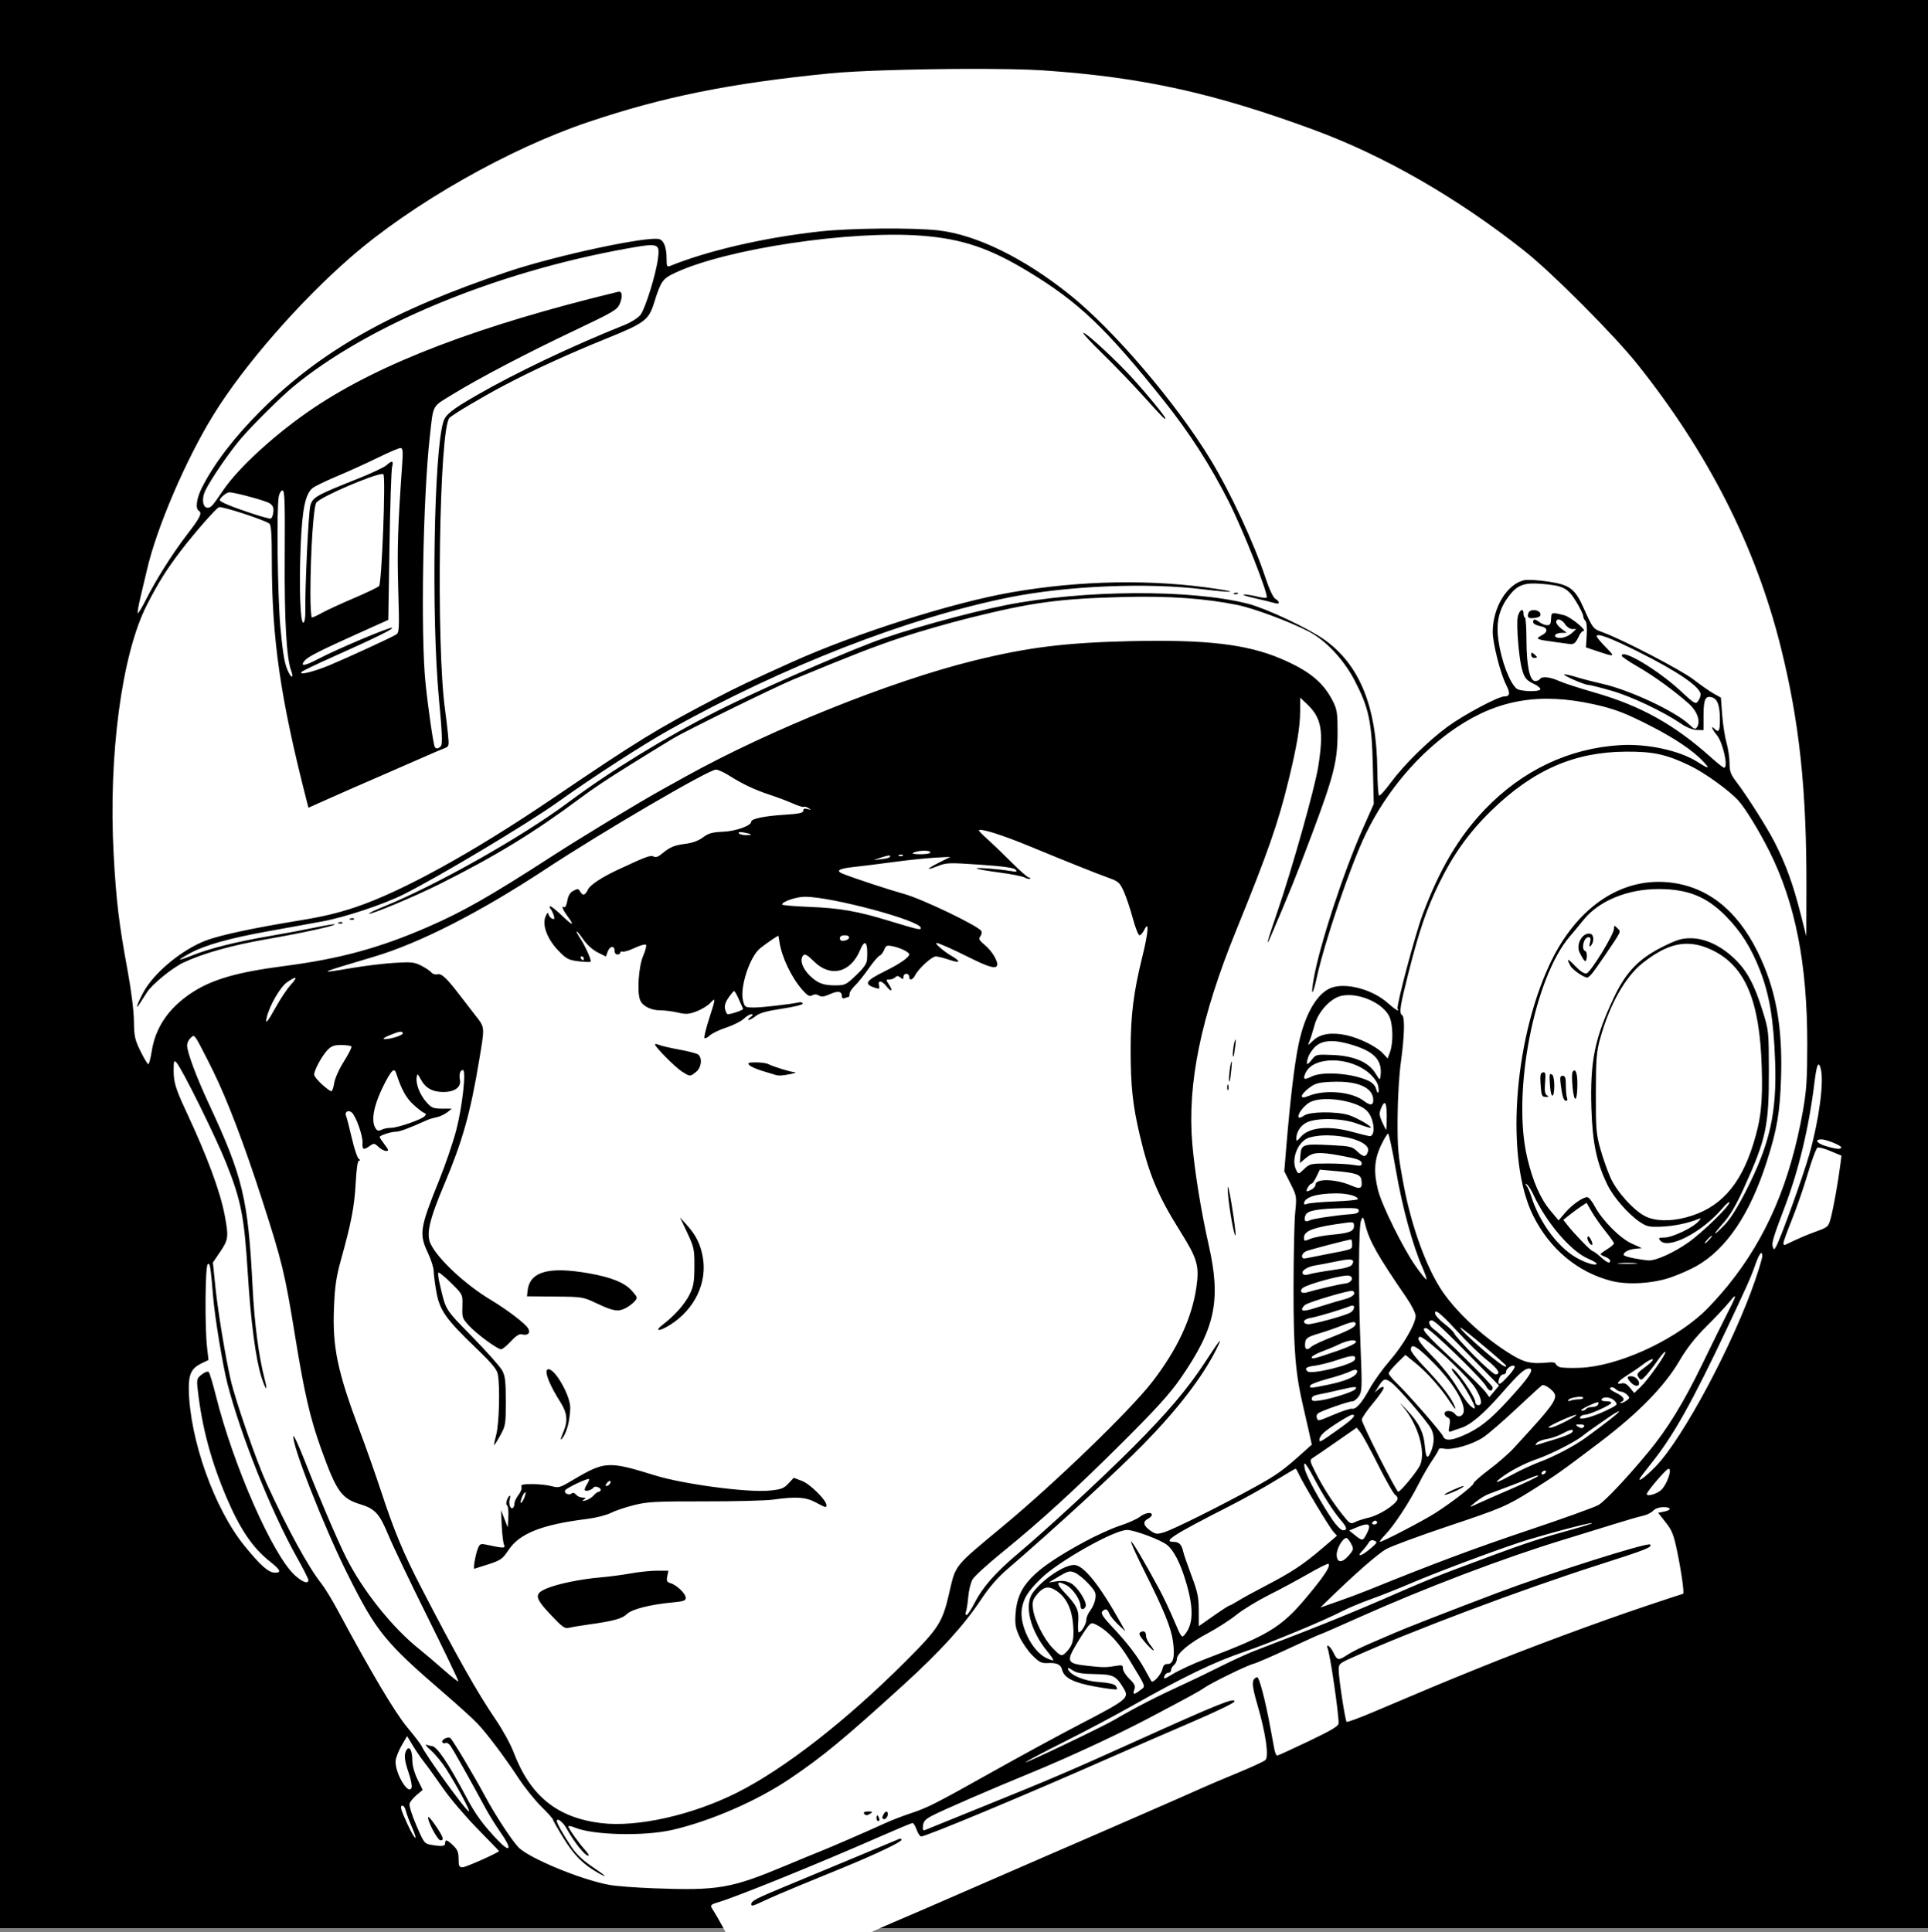
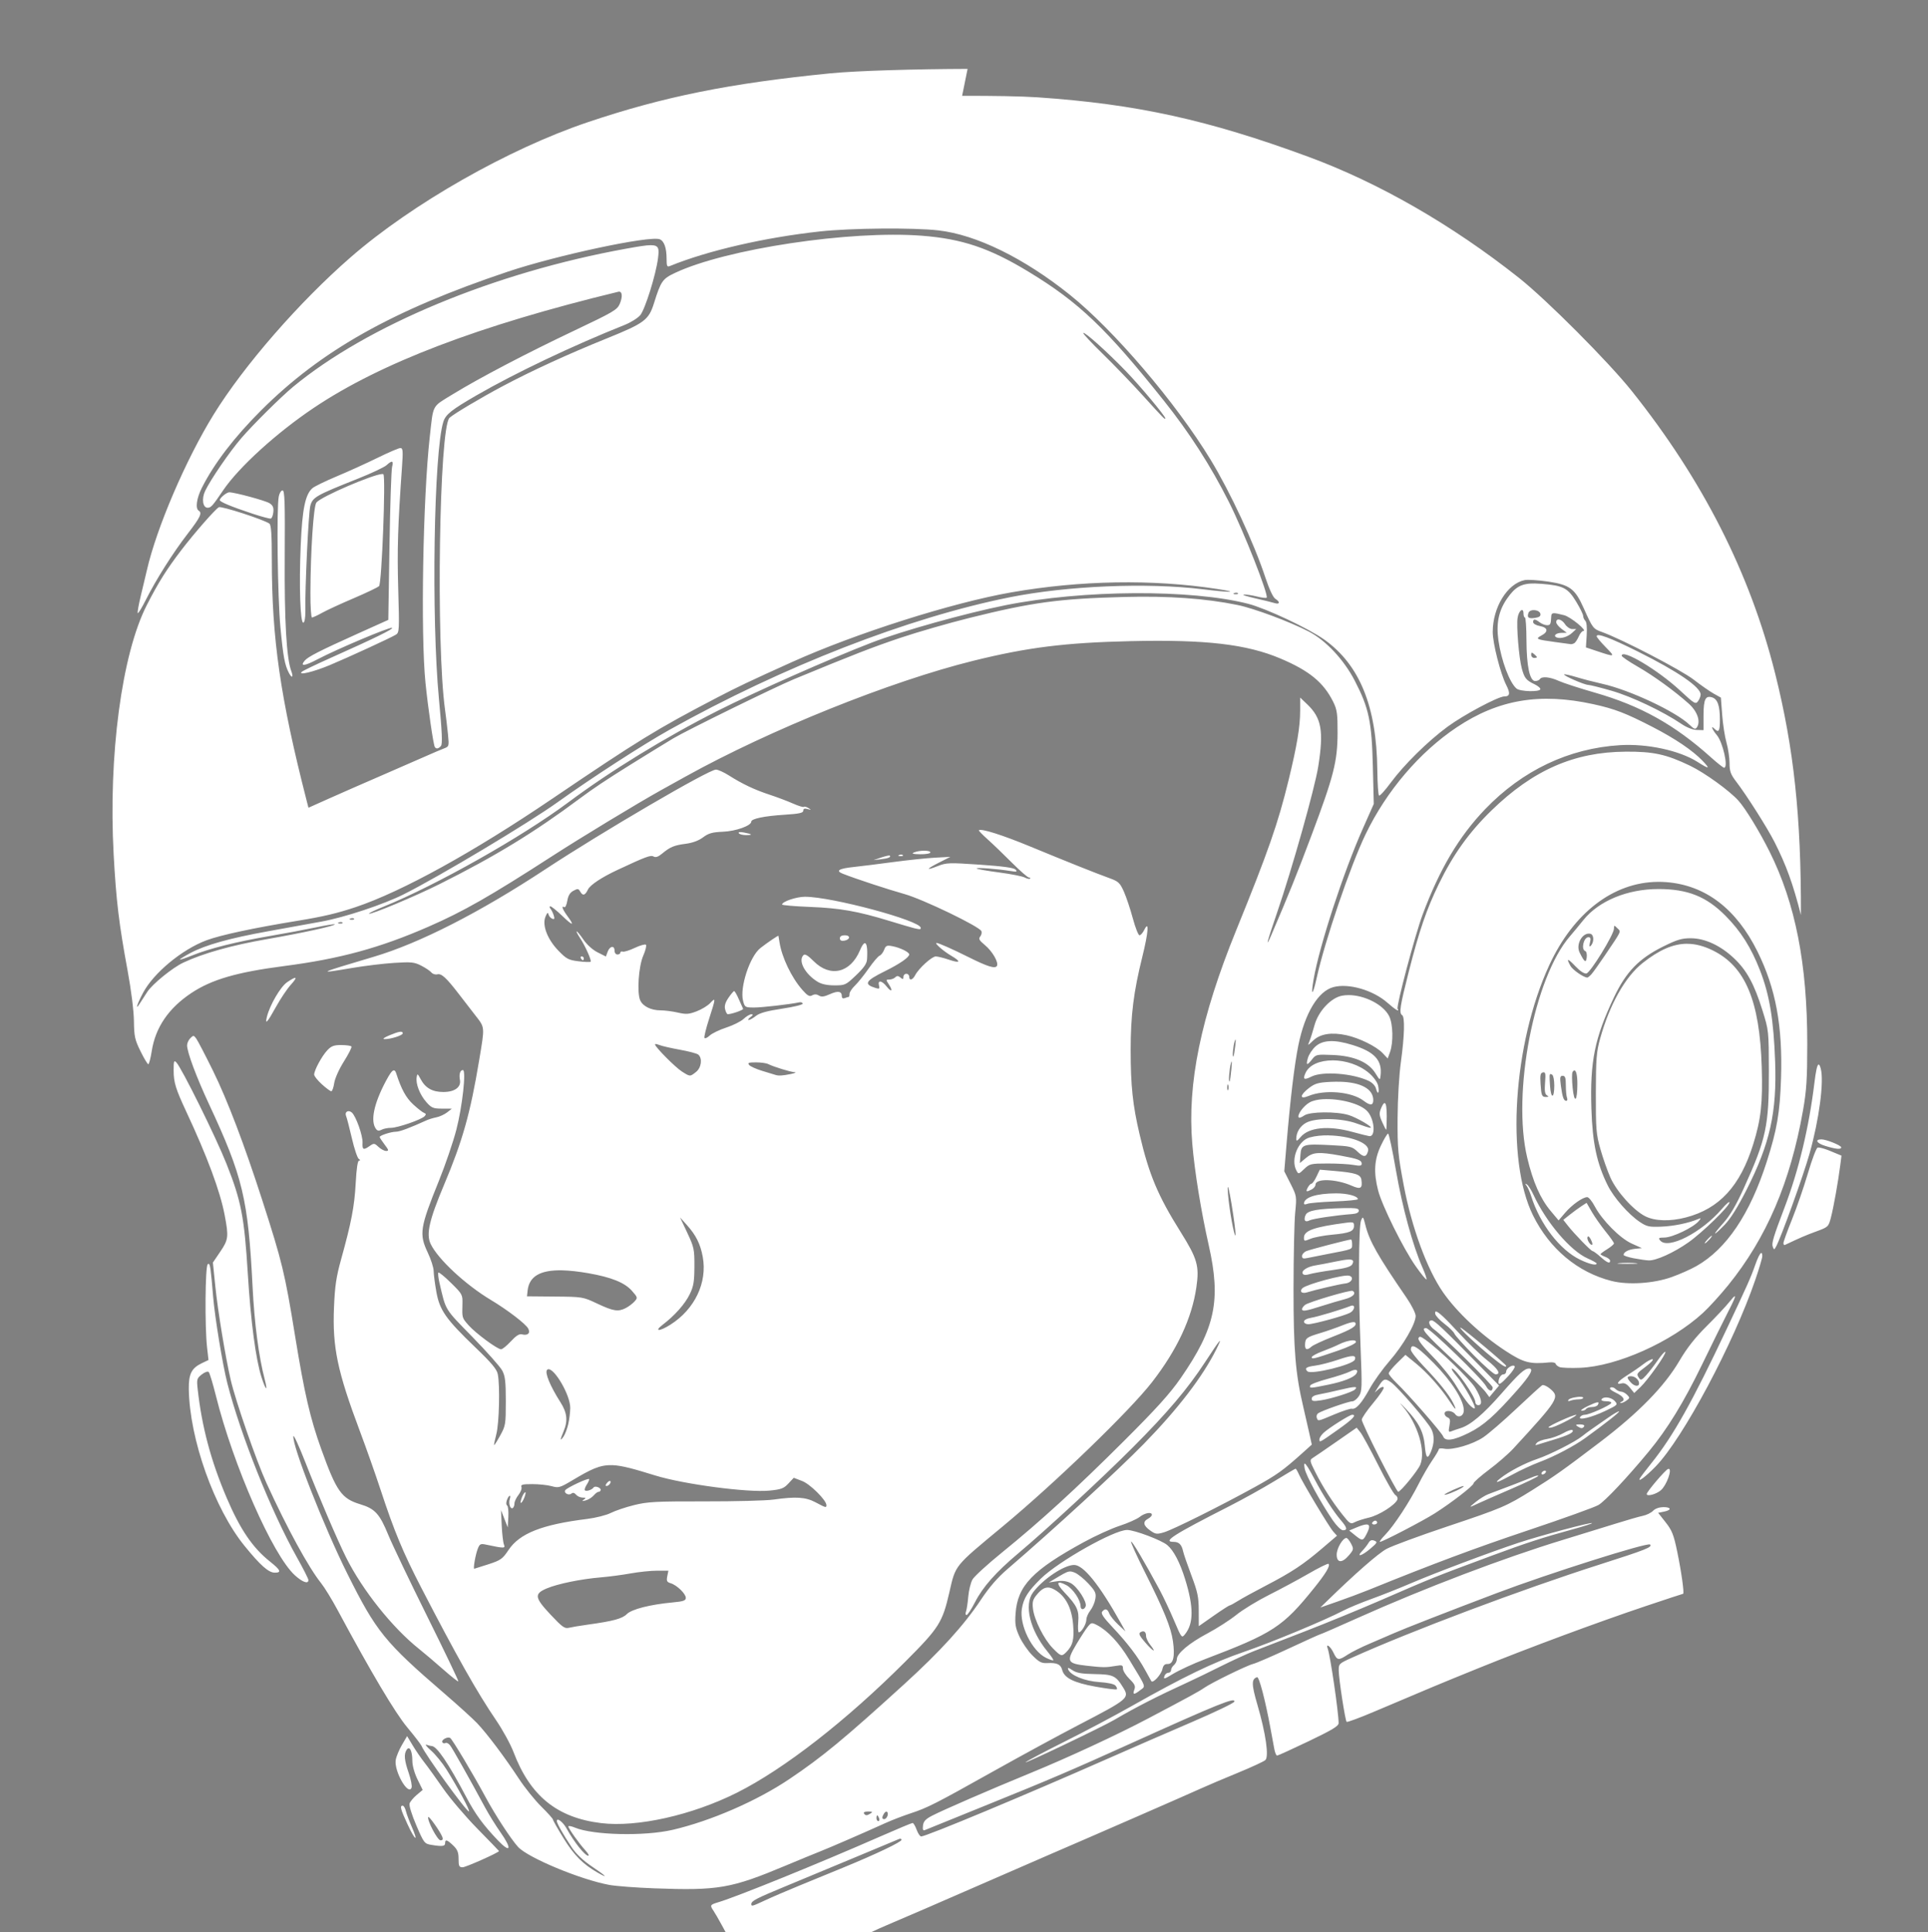
<svg xmlns="http://www.w3.org/2000/svg" xmlns:ns1="http://www.inkscape.org/namespaces/inkscape" xmlns:ns2="http://sodipodi.sourceforge.net/DTD/sodipodi-0.dtd" width="106.537mm" height="106.768mm" viewBox="0 0 106.537 106.768" version="1.1" id="svg7005" xml:space="preserve" ns1:version="1.2 (dc2aedaf03, 2022-05-15)" ns2:docname="Jurij Gagarin.svg">
  <rect x="0" y="0" width="106.537" height="106.768" fill="#808080" stroke="none" />
  <title id="title7136">Jurij Gagarin</title>
  <ns2:namedview id="namedview7007" pagecolor="#ffffff" bordercolor="#666666" borderopacity="1.0" ns1:showpageshadow="2" ns1:pageopacity="0.0" ns1:pagecheckerboard="0" ns1:deskcolor="#d1d1d1" ns1:document-units="mm" showgrid="false" ns1:zoom="0.69041105" ns1:cx="745.93244" ns1:cy="341.10114" ns1:window-width="1920" ns1:window-height="991" ns1:window-x="-9" ns1:window-y="-9" ns1:window-maximized="1" ns1:current-layer="layer1" />
  <defs id="defs7002" />
  <g ns1:label="Lager 1" ns1:groupmode="layer" id="layer1" transform="translate(92.357,-180.883)">
-     <rect style="fill:#000000;fill-opacity:1;stroke:none;stroke-width:0.265" id="rect7078" width="106.537" height="106.537" x="-92.357" y="180.883" />
-     <path id="path7021" style="fill:#ffffff;stroke-width:0.106" d="m -38.89,184.689 c -2.847,0.009 -6.125,0.101 -7.589,0.246 -5.55,0.55 -9.21,1.288 -13.407,2.703 -4.379,1.476 -9.705,4.509 -13.088,7.454 -2.841,2.472 -5.907,5.991 -7.579,8.698 -1.535,2.485 -3.155,6.263 -3.689,8.605 -0.067,0.293 -0.219,0.933 -0.338,1.422 -0.119,0.49 -0.193,0.914 -0.164,0.942 0.028,0.029 0.227,-0.296 0.441,-0.722 0.577,-1.145 1.486,-2.584 2.305,-3.648 0.715,-0.929 0.827,-1.164 0.618,-1.293 -0.191,-0.118 -0.112,-0.687 0.174,-1.254 0.68,-1.348 1.787,-2.795 3.278,-4.284 3.31,-3.306 7.265,-5.53 13.626,-7.663 2.714,-0.91 7.845,-2.004 8.4,-1.791 0.242,0.093 0.379,0.479 0.379,1.07 0,0.418 0.025,0.473 0.186,0.407 2.086,-0.851 5.248,-1.579 8.295,-1.911 1.71,-0.186 5.153,-0.216 6.541,-0.057 2.097,0.24 4.729,1.53 7.26,3.557 2.434,1.95 5.863,5.966 7.772,9.103 1.091,1.793 2.406,4.618 3.035,6.525 0.209,0.632 0.424,1.093 0.547,1.169 0.279,0.174 0.254,0.329 -0.037,0.238 -0.132,-0.041 -0.622,-0.162 -1.091,-0.268 -0.468,-0.106 -0.741,-0.198 -0.606,-0.204 0.135,-0.005 0.46,0.043 0.722,0.109 0.262,0.066 0.502,0.095 0.533,0.064 0.127,-0.127 -1.267,-3.665 -2.083,-5.284 -1.013,-2.011 -2.177,-3.823 -3.606,-5.613 -3.199,-4.008 -4.69,-5.429 -7.468,-7.113 -2.152,-1.305 -3.662,-1.815 -5.887,-1.988 -3.956,-0.308 -10.829,0.726 -13.644,2.052 -0.696,0.328 -0.781,0.45 -1.167,1.68 -0.29,0.924 -0.526,1.1 -2.601,1.939 -2.135,0.863 -4.137,1.78 -5.746,2.635 -1.211,0.643 -2.741,1.553 -2.951,1.755 -0.569,0.549 -0.75,12.523 -0.245,16.138 0.053,0.38 0.126,0.991 0.162,1.357 0.064,0.655 0.06,0.667 -0.233,0.778 -0.164,0.062 -0.657,0.273 -1.096,0.468 -0.439,0.195 -1.54,0.676 -2.447,1.068 -0.907,0.392 -2.164,0.943 -2.792,1.224 l -1.142,0.511 -0.1,-0.389 c -1.455,-5.684 -1.925,-8.935 -1.925,-13.32 0,-1.384 -0.035,-1.914 -0.133,-1.988 -0.274,-0.21 -2.659,-0.985 -2.794,-0.908 -0.203,0.115 -1.36,1.437 -2.071,2.367 -0.819,1.072 -1.268,1.786 -1.91,3.042 -1.382,2.704 -2.129,8.318 -1.832,13.776 0.14,2.566 0.29,3.816 0.773,6.432 0.197,1.069 0.339,2.202 0.347,2.769 0.011,0.858 0.05,1.036 0.365,1.676 0.194,0.394 0.387,0.716 0.429,0.716 0.042,0 0.128,-0.328 0.191,-0.73 0.205,-1.301 0.927,-2.362 2.173,-3.195 1.132,-0.756 2.517,-1.16 5.154,-1.502 3.075,-0.399 5.275,-0.999 7.962,-2.172 1.935,-0.845 3.403,-1.682 6.844,-3.904 1.602,-1.035 4.712,-2.918 6.009,-3.64 0.374,-0.208 0.99,-0.55 1.371,-0.761 4.657,-2.582 11.301,-5.254 15.879,-6.387 3.004,-0.744 5.084,-1.003 8.702,-1.086 4.144,-0.095 6.404,0.167 8.279,0.961 1.596,0.676 2.382,1.323 2.913,2.396 0.212,0.43 0.243,0.651 0.24,1.717 -0.005,1.573 -0.21,2.378 -1.435,5.64 -0.815,2.169 -1.231,3.204 -2.23,5.533 -0.349,0.813 -0.236,0.376 0.325,-1.256 0.826,-2.406 2.083,-6.868 2.272,-8.067 0.311,-1.964 0.182,-2.682 -0.615,-3.44 l -0.385,-0.367 -2.08e-4,0.739 c -1.7e-4,0.872 -0.177,1.929 -0.639,3.825 -0.584,2.394 -1.125,3.943 -2.897,8.3 -1.955,4.807 -2.707,8.462 -2.424,11.796 0.131,1.542 0.485,3.72 0.909,5.602 0.687,3.043 0.364,4.576 -1.55,7.342 -0.587,0.849 -1.338,1.68 -3.125,3.463 -2.66,2.653 -4.615,4.44 -6.738,6.162 -0.802,0.65 -1.539,1.324 -1.64,1.498 -0.1,0.174 -0.206,0.604 -0.236,0.955 -0.03,0.351 -0.086,0.722 -0.126,0.825 -0.04,0.102 -0.026,0.186 0.032,0.186 0.057,0 0.266,-0.316 0.464,-0.702 0.436,-0.852 1.156,-1.665 2.401,-2.712 1.586,-1.333 4.578,-4.1 6.313,-5.838 1.923,-1.927 3.038,-3.242 4.012,-4.734 0.849,-1.3 0.994,-1.466 0.613,-0.698 -0.747,1.505 -2.124,3.301 -4.003,5.223 -1.454,1.488 -4.939,4.687 -7.541,6.925 -0.546,0.469 -1.009,1.004 -1.464,1.691 -0.932,1.405 -2.242,2.848 -4.235,4.663 -3.336,3.037 -4.536,4.028 -6.36,5.253 -1.796,1.206 -4.338,2.311 -6.44,2.799 -1.558,0.362 -4.395,0.297 -5.403,-0.124 -0.197,-0.082 -0.359,-0.111 -0.359,-0.063 0,0.11 0.59,0.941 0.943,1.326 0.147,0.161 0.218,0.293 0.158,0.293 -0.185,0 -0.785,-0.754 -1.198,-1.503 -0.201,-0.365 -0.541,-0.625 -0.541,-0.415 0,0.126 0.361,0.762 0.829,1.461 0.241,0.361 0.626,0.725 1.101,1.044 0.797,0.535 0.962,0.708 0.331,0.348 -0.811,-0.463 -1.306,-0.961 -1.885,-1.896 -0.324,-0.524 -0.589,-0.991 -0.589,-1.037 0,-0.046 -0.29,-0.37 -0.644,-0.719 -0.354,-0.349 -0.912,-1.042 -1.239,-1.54 -0.785,-1.194 -1.765,-2.497 -2.308,-3.067 -0.241,-0.253 -1.059,-0.995 -1.818,-1.649 -3.286,-2.83 -3.762,-3.418 -5.356,-6.616 -1.295,-2.597 -3.068,-7.121 -2.977,-7.595 0.017,-0.089 0.311,0.554 0.654,1.429 0.749,1.914 1.775,4.309 2.257,5.273 0.906,1.81 2.557,3.88 4.028,5.051 0.288,0.23 0.886,0.737 1.329,1.128 0.442,0.391 0.823,0.692 0.846,0.669 0.023,-0.023 -0.749,-1.635 -1.716,-3.583 -0.967,-1.948 -1.935,-3.973 -2.151,-4.5 -0.483,-1.178 -0.738,-1.458 -1.555,-1.705 -1.032,-0.313 -1.313,-0.709 -2.148,-3.03 -0.62,-1.723 -0.934,-3.082 -1.454,-6.278 -0.566,-3.483 -0.707,-4.065 -1.815,-7.502 -0.985,-3.056 -1.932,-5.544 -2.713,-7.129 -0.432,-0.878 -0.852,-1.685 -0.933,-1.794 -0.138,-0.186 -0.159,-0.187 -0.326,-0.019 -0.098,0.099 -0.179,0.275 -0.179,0.392 0,0.378 0.511,1.749 1.212,3.253 1.867,4.005 2.162,5.24 2.405,10.054 0.104,2.075 0.341,3.885 0.678,5.174 0.18,0.691 0.053,0.593 -0.183,-0.141 -0.317,-0.985 -0.593,-3.069 -0.757,-5.728 -0.195,-3.144 -0.364,-4.013 -1.18,-6.07 -0.585,-1.474 -2.472,-5.288 -2.768,-5.595 -0.13,-0.135 -0.15,-0.076 -0.15,0.439 0,0.66 0.111,1.022 0.694,2.271 1.167,2.499 1.875,4.406 2.125,5.722 0.228,1.203 0.209,1.359 -0.245,2.028 l -0.405,0.597 0.137,1.339 c 0.138,1.344 0.554,3.875 0.848,5.147 0.267,1.158 1.416,4.473 1.978,5.703 1.131,2.479 2.32,4.656 3.022,5.533 0.187,0.234 0.598,0.904 0.912,1.49 1.838,3.421 3.17,5.665 3.844,6.472 0.399,0.478 0.755,0.942 0.791,1.03 0.187,0.463 2.46,3.605 2.614,3.613 0.097,0.004 -0.592,-1.287 -1.233,-2.31 -0.229,-0.366 -0.616,-0.84 -0.859,-1.053 -0.244,-0.214 -0.355,-0.357 -0.248,-0.319 0.107,0.038 0.232,0.069 0.278,0.069 0.286,0 0.912,0.921 1.916,2.82 0.503,0.952 0.927,1.533 1.74,2.385 0.719,0.753 0.807,0.493 0.15,-0.44 -0.259,-0.367 -0.639,-0.979 -0.844,-1.359 -0.885,-1.639 -1.797,-3.26 -1.938,-3.442 -0.084,-0.108 -0.2,-0.167 -0.258,-0.131 -0.058,0.036 -0.135,0.019 -0.17,-0.037 -0.081,-0.131 0.291,-0.335 0.434,-0.239 0.123,0.082 1.265,1.993 1.952,3.265 0.542,1.003 1.402,2.321 1.798,2.755 0.545,0.596 3.455,1.807 5.041,2.097 0.367,0.067 1.481,0.152 2.476,0.189 3.553,0.131 4.248,0.011 7.289,-1.264 0.732,-0.307 1.57,-0.651 1.862,-0.766 0.546,-0.214 2.482,-1.054 3.618,-1.571 0.351,-0.16 0.974,-0.4 1.383,-0.535 0.956,-0.314 1.357,-0.517 4.629,-2.35 1.492,-0.836 3.606,-1.984 4.698,-2.552 2.741,-1.426 2.799,-1.475 2.436,-2.062 -0.403,-0.652 -0.548,-0.72 -1.568,-0.738 -0.72,-0.012 -1.005,-0.062 -1.232,-0.215 -0.223,-0.15 -0.28,-0.161 -0.234,-0.043 0.125,0.327 0.913,0.648 1.716,0.7 0.482,0.031 0.825,0.106 0.901,0.198 0.068,0.082 0.099,0.173 0.069,0.202 -0.03,0.03 -0.558,-0.036 -1.174,-0.147 -1.203,-0.216 -1.733,-0.481 -1.844,-0.923 -0.077,-0.307 -0.293,-0.408 -0.808,-0.38 -0.332,0.018 -0.459,-0.046 -0.836,-0.422 -0.244,-0.244 -0.565,-0.708 -0.713,-1.031 -0.227,-0.496 -0.261,-0.696 -0.218,-1.293 0.11,-1.528 0.934,-2.388 3.771,-3.937 0.639,-0.349 1.531,-0.755 1.982,-0.902 0.451,-0.147 0.946,-0.367 1.101,-0.488 0.291,-0.229 0.677,-0.296 0.677,-0.118 0,0.057 -0.096,0.154 -0.213,0.217 -0.302,0.162 -0.264,0.375 0.116,0.645 0.3,0.213 0.368,0.222 0.771,0.102 0.499,-0.148 3.128,-1.459 5.015,-2.499 1.211,-0.668 1.558,-0.916 2.64,-1.888 l 0.508,-0.457 -0.153,-0.692 c -0.084,-0.38 -0.226,-1.003 -0.316,-1.383 -0.434,-1.834 -0.544,-3.159 -0.541,-6.544 0.002,-1.814 0.043,-3.707 0.092,-4.205 0.088,-0.892 0.083,-0.918 -0.257,-1.592 l -0.346,-0.685 0.124,-1.494 c 0.206,-2.48 0.439,-4.417 0.657,-5.484 0.363,-1.771 1.089,-2.973 1.933,-3.2 0.839,-0.226 2.19,0.164 2.983,0.862 0.446,0.393 0.691,0.538 0.566,0.336 -0.085,-0.138 0.965,-4.091 1.386,-5.217 0.936,-2.503 2.009,-4.311 3.451,-5.812 2.057,-2.142 4.625,-3.362 7.443,-3.536 1.514,-0.093 3.291,0.291 4.296,0.928 0.653,0.414 0.718,0.398 0.272,-0.067 -0.547,-0.571 -1.51,-1.223 -2.761,-1.868 -1.48,-0.764 -2.095,-1 -3.267,-1.257 -2.958,-0.648 -5.251,-0.26 -7.55,1.275 -2.059,1.375 -3.881,3.512 -5.036,5.904 -0.843,1.747 -2.264,5.919 -2.71,7.963 -0.216,0.986 -0.335,1.026 -0.166,0.056 0.325,-1.869 1.642,-5.897 2.727,-8.341 l 0.598,-1.347 -0.052,-2.092 c -0.061,-2.459 -0.218,-3.206 -0.994,-4.707 -0.603,-1.167 -1.6,-2.235 -2.544,-2.725 -1.043,-0.541 -3.025,-1.28 -3.936,-1.467 -1.774,-0.364 -3.815,-0.508 -6.279,-0.443 -3.586,0.093 -5.067,0.294 -8.513,1.151 -1.17,0.291 -2.894,0.787 -3.831,1.102 -1.548,0.521 -2.56,0.914 -5.897,2.292 -1.022,0.422 -5.925,2.826 -6.659,3.265 -0.395,0.236 -1.627,0.994 -2.35,1.444 -1.374,0.857 -2.071,1.322 -2.809,1.872 -2.527,1.884 -4.675,3.195 -7.769,4.743 -1.352,0.676 -3.812,1.705 -3.89,1.627 -0.024,-0.024 0.351,-0.203 0.833,-0.398 2.885,-1.17 7.631,-3.849 10.17,-5.742 2.358,-1.758 5.353,-3.594 8.263,-5.067 2.097,-1.061 6.218,-2.885 8.513,-3.768 1.657,-0.638 5.196,-1.627 7.395,-2.067 4.273,-0.856 10.261,-0.89 13.411,-0.077 0.999,0.258 3.33,1.355 4.205,1.979 1.959,1.398 2.891,3.693 2.929,7.21 0.008,0.747 0.051,1.38 0.096,1.408 0.045,0.028 0.338,-0.296 0.65,-0.719 0.731,-0.99 2.049,-2.288 3.129,-3.083 0.891,-0.656 2.805,-1.677 3.142,-1.677 0.312,0 0.341,-0.173 0.105,-0.634 -0.317,-0.62 -0.747,-2.311 -0.745,-2.93 0.002,-1.357 0.799,-2.658 1.754,-2.862 0.176,-0.038 0.765,-0.001 1.311,0.08 1.19,0.178 1.481,0.394 1.954,1.451 0.511,1.141 0.524,1.158 1.035,1.342 1.09,0.393 4.357,2.091 5.044,2.621 0.398,0.308 0.901,0.658 1.117,0.779 l 0.393,0.219 0.071,0.951 c 0.039,0.523 0.146,1.214 0.238,1.536 0.092,0.322 0.167,0.83 0.168,1.129 0.001,0.454 0.061,0.622 0.367,1.023 0.592,0.775 1.719,2.552 2.12,3.342 0.643,1.267 1.022,2.314 1.458,4.031 l 0.297,1.171 0.007,-2.66 c 0.014,-5.44 -0.389,-9.21 -1.427,-13.354 -1.386,-5.536 -4,-10.685 -7.912,-15.589 -1.291,-1.619 -4.712,-5.051 -6.241,-6.262 -3.704,-2.934 -7.753,-5.261 -11.652,-6.696 -5.545,-2.041 -9.493,-2.908 -14.947,-3.28 -0.912,-0.062 -2.464,-0.087 -4.172,-0.082 z m -17.496,9.74 c -0.272,8e-4 -0.707,0.075 -1.389,0.198 -7.253,1.312 -14.296,4.238 -18.401,7.642 -0.663,0.55 -2.21,2.084 -2.841,2.817 -0.65,0.755 -1.701,2.288 -2.004,2.924 -0.204,0.428 -0.132,0.927 0.134,0.927 0.189,0 0.271,-0.092 0.855,-0.954 0.871,-1.287 2.957,-3.185 5.024,-4.571 3.693,-2.477 9.126,-4.547 16.816,-6.408 0.219,-0.053 0.256,0.256 0.08,0.671 -0.138,0.325 -0.357,0.453 -2.48,1.46 -2.675,1.268 -5.277,2.631 -6.763,3.542 -1.154,0.708 -1.049,0.514 -1.252,2.324 -0.381,3.393 -0.512,10.934 -0.238,13.62 0.145,1.415 0.434,3.405 0.515,3.538 0.074,0.121 0.209,0.096 0.341,-0.063 0.088,-0.106 0.059,-0.775 -0.112,-2.58 -0.43,-4.533 -0.285,-13.673 0.243,-15.331 0.129,-0.405 0.453,-0.662 1.846,-1.466 2.147,-1.239 5.307,-2.74 8.174,-3.884 0.337,-0.135 0.724,-0.377 0.86,-0.538 0.266,-0.316 0.87,-2.251 0.981,-3.143 0.065,-0.521 0.063,-0.724 -0.391,-0.723 z m 23.89,4.852 c 0.075,-0.075 1.309,1.033 2.359,2.117 0.762,0.787 2.173,2.474 2.173,2.598 0,0.102 -0.103,-0.001 -1.198,-1.212 -0.626,-0.692 -1.645,-1.751 -2.264,-2.353 -0.619,-0.602 -1.101,-1.12 -1.07,-1.15 z m -37.735,6.357 c -0.089,0 -0.65,0.24 -1.246,0.533 -0.597,0.293 -1.61,0.754 -2.252,1.023 -0.642,0.269 -1.256,0.568 -1.365,0.664 -0.396,0.348 -0.559,1.146 -0.646,3.154 -0.097,2.259 -0.025,4.336 0.148,4.277 0.067,-0.023 0.113,-0.283 0.107,-0.615 -0.022,-1.316 0.174,-5.464 0.276,-5.844 0.127,-0.473 0.305,-0.574 2.622,-1.496 0.752,-0.299 1.467,-0.636 1.588,-0.747 0.305,-0.281 0.402,-0.253 0.309,0.09 -0.044,0.161 -0.109,2.13 -0.145,4.375 l -0.065,4.082 -1.703,0.766 c -2.101,0.946 -2.739,1.272 -2.921,1.491 -0.273,0.329 -0.004,0.298 0.719,-0.082 1.062,-0.558 3.973,-1.788 4.108,-1.736 0.123,0.047 -0.947,0.571 -3.395,1.664 -0.819,0.366 -1.538,0.713 -1.596,0.772 -0.204,0.206 0.669,-0.005 1.565,-0.38 1.001,-0.418 3.333,-1.492 3.638,-1.675 0.193,-0.116 0.199,-0.237 0.133,-2.531 -0.063,-2.172 -0.022,-3.489 0.209,-6.746 0.063,-0.889 0.05,-1.037 -0.088,-1.037 z m -1.004,1.436 c -0.485,0.011 -3.362,1.238 -3.638,1.575 -0.159,0.194 -0.323,2.672 -0.331,4.996 -0.003,0.746 0.037,1.357 0.088,1.357 0.051,0 0.303,-0.117 0.559,-0.259 0.256,-0.143 1.04,-0.505 1.743,-0.804 0.702,-0.3 1.334,-0.602 1.404,-0.672 0.148,-0.148 0.376,-6.027 0.239,-6.178 -0.01,-0.011 -0.031,-0.015 -0.064,-0.015 z m -5.507,0.905 c -0.079,0 -0.173,0.15 -0.21,0.333 -0.127,0.635 -0.066,5.573 0.09,7.222 0.155,1.647 0.241,2.102 0.479,2.548 0.163,0.305 0.252,0.221 0.123,-0.117 -0.265,-0.698 -0.386,-2.8 -0.363,-6.341 0.019,-2.995 -0.002,-3.644 -0.12,-3.644 z m -2.947,0.106 c -0.148,0 -0.522,0.309 -0.522,0.431 0,0.098 0.635,0.361 1.809,0.75 0.497,0.165 0.952,0.286 1.011,0.27 0.059,-0.017 0.121,-0.18 0.139,-0.362 0.025,-0.251 -0.026,-0.369 -0.213,-0.487 -0.227,-0.144 -1.921,-0.602 -2.225,-0.602 z m 49.001,4.978 c 1.918,-0.032 3.799,0.087 5.573,0.36 1.295,0.199 0.786,0.212 -0.785,0.019 -3.086,-0.377 -7.481,-0.194 -10.669,0.445 -5.609,1.125 -12.513,3.814 -18.795,7.321 -1.465,0.818 -4.288,2.645 -6.172,3.994 -1.637,1.172 -6.514,4.092 -8.513,5.096 -1.113,0.559 -3.256,1.27 -4.522,1.502 -0.673,0.123 -2.015,0.366 -2.982,0.541 -2.113,0.381 -3.449,0.755 -4.279,1.198 -0.339,0.181 -0.601,0.344 -0.583,0.362 0.018,0.018 0.325,-0.084 0.681,-0.228 0.944,-0.381 2.423,-0.752 4.237,-1.063 0.878,-0.15 2.045,-0.369 2.595,-0.485 0.549,-0.116 1.017,-0.193 1.04,-0.17 0.073,0.073 -1.804,0.483 -3.741,0.819 -1.939,0.336 -3.534,0.783 -4.629,1.3 -0.598,0.282 -1.708,1.185 -1.989,1.618 -0.165,0.254 -0.356,0.551 -0.426,0.66 -0.259,0.405 -0.128,-0.006 0.197,-0.615 0.584,-1.096 2.147,-2.391 3.495,-2.896 0.781,-0.293 2.603,-0.683 5.054,-1.083 1.403,-0.229 2.182,-0.413 3.202,-0.755 2.552,-0.857 6.488,-3.026 10.838,-5.974 4.793,-3.247 5.796,-3.863 9.104,-5.588 1.16,-0.605 1.841,-0.928 4.15,-1.97 3.524,-1.59 8.857,-3.285 12.131,-3.857 1.917,-0.335 3.871,-0.519 5.789,-0.551 z m 23.168,0.06 c -0.772,-0.015 -1.117,0.192 -1.571,0.851 -0.455,0.66 -0.598,1.365 -0.465,2.299 0.159,1.118 0.62,2.341 1.003,2.659 0.197,0.164 1.259,0.195 1.311,0.038 0.02,-0.06 -0.126,-0.186 -0.325,-0.281 -0.458,-0.217 -0.556,-0.34 -0.699,-0.872 -0.159,-0.593 -0.304,-2.353 -0.231,-2.801 0.066,-0.406 0.325,-0.594 0.325,-0.235 0,0.122 0.036,0.222 0.08,0.222 0.044,3.3e-4 0.082,0.563 0.084,1.25 0.005,1.432 0.182,2.261 0.482,2.261 0.106,0 0.222,-0.048 0.259,-0.106 0.104,-0.168 0.556,-0.125 1.047,0.099 0.248,0.113 1.143,0.404 1.989,0.646 2.529,0.725 4.41,1.774 6.425,3.584 0.346,0.311 0.67,0.566 0.718,0.566 0.248,0 -0.064,-1.401 -0.4,-1.801 -0.261,-0.31 -0.361,-0.581 -0.129,-0.349 0.236,0.236 0.298,0.131 0.298,-0.504 0,-0.771 -0.127,-1.136 -0.43,-1.232 -0.368,-0.117 -0.474,0.105 -0.475,0.991 l -8.036e-4,0.819 -0.372,-0.011 c -0.225,-0.006 -0.561,-0.139 -0.85,-0.335 -1.017,-0.689 -2.742,-1.508 -3.846,-1.827 -0.623,-0.18 -1.209,-0.327 -1.301,-0.327 -0.205,0 -1.394,-0.517 -1.332,-0.579 0.024,-0.025 0.331,0.043 0.681,0.149 0.35,0.107 0.996,0.274 1.435,0.372 1.509,0.338 4.047,1.529 4.805,2.255 0.264,0.253 0.33,0.275 0.418,0.142 0.215,-0.323 0.019,-0.884 -0.458,-1.307 -0.818,-0.726 -1.928,-1.53 -2.823,-2.045 -0.483,-0.278 -0.878,-0.547 -0.878,-0.598 0,-0.409 1.995,0.779 3.225,1.92 0.793,0.735 0.859,0.775 0.993,0.591 0.079,-0.108 0.144,-0.274 0.144,-0.369 0,-0.409 -1.261,-1.273 -3.458,-2.369 -1.548,-0.772 -2.288,-1.047 -2.288,-0.851 0,0.052 0.227,0.326 0.505,0.609 0.539,0.548 0.529,0.552 -0.509,0.205 l -0.589,-0.197 0.043,-0.675 c 0.026,-0.414 -0.003,-0.722 -0.076,-0.795 -0.066,-0.066 -0.119,-0.187 -0.119,-0.27 0,-0.083 -0.174,-0.438 -0.387,-0.788 -0.459,-0.756 -0.711,-0.887 -1.901,-0.984 -0.129,-0.011 -0.248,-0.017 -0.358,-0.019 z m -16.516,0.509 c 0.037,0.001 0.069,0.011 0.086,0.029 0.035,0.035 -0.028,0.06 -0.14,0.056 -0.124,-0.004 -0.149,-0.03 -0.064,-0.064 0.038,-0.015 0.08,-0.022 0.117,-0.021 z m 16.487,0.965 c 0.148,0.014 0.29,0.087 0.312,0.206 0.023,0.123 -0.064,0.188 -0.296,0.222 -0.365,0.054 -0.46,-0.022 -0.36,-0.285 0.043,-0.113 0.196,-0.157 0.344,-0.143 z m 1.034,0.171 c 0.098,-0.011 0.273,0.028 0.586,0.107 0.361,0.092 1.312,0.872 1.062,0.872 -0.065,0 -0.176,0.132 -0.246,0.293 -0.071,0.161 -0.177,0.328 -0.237,0.371 -0.06,0.043 -0.156,0.072 -0.215,0.064 -0.059,-0.009 -0.442,-0.06 -0.851,-0.115 -1.053,-0.142 -1.12,-0.173 -0.771,-0.358 0.405,-0.214 0.371,-0.443 -0.08,-0.527 -0.213,-0.04 -0.372,-0.133 -0.372,-0.218 0,-0.187 0.105,-0.183 0.366,0.015 0.114,0.086 0.293,0.156 0.399,0.156 0.189,0 0.213,-0.049 0.235,-0.479 0.006,-0.113 0.027,-0.171 0.125,-0.181 z m 0.256,0.345 c -0.063,0.009 -0.105,0.055 -0.105,0.147 0,0.083 0.132,0.249 0.293,0.369 l 0.293,0.218 -0.286,0.003 c -0.313,0.003 -0.486,0.165 -0.273,0.254 v 2.1e-4 c 0.214,0.09 0.612,-0.029 0.854,-0.255 l 0.224,-0.208 h -0.221 c -0.121,0 -0.299,-0.12 -0.395,-0.266 -0.118,-0.18 -0.279,-0.275 -0.384,-0.262 z m -1.457,1.837 c 0.024,-0.005 0.063,0.019 0.129,0.074 0.088,0.073 0.16,0.15 0.16,0.172 0,0.022 -0.072,0.04 -0.16,0.04 -0.088,0 -0.16,-0.078 -0.16,-0.173 0,-0.071 0.007,-0.108 0.031,-0.114 z m 5.183,5.466 c -2.84,0.019 -5.113,1.016 -7.413,3.254 -1.237,1.204 -2.115,2.431 -2.91,4.069 -0.675,1.391 -1.078,2.569 -1.655,4.834 -0.489,1.924 -0.545,2.29 -0.366,2.401 0.157,0.097 0.129,1.152 -0.068,2.575 -0.101,0.729 -0.178,2.037 -0.184,3.118 -0.009,1.685 0.023,2.038 0.341,3.715 0.442,2.334 1.288,4.636 2.173,5.909 0.76,1.093 2.088,2.339 3.432,3.221 1.015,0.666 1.36,0.757 2.446,0.648 0.176,-0.018 0.328,0.014 0.338,0.07 0.01,0.056 0.106,0.14 0.213,0.186 0.107,0.046 0.625,0.065 1.152,0.043 2.036,-0.086 5.019,-1.42 6.777,-3.031 0.333,-0.305 0.962,-0.996 1.398,-1.534 2.118,-2.616 3.432,-5.686 4.132,-9.652 0.194,-1.101 0.235,-1.734 0.236,-3.671 0.002,-4.426 -0.655,-7.773 -2.087,-10.641 -0.556,-1.113 -1.328,-2.376 -1.716,-2.808 -0.497,-0.553 -1.869,-1.543 -2.675,-1.93 -1.318,-0.633 -2.024,-0.787 -3.565,-0.777 z m -50.265,0.992 c -0.399,0 -6.281,3.437 -9.426,5.508 -3.626,2.387 -6.941,4.078 -9.474,4.831 -3.154,0.938 -3.192,0.957 -1.204,0.62 0.692,-0.117 1.737,-0.244 2.324,-0.281 0.947,-0.06 1.114,-0.043 1.497,0.153 0.237,0.121 0.489,0.29 0.561,0.376 0.071,0.086 0.222,0.133 0.334,0.103 0.222,-0.058 0.497,0.194 1.182,1.086 0.225,0.293 0.63,0.817 0.9,1.165 0.552,0.71 0.541,0.595 0.223,2.506 -0.488,2.929 -0.915,4.447 -1.934,6.863 -0.825,1.958 -1.002,2.735 -0.746,3.275 0.396,0.835 1.922,2.255 3.328,3.097 0.919,0.551 1.924,1.32 2.063,1.579 0.137,0.256 -0.025,0.406 -0.348,0.322 -0.144,-0.038 -0.326,0.078 -0.61,0.386 -0.223,0.241 -0.466,0.439 -0.541,0.439 -0.206,0 -1.415,-0.894 -1.795,-1.327 -0.366,-0.417 -0.361,-0.4 -0.34,-1.173 0.014,-0.516 -0.004,-0.551 -0.627,-1.164 -0.353,-0.348 -0.668,-0.606 -0.701,-0.573 -0.033,0.033 -0.005,0.293 0.062,0.579 0.361,1.547 0.261,1.383 1.808,2.967 0.8,0.819 1.545,1.657 1.655,1.862 0.165,0.308 0.2,0.604 0.2,1.703 0,1.27 -0.014,1.355 -0.31,1.889 -0.17,0.308 -0.322,0.547 -0.337,0.532 -0.015,-0.015 0.041,-0.289 0.124,-0.609 0.157,-0.605 0.207,-2.677 0.079,-3.313 -0.054,-0.272 -0.349,-0.624 -1.238,-1.476 -1.632,-1.566 -1.975,-2.054 -2.156,-3.071 -0.08,-0.448 -0.147,-0.966 -0.149,-1.151 -0.002,-0.185 -0.147,-0.64 -0.323,-1.011 -0.49,-1.035 -0.436,-1.382 0.614,-3.975 0.356,-0.879 0.789,-2.148 0.963,-2.82 0.333,-1.287 0.554,-3.297 0.362,-3.297 -0.152,0 -0.224,0.234 -0.165,0.542 0.077,0.403 -0.288,0.67 -0.915,0.67 -0.605,0 -0.99,-0.217 -1.253,-0.707 -0.173,-0.321 -0.188,-0.328 -0.223,-0.103 -0.056,0.364 0.175,0.957 0.532,1.364 0.285,0.324 0.378,0.364 0.867,0.366 l 0.548,0.002 -0.266,0.206 c -0.146,0.114 -0.41,0.235 -0.585,0.27 -0.176,0.035 -0.415,0.107 -0.532,0.16 -0.943,0.428 -1.498,0.636 -1.7,0.636 -0.273,0 -0.907,0.205 -0.907,0.293 0,0.033 0.122,0.219 0.271,0.415 0.232,0.305 0.245,0.356 0.087,0.356 -0.102,0 -0.292,-0.101 -0.423,-0.224 -0.223,-0.21 -0.254,-0.213 -0.483,-0.053 -0.35,0.245 -0.419,0.215 -0.398,-0.175 0.02,-0.393 -0.369,-1.487 -0.596,-1.675 -0.196,-0.163 -0.409,-0.029 -0.313,0.197 0.041,0.097 0.185,0.649 0.319,1.229 0.134,0.579 0.307,1.093 0.384,1.142 0.09,0.057 0.096,0.089 0.017,0.09 -0.081,0.001 -0.145,0.42 -0.19,1.252 -0.069,1.28 -0.24,2.171 -0.813,4.23 -0.261,0.939 -0.338,1.457 -0.386,2.623 -0.092,2.206 0.186,3.535 1.435,6.859 0.349,0.93 0.863,2.385 1.142,3.234 0.747,2.274 1.239,3.458 2.255,5.421 1.946,3.762 3.083,5.775 4.118,7.292 0.369,0.541 0.806,1.338 0.97,1.77 0.921,2.426 2.403,3.628 4.839,3.926 1.986,0.243 5.023,-0.436 7.502,-1.678 2.615,-1.31 6.047,-3.982 9.318,-7.254 1.854,-1.855 2.042,-2.151 2.424,-3.815 0.353,-1.537 0.244,-1.403 2.943,-3.641 2.916,-2.419 7.031,-6.395 8.261,-7.981 1.386,-1.788 2.2,-3.532 2.447,-5.241 0.17,-1.176 0.056,-1.572 -0.879,-3.065 -1.249,-1.993 -1.732,-3.143 -2.256,-5.367 -0.383,-1.627 -0.497,-2.701 -0.497,-4.679 8.04e-4,-1.916 0.163,-3.21 0.644,-5.144 0.339,-1.364 0.388,-2.062 0.104,-1.483 -0.079,0.161 -0.196,0.292 -0.26,0.292 -0.064,-3e-4 -0.229,-0.419 -0.367,-0.931 -0.138,-0.512 -0.36,-1.176 -0.493,-1.476 -0.215,-0.483 -0.302,-0.567 -0.76,-0.734 -0.824,-0.3 -2.395,-0.928 -4.373,-1.746 -1.591,-0.658 -2.766,-1.03 -2.883,-0.913 -0.019,0.019 0.196,0.241 0.479,0.494 0.282,0.252 0.885,0.831 1.338,1.286 0.454,0.455 0.88,0.828 0.949,0.828 0.068,0 0.096,0.028 0.062,0.062 -0.034,0.034 -0.166,0.005 -0.294,-0.062 -0.128,-0.068 -0.764,-0.194 -1.414,-0.279 -0.65,-0.085 -1.209,-0.183 -1.24,-0.218 -0.062,-0.068 1.159,0.021 1.858,0.136 0.358,0.059 0.404,0.047 0.288,-0.076 -0.096,-0.102 -0.691,-0.184 -1.961,-0.271 -1.71,-0.117 -1.855,-0.113 -2.337,0.077 -0.695,0.274 -0.648,0.17 0.092,-0.204 l 0.606,-0.306 -0.845,0.045 c -0.465,0.025 -1.515,0.135 -2.335,0.245 -0.819,0.11 -1.78,0.23 -2.135,0.267 -0.846,0.088 -1.05,0.21 -0.628,0.376 0.702,0.277 2.501,0.869 3.402,1.121 1.021,0.285 4.159,1.798 4.257,2.053 0.031,0.081 -2.09e-4,0.215 -0.069,0.298 -0.102,0.123 -0.051,0.213 0.262,0.471 0.415,0.342 0.775,0.97 0.661,1.154 -0.101,0.163 -0.52,0.033 -1.546,-0.48 -0.887,-0.444 -1.673,-0.792 -1.785,-0.792 -0.141,0 0.372,0.45 0.798,0.7 0.587,0.344 0.521,0.443 -0.143,0.216 -0.277,-0.094 -0.593,-0.171 -0.702,-0.171 -0.218,0 -0.943,0.661 -1.138,1.037 -0.141,0.272 -0.329,0.318 -0.329,0.08 0,-0.088 -0.072,-0.16 -0.16,-0.16 -0.088,0 -0.16,0.078 -0.16,0.172 0,0.144 -0.028,0.15 -0.164,0.037 -0.124,-0.103 -0.194,-0.106 -0.287,-0.013 -0.068,0.068 -0.215,0.123 -0.327,0.123 -0.195,0 -0.196,0.012 -0.023,0.275 0.24,0.367 0.138,0.447 -0.132,0.103 -0.259,-0.329 -0.497,-0.361 -0.417,-0.054 0.048,0.182 0.02,0.206 -0.174,0.147 -0.689,-0.211 -0.592,-0.392 0.495,-0.929 0.823,-0.407 1.349,-0.769 1.349,-0.929 0,-0.129 -0.503,-0.375 -0.934,-0.457 -0.304,-0.058 -0.362,-0.032 -0.451,0.2 -0.056,0.147 -0.169,0.293 -0.252,0.325 -0.083,0.032 -0.357,0.354 -0.609,0.716 -0.252,0.362 -0.592,0.784 -0.755,0.94 -0.163,0.155 -0.297,0.359 -0.297,0.452 0,0.093 -0.02,0.17 -0.044,0.17 -0.024,0 -0.12,0.029 -0.213,0.065 -0.109,0.042 -0.168,0.006 -0.168,-0.1 0,-0.279 -0.212,-0.316 -0.657,-0.116 -0.321,0.145 -0.47,0.164 -0.61,0.076 -0.123,-0.077 -0.246,-0.081 -0.371,-0.011 -0.15,0.084 -0.257,0.024 -0.546,-0.304 -0.6,-0.681 -1.135,-1.801 -1.263,-2.643 -0.027,-0.176 -0.052,-0.33 -0.057,-0.343 -0.012,-0.031 -0.634,0.393 -0.999,0.68 -0.582,0.458 -1.145,2.174 -0.955,2.91 0.093,0.359 0.113,0.371 0.61,0.373 0.434,0.001 1.964,-0.174 2.505,-0.288 0.088,-0.018 0.169,0.015 0.181,0.073 0.012,0.059 -0.5,0.184 -1.137,0.279 -0.831,0.124 -1.24,0.237 -1.446,0.399 -0.158,0.124 -0.338,0.226 -0.4,0.226 -0.062,0 -0.019,-0.07 0.094,-0.156 0.15,-0.113 0.164,-0.157 0.053,-0.16 -0.085,-0.002 -0.276,0.112 -0.426,0.253 -0.15,0.141 -0.581,0.357 -0.958,0.48 -0.377,0.123 -0.791,0.322 -0.92,0.443 -0.129,0.121 -0.259,0.18 -0.289,0.13 -0.03,-0.049 0.084,-0.52 0.254,-1.046 0.374,-1.157 0.378,-1.219 0.066,-0.882 -0.135,0.146 -0.473,0.352 -0.751,0.458 -0.434,0.166 -0.582,0.176 -1.04,0.07 -0.294,-0.068 -0.724,-0.123 -0.957,-0.123 -0.52,0 -0.973,-0.222 -1.121,-0.551 -0.19,-0.42 -0.091,-1.883 0.168,-2.473 0.126,-0.288 0.192,-0.558 0.146,-0.601 -0.046,-0.043 -0.323,0.035 -0.616,0.174 -0.293,0.139 -0.592,0.231 -0.665,0.206 -0.073,-0.025 -0.133,4e-5 -0.133,0.057 0,0.057 -0.072,0.103 -0.16,0.103 -0.089,0 -0.16,-0.095 -0.16,-0.213 0,-0.302 -0.259,-0.264 -0.378,0.055 l -0.1,0.268 -0.456,-0.228 c -0.267,-0.133 -0.589,-0.421 -0.777,-0.694 -0.176,-0.256 -0.347,-0.466 -0.379,-0.466 -0.032,0 0.045,0.156 0.171,0.346 0.295,0.445 0.663,1.265 0.597,1.331 -0.028,0.028 -0.328,0.017 -0.668,-0.025 -0.554,-0.068 -0.667,-0.128 -1.109,-0.584 -0.612,-0.632 -0.91,-1.41 -0.718,-1.877 0.093,-0.226 0.138,-0.261 0.169,-0.131 0.023,0.098 0.115,0.205 0.203,0.239 0.125,0.048 0.144,0.01 0.087,-0.177 -0.04,-0.131 -0.121,-0.299 -0.18,-0.372 -0.067,-0.083 -0.068,-0.133 -0.004,-0.133 0.057,0 0.35,0.237 0.652,0.526 0.596,0.571 0.702,0.574 0.283,0.005 -0.268,-0.363 -0.349,-0.596 -0.169,-0.485 0.053,0.033 0.128,-0.125 0.166,-0.352 0.049,-0.29 0.149,-0.454 0.338,-0.556 0.236,-0.126 0.281,-0.121 0.371,0.039 0.145,0.259 0.272,0.227 0.432,-0.107 0.121,-0.252 0.752,-0.671 1.628,-1.081 1.565,-0.732 1.836,-0.833 1.994,-0.745 0.121,0.068 0.257,0.023 0.472,-0.155 0.446,-0.371 0.665,-0.463 1.312,-0.547 0.376,-0.049 0.717,-0.176 0.956,-0.356 0.301,-0.226 0.506,-0.284 1.097,-0.309 0.713,-0.029 1.566,-0.334 1.566,-0.558 0,-0.16 0.719,-0.31 1.836,-0.381 0.813,-0.052 1.037,-0.1 1.037,-0.223 0,-0.111 0.07,-0.138 0.239,-0.091 0.214,0.059 0.219,0.053 0.045,-0.056 -0.107,-0.067 -0.22,-0.096 -0.251,-0.065 -0.031,0.031 -0.303,-0.052 -0.605,-0.186 -0.301,-0.133 -0.883,-0.353 -1.292,-0.487 -0.831,-0.273 -1.5,-0.591 -2.25,-1.066 -0.277,-0.176 -0.599,-0.32 -0.716,-0.32 z m 1.311,3.454 c -0.049,0.006 -0.066,0.026 -0.046,0.059 0.036,0.058 0.213,0.105 0.395,0.105 0.402,0 0.362,-0.053 -0.109,-0.143 -0.11,-0.021 -0.191,-0.028 -0.241,-0.021 z m 10.2,1.026 c -0.189,0 -0.415,0.032 -0.564,0.096 -0.156,0.067 -0.064,0.093 0.346,0.099 0.307,0.004 0.559,-0.04 0.559,-0.099 0,-0.064 -0.152,-0.096 -0.34,-0.096 z m -1.265,0.216 c -0.037,-0.001 -0.079,0.005 -0.117,0.021 -0.085,0.034 -0.06,0.059 0.064,0.064 0.112,0.004 0.175,-0.021 0.14,-0.056 -0.018,-0.018 -0.049,-0.027 -0.086,-0.029 z m -0.638,0.054 c -0.024,-0.021 -0.236,0.025 -0.47,0.104 l -0.426,0.144 0.412,-0.047 c 0.397,-0.045 0.576,-0.119 0.483,-0.201 z m 42.43,1.45 c 0.163,-0.001 0.327,0.004 0.492,0.017 2.157,0.174 3.856,1.471 5.029,3.839 1.007,2.034 1.393,4.117 1.298,7.008 -0.062,1.895 -0.222,2.829 -0.786,4.591 -0.929,2.906 -2.232,4.84 -3.896,5.78 -0.307,0.174 -0.918,0.445 -1.357,0.602 -0.996,0.357 -2.41,0.449 -3.327,0.216 -1.867,-0.474 -3.421,-1.771 -4.336,-3.618 -1.519,-3.067 -1.101,-9.51 0.897,-13.834 1.338,-2.895 3.542,-4.576 5.985,-4.6 z m 0.036,0.398 c -1.704,0 -3.285,0.653 -4.135,1.709 -0.256,0.318 -0.59,0.721 -0.742,0.896 -1.98,2.274 -3.215,8.663 -2.365,12.239 0.317,1.333 0.724,2.26 1.292,2.938 l 0.442,0.527 0.361,-0.422 c 0.38,-0.444 0.973,-0.863 1.221,-0.863 0.081,0 0.267,0.226 0.413,0.503 0.408,0.772 1.401,1.773 2.048,2.063 l 0.559,0.251 -0.372,0.037 c -0.364,0.036 -0.639,0.181 -0.639,0.337 0,0.043 0.251,0.127 0.559,0.186 0.307,0.059 0.678,0.112 0.825,0.119 0.408,0.018 1.395,-0.429 2.2,-0.997 0.779,-0.549 2.27,-2.003 2.269,-2.212 -3.776e-4,-0.07 -0.188,0.092 -0.418,0.36 -1.128,1.316 -2.983,2.266 -3.413,1.748 -0.113,-0.136 -0.08,-0.16 0.226,-0.162 0.457,-0.002 1.625,-0.565 1.915,-0.921 0.131,-0.161 0.124,-0.171 -0.066,-0.092 -0.531,0.22 -1.338,0.384 -2.022,0.411 -0.662,0.026 -0.793,-0.002 -1.181,-0.262 -0.621,-0.416 -1.431,-1.338 -1.768,-2.013 -0.606,-1.216 -0.845,-2.338 -0.905,-4.249 -0.081,-2.61 0.181,-3.9 1.251,-6.154 0.669,-1.407 1.376,-2.136 2.718,-2.802 0.762,-0.378 1.03,-0.458 1.522,-0.456 0.786,0.002 1.644,0.401 2.393,1.109 0.701,0.663 1.114,1.419 1.569,2.876 0.347,1.111 0.349,1.13 0.354,3.352 0.007,3.027 -0.145,3.74 -1.376,6.456 -0.434,0.957 -0.764,1.521 -1.14,1.942 -0.642,0.72 -0.594,0.784 0.073,0.098 0.319,-0.328 0.729,-0.984 1.214,-1.942 1.293,-2.555 1.674,-4.266 1.575,-7.076 -0.082,-2.315 -0.31,-3.693 -0.835,-5.038 C 4.409,233.243 3.841,232.343 3.005,231.497 1.938,230.418 0.907,230.005 -0.724,230.005 Z m -47.143,0.426 c -0.483,0 -1.273,0.267 -1.273,0.43 0,0.039 0.682,0.098 1.516,0.131 1.68,0.066 2.646,0.235 4.389,0.767 0.644,0.197 1.266,0.38 1.383,0.407 0.344,0.08 0.372,0.079 0.372,-0.017 0,-0.397 -4.91,-1.717 -6.389,-1.717 z m -25.011,1.184 c 0.037,0.001 0.069,0.011 0.086,0.029 0.035,0.035 -0.028,0.06 -0.14,0.056 -0.124,-0.004 -0.149,-0.03 -0.064,-0.064 0.038,-0.015 0.08,-0.022 0.117,-0.021 z m -0.638,0.213 c 0.037,10e-4 0.069,0.011 0.086,0.029 0.035,0.035 -0.028,0.06 -0.14,0.056 -0.124,-0.004 -0.149,-0.03 -0.064,-0.064 0.038,-0.015 0.08,-0.022 0.117,-0.021 z m 70.371,0.211 c 0.024,-0.003 0.071,0.041 0.159,0.129 0.211,0.211 0.267,0.088 -0.699,1.52 -0.312,0.462 -0.642,0.924 -0.735,1.027 -0.092,0.102 -0.196,0.184 -0.231,0.182 -0.212,-0.015 -0.805,-0.428 -0.925,-0.644 -0.246,-0.444 -0.163,-0.439 0.269,0.015 0.258,0.272 0.492,0.425 0.612,0.402 0.223,-0.043 1.522,-2.156 1.523,-2.478 3.903e-4,-0.099 0.003,-0.149 0.027,-0.152 z m -1.335,0.437 c 0.208,0.043 0.222,0.47 0.021,0.667 -0.077,0.075 -0.089,0.018 -0.039,-0.184 0.055,-0.221 0.033,-0.293 -0.087,-0.293 -0.263,0 -0.418,0.684 -0.173,0.766 0.064,0.021 0.1,0.177 0.08,0.346 -0.039,0.332 -0.123,0.276 -0.392,-0.265 -0.225,-0.452 0.159,-1.128 0.59,-1.038 z m -41.192,0.084 c -0.179,0 -0.275,0.058 -0.275,0.167 0,0.111 0.078,0.156 0.231,0.133 0.341,-0.05 0.377,-0.3 0.044,-0.3 z m 1.1,0.436 c -0.067,0.01 -0.157,0.136 -0.262,0.387 -0.526,1.26 -1.644,1.525 -2.56,0.609 -0.324,-0.324 -0.482,-0.418 -0.566,-0.334 -0.308,0.308 0.084,1.044 0.784,1.471 0.215,0.131 0.527,0.198 0.931,0.198 0.587,3.9e-4 0.626,-0.018 1.193,-0.558 0.431,-0.411 0.592,-0.643 0.606,-0.878 0.037,-0.599 -0.014,-0.909 -0.127,-0.894 z m 45.44,0.032 c -0.774,3.3e-4 -1.547,0.345 -2.45,1.059 -0.972,0.768 -1.833,2.299 -2.358,4.192 -0.199,0.718 -0.23,1.112 -0.234,3.007 -0.004,1.989 0.018,2.261 0.251,3.086 0.14,0.497 0.39,1.206 0.555,1.576 0.351,0.786 1.286,1.821 1.937,2.143 0.533,0.264 1.362,0.286 2.23,0.06 1.853,-0.483 3,-1.729 3.723,-4.044 0.431,-1.381 0.531,-2.291 0.471,-4.27 -0.111,-3.661 -0.907,-5.557 -2.702,-6.44 -0.494,-0.243 -0.959,-0.367 -1.423,-0.367 z M -60.212,233.729 c -0.062,0 -0.083,0.048 -0.047,0.106 0.036,0.059 0.087,0.106 0.113,0.106 0.026,0 0.047,-0.048 0.047,-0.106 0,-0.059 -0.051,-0.106 -0.113,-0.106 z m -15.821,1.188 c -0.034,-0.026 -0.188,0.052 -0.459,0.237 -0.364,0.247 -0.952,1.254 -1.117,1.913 -0.118,0.471 0.024,0.316 0.496,-0.539 0.248,-0.45 0.617,-1.001 0.818,-1.224 0.209,-0.232 0.296,-0.362 0.262,-0.388 z m 24.244,0.728 c -0.035,3.9e-4 -0.177,0.167 -0.315,0.37 -0.177,0.259 -0.232,0.449 -0.184,0.638 0.037,0.148 0.102,0.268 0.145,0.268 0.219,-0.001 0.883,-0.236 0.848,-0.299 -0.022,-0.04 -0.128,-0.276 -0.235,-0.525 -0.107,-0.249 -0.224,-0.452 -0.259,-0.452 z m 33.955,0.221 c -0.125,-3.3e-4 -0.247,0.011 -0.363,0.032 -0.615,0.115 -1.31,0.858 -1.521,1.626 -0.094,0.342 -0.22,0.741 -0.281,0.887 -0.109,0.264 -0.107,0.263 0.211,-0.039 0.385,-0.366 1.006,-0.466 1.818,-0.292 0.719,0.154 1.663,0.619 2.016,0.993 l 0.278,0.295 0.126,-0.346 c 0.194,-0.534 0.17,-1.564 -0.045,-1.992 -0.326,-0.647 -1.364,-1.162 -2.239,-1.164 z m -52.437,2.03 c -0.118,0.018 -0.305,0.082 -0.576,0.196 -0.284,0.119 -0.392,0.203 -0.266,0.206 0.332,0.009 1.011,-0.205 1.011,-0.318 0,-0.073 -0.05,-0.102 -0.169,-0.085 z m 46.189,0.426 c 0.014,0.013 0.008,0.131 -0.018,0.355 -0.034,0.293 -0.079,0.552 -0.101,0.576 -0.075,0.084 -0.018,-0.576 0.072,-0.842 0.023,-0.067 0.039,-0.097 0.047,-0.089 z m 5.215,0.089 c -0.336,0.013 -0.597,0.111 -0.799,0.293 -0.178,0.161 -0.366,0.448 -0.42,0.638 -0.117,0.418 -0.054,0.437 0.234,0.07 0.209,-0.265 0.253,-0.275 1.133,-0.238 1.175,0.049 1.98,0.392 2.361,1.005 0.253,0.407 0.257,0.408 0.289,0.131 0.098,-0.843 -0.333,-1.312 -1.551,-1.688 -0.501,-0.155 -0.912,-0.226 -1.248,-0.213 z m -37.277,0.161 c 0.036,-0.01 0.122,0.01 0.221,0.051 0.132,0.055 0.64,0.172 1.129,0.26 0.489,0.088 0.949,0.209 1.021,0.27 0.241,0.2 0.174,0.726 -0.123,0.96 -0.337,0.265 -0.322,0.266 -0.781,-0.025 -0.365,-0.231 -1.485,-1.361 -1.485,-1.497 0,-0.01 0.007,-0.015 0.019,-0.018 z m -17.35,0.053 c -0.414,0 -0.556,0.053 -0.78,0.293 -0.302,0.323 -0.723,1.103 -0.723,1.34 0,0.083 0.192,0.325 0.426,0.536 0.234,0.212 0.468,0.385 0.52,0.385 0.052,0 0.125,-0.204 0.162,-0.452 0.039,-0.258 0.268,-0.77 0.536,-1.194 0.257,-0.408 0.445,-0.779 0.417,-0.825 -0.028,-0.045 -0.279,-0.082 -0.557,-0.082 z m 54.784,0.848 c -0.689,-0.002 -1.294,0.229 -1.507,0.695 -0.163,0.359 -0.082,0.407 0.335,0.198 0.612,-0.305 2.271,-0.179 3.154,0.24 0.205,0.097 0.368,0.27 0.409,0.433 0.096,0.382 0.2,0.225 0.113,-0.171 -0.042,-0.19 -0.248,-0.477 -0.497,-0.69 -0.547,-0.468 -1.32,-0.704 -2.008,-0.706 z m -5.587,0.061 c 0.013,0.018 0.007,0.159 -0.017,0.421 -0.033,0.351 -0.077,0.658 -0.099,0.683 -0.071,0.079 -0.017,-0.674 0.072,-1.002 0.021,-0.079 0.036,-0.113 0.044,-0.102 z m -26.291,0.049 c 0.271,0 0.577,0.042 0.678,0.093 0.297,0.15 1.23,0.438 1.462,0.451 0.117,0.006 0.021,0.051 -0.213,0.1 -0.451,0.093 -0.678,0.106 -0.851,0.048 -0.059,-0.02 -0.381,-0.118 -0.717,-0.219 -0.336,-0.101 -0.665,-0.248 -0.731,-0.328 -0.099,-0.119 -0.032,-0.145 0.373,-0.145 z m 58.709,0.124 c -0.071,0.045 -0.141,0.377 -0.219,1.02 -0.302,2.472 -0.868,4.829 -1.654,6.89 -0.605,1.587 -0.718,1.964 -0.647,2.15 0.071,0.184 0.078,0.184 0.182,-0.002 0.265,-0.471 1.51,-3.926 1.85,-5.133 0.531,-1.885 0.81,-3.996 0.621,-4.702 -0.046,-0.173 -0.09,-0.249 -0.132,-0.222 z m -78.719,0.316 c -0.094,0.01 -0.226,0.198 -0.438,0.597 -0.675,1.27 -0.868,2.237 -0.532,2.658 0.073,0.091 0.164,0.099 0.299,0.027 0.107,-0.057 0.339,-0.104 0.516,-0.104 0.371,0 1.682,-0.453 1.86,-0.643 0.09,-0.096 0.082,-0.142 -0.031,-0.183 -0.084,-0.03 -0.354,-0.241 -0.601,-0.469 -0.396,-0.365 -0.656,-0.839 -0.936,-1.71 -0.038,-0.117 -0.08,-0.177 -0.137,-0.171 z m 65.243,0.006 c 0.097,0.005 0.162,0.285 0.16,0.755 -0.002,0.978 -0.171,1.106 -0.262,0.2 -0.042,-0.414 -0.044,-0.803 -0.005,-0.866 0.038,-0.062 0.074,-0.091 0.107,-0.089 z m -1.744,0.108 c 0.143,-0.028 0.161,0.06 0.119,0.568 -0.036,0.439 -0.01,0.626 0.097,0.695 0.118,0.075 0.111,0.093 -0.033,0.095 -0.243,0.002 -0.271,-0.064 -0.314,-0.741 -0.03,-0.468 -0.004,-0.59 0.131,-0.616 z m 0.422,0.09 c 0.023,1.8e-4 0.053,0.017 0.094,0.042 0.062,0.038 0.113,0.304 0.113,0.59 0,0.738 -0.185,0.76 -0.235,0.027 -0.035,-0.512 -0.04,-0.659 0.028,-0.658 z m 0.672,0.099 c 0.137,0 0.173,0.111 0.173,0.523 0,0.288 0.029,0.599 0.065,0.692 0.036,0.093 0.017,0.168 -0.042,0.168 -0.141,0 -0.213,-0.206 -0.299,-0.85 -0.06,-0.451 -0.044,-0.533 0.103,-0.533 z m -12.301,0.328 c -0.165,-0.004 -0.34,-0.002 -0.525,0.006 -0.677,0.034 -0.861,0.086 -1.19,0.337 -0.517,0.395 -0.538,0.656 -0.035,0.446 0.893,-0.373 2.392,-0.244 3.051,0.262 0.361,0.277 0.532,0.266 0.532,-0.035 0,-0.618 -0.676,-0.985 -1.833,-1.017 z m -6.204,0.147 c 0.006,0.002 0.013,0.013 0.021,0.031 0.03,0.073 0.03,0.193 0,0.266 -0.03,0.073 -0.054,0.013 -0.054,-0.133 0,-0.11 0.014,-0.171 0.033,-0.164 z m 5.263,0.817 c -0.295,0.018 -0.554,0.073 -0.737,0.174 -0.35,0.193 -0.726,0.717 -0.602,0.841 0.031,0.031 0.166,-0.021 0.299,-0.115 0.309,-0.217 1.766,-0.232 2.449,-0.026 0.458,0.138 1.424,0.707 1.199,0.707 -0.06,0 -0.394,-0.106 -0.743,-0.236 -0.822,-0.306 -2.264,-0.33 -2.794,-0.047 -0.339,0.181 -0.555,0.532 -0.553,0.902 4.02e-4,0.137 0.057,0.111 0.239,-0.106 0.452,-0.54 1.528,-0.65 2.846,-0.291 0.439,0.12 0.867,0.226 0.95,0.238 0.359,0.048 0.298,-0.898 -0.087,-1.352 -0.383,-0.451 -1.582,-0.74 -2.467,-0.688 z m 3.395,0.215 c -0.05,0.006 -0.114,0.106 -0.193,0.296 -0.109,0.263 -0.099,0.383 0.061,0.745 0.105,0.237 0.205,0.432 0.223,0.432 0.018,0 0.033,-0.335 0.033,-0.745 0,-0.497 -0.042,-0.739 -0.124,-0.728 z m 0.199,1.686 c -0.046,-1.3e-4 -0.226,0.299 -0.399,0.665 -0.366,0.773 -0.409,1.478 -0.152,2.478 0.218,0.844 1.389,3.208 2.073,4.181 0.302,0.429 0.57,0.758 0.597,0.732 0.027,-0.027 -0.072,-0.323 -0.22,-0.657 -0.534,-1.207 -1.113,-3.327 -1.462,-5.35 -0.194,-1.126 -0.391,-2.048 -0.437,-2.048 z m -3.278,0.096 c -0.374,-0.005 -0.744,0.029 -1.06,0.117 -0.643,0.179 -1.056,1.215 -0.729,1.827 0.113,0.212 0.123,0.21 0.431,-0.085 0.299,-0.287 0.365,-0.302 1.294,-0.303 0.538,-8.2e-4 1.182,0.035 1.431,0.08 0.356,0.064 0.452,0.049 0.452,-0.068 0,-0.194 -0.203,-0.272 -1.17,-0.448 -1.194,-0.218 -1.526,-0.195 -1.914,0.132 l -0.334,0.281 0.033,-0.46 c 0.042,-0.576 0.152,-0.61 1.704,-0.53 1.068,0.055 1.158,0.077 1.455,0.362 0.335,0.321 0.485,0.311 0.577,-0.038 0.119,-0.455 -1.046,-0.845 -2.169,-0.863 z m 27.227,0.223 c -0.393,0 -0.271,0.214 0.207,0.361 0.593,0.182 0.881,0.208 0.881,0.079 0,-0.106 -0.826,-0.44 -1.088,-0.44 z m -0.119,0.455 c -0.046,-0.006 -0.08,-0.006 -0.098,4e-4 -0.072,0.028 -0.313,0.667 -0.535,1.421 -0.222,0.753 -0.617,1.898 -0.878,2.544 -0.261,0.646 -0.474,1.236 -0.474,1.312 0,0.076 0.036,0.121 0.08,0.101 0.848,-0.403 1.145,-0.531 1.723,-0.743 0.676,-0.248 0.687,-0.258 0.823,-0.781 0.147,-0.564 0.401,-1.988 0.513,-2.875 l 0.068,-0.536 -0.594,-0.246 C 8.56,244.386 8.315,244.311 8.178,244.292 Z m -27.606,1.219 -0.184,0.387 c -0.101,0.213 -0.224,0.387 -0.274,0.387 -0.05,0 -0.142,0.096 -0.205,0.213 -0.128,0.24 -0.079,0.263 0.22,0.103 0.113,-0.061 0.206,-0.178 0.206,-0.261 0,-0.357 1.131,-0.324 2,0.057 0.499,0.219 0.607,0.151 0.536,-0.335 -0.042,-0.288 -0.338,-0.383 -1.486,-0.481 z m 11.363,0.782 c -0.003,0.011 0.019,0.045 0.065,0.104 0.066,0.085 0.18,0.345 0.254,0.579 0.491,1.547 1.582,2.965 2.697,3.505 0.518,0.251 0.92,0.344 0.92,0.213 0,-0.033 -0.225,-0.159 -0.501,-0.281 -0.946,-0.418 -2.282,-1.989 -2.986,-3.509 -0.127,-0.273 -0.292,-0.534 -0.367,-0.579 -0.052,-0.032 -0.08,-0.043 -0.082,-0.032 z m -16.441,0.171 c 0.037,-0.002 0.158,0.605 0.302,1.576 0.086,0.585 0.14,1.082 0.119,1.103 -0.072,0.074 -0.336,-1.379 -0.413,-2.274 -0.024,-0.277 -0.024,-0.404 -0.007,-0.405 z m 5.98,0.355 c -1.093,0.004 -1.769,0.221 -1.776,0.568 -8.04e-4,0.05 0.082,0.055 0.185,0.011 0.102,-0.044 0.773,-0.103 1.49,-0.131 0.717,-0.028 1.304,-0.085 1.304,-0.127 0,-0.169 -0.579,-0.323 -1.202,-0.321 z m 13.841,0.524 -0.29,0.189 c -0.159,0.104 -0.449,0.316 -0.643,0.471 l -0.353,0.281 0.238,0.304 c 0.367,0.468 1.292,1.421 1.381,1.421 0.043,0 0.24,0.144 0.436,0.319 0.372,0.332 0.532,0.395 0.532,0.21 0,-0.06 -0.12,-0.154 -0.266,-0.21 -0.146,-0.056 -0.266,-0.122 -0.266,-0.148 0,-0.026 0.168,-0.151 0.372,-0.277 0.205,-0.127 0.372,-0.27 0.372,-0.318 0,-0.048 -0.207,-0.344 -0.461,-0.656 -0.253,-0.313 -0.594,-0.797 -0.757,-1.077 z m -13.011,0.289 c -0.112,-0.002 -0.252,-8.1e-4 -0.426,0.003 -1.4,0.032 -1.955,0.129 -2.08,0.363 -0.061,0.114 -0.082,0.254 -0.047,0.312 0.041,0.067 0.133,0.068 0.252,0.004 0.172,-0.092 1.464,-0.285 2.354,-0.351 0.248,-0.018 0.372,-0.081 0.372,-0.187 0,-0.098 -0.088,-0.137 -0.425,-0.143 z m -37.082,0.516 0.382,0.426 c 0.502,0.56 0.745,1.049 0.874,1.759 0.258,1.418 -0.441,2.884 -1.783,3.739 -0.607,0.387 -0.936,0.392 -0.431,0.006 0.664,-0.507 1.229,-1.143 1.491,-1.681 0.215,-0.44 0.257,-0.69 0.261,-1.537 0.004,-0.95 -0.02,-1.063 -0.394,-1.862 z m 37.719,0.014 c -0.024,0.009 -0.049,0.063 -0.087,0.154 -0.138,0.33 -0.152,3.917 -0.027,7.02 0.089,2.212 0.081,2.422 -0.092,2.687 -0.104,0.158 -0.267,0.287 -0.362,0.287 -0.208,-7.9e-4 -1.717,0.528 -1.897,0.665 -0.07,0.053 -0.1,0.164 -0.068,0.248 0.075,0.197 0.028,0.206 0.974,-0.191 0.449,-0.189 0.882,-0.329 0.961,-0.312 0.229,0.049 0.541,-0.3 0.983,-1.101 0.226,-0.41 0.724,-1.104 1.106,-1.543 0.752,-0.864 1.439,-2.05 1.439,-2.483 0,-0.149 -0.224,-0.597 -0.497,-0.995 -1.615,-2.355 -2.057,-3.135 -2.282,-4.03 -0.075,-0.3 -0.109,-0.418 -0.149,-0.405 z m -0.687,0.259 c -0.061,0.002 -0.141,0.012 -0.242,0.025 -1.758,0.232 -2.314,0.43 -2.314,0.823 0,0.199 0.021,0.203 0.361,0.061 0.199,-0.083 0.737,-0.185 1.197,-0.227 0.97,-0.089 1.208,-0.186 1.208,-0.494 0,-0.15 -0.025,-0.197 -0.21,-0.189 z m 19.982,0.738 c -0.029,0 -0.14,0.096 -0.246,0.213 -0.106,0.117 -0.169,0.213 -0.139,0.213 0.029,0 0.14,-0.096 0.246,-0.213 0.106,-0.117 0.169,-0.213 0.139,-0.213 z m -6.843,0.043 c 0.035,-0.017 0.087,0.035 0.15,0.153 0.073,0.137 0.112,0.269 0.086,0.295 -0.084,0.084 -0.311,-0.267 -0.264,-0.407 0.007,-0.022 0.017,-0.035 0.028,-0.041 z M -17.703,249.37 c -0.133,0 -2.243,0.549 -2.467,0.641 -0.132,0.055 -0.239,0.178 -0.239,0.273 0,0.135 0.066,0.16 0.293,0.11 0.161,-0.035 0.676,-0.138 1.144,-0.227 1.383,-0.265 1.33,-0.244 1.33,-0.533 0,-0.145 -0.027,-0.264 -0.06,-0.264 z m 22.66,0.747 c -0.07,0.031 -0.19,0.271 -0.334,0.685 -0.227,0.651 -0.421,1.086 -1.543,3.463 -1.925,4.081 -2.976,5.956 -4.173,7.449 -0.305,0.38 -0.592,0.756 -0.638,0.835 -0.164,0.284 0.304,-0.063 0.865,-0.641 1.508,-1.556 4.298,-6.784 5.506,-10.318 0.211,-0.616 0.383,-1.2 0.383,-1.297 0,-0.138 -0.024,-0.194 -0.066,-0.175 z m -22.789,0.36 c -0.151,0.003 -0.376,0.039 -0.689,0.104 -0.424,0.088 -0.941,0.188 -1.151,0.221 -0.454,0.072 -0.797,0.3 -0.697,0.461 0.047,0.075 0.173,0.084 0.362,0.025 0.16,-0.05 0.737,-0.153 1.283,-0.228 0.736,-0.102 1.018,-0.185 1.091,-0.322 0.098,-0.184 0.053,-0.267 -0.198,-0.262 z m 15.406,0.182 c -0.164,0 -0.328,0.005 -0.452,0.017 -0.249,0.022 -0.045,0.041 0.452,0.041 0.497,0 0.701,-0.018 0.452,-0.041 -0.124,-0.011 -0.288,-0.017 -0.452,-0.017 z m -78.412,0.055 c -0.013,0.002 -0.028,0.014 -0.043,0.029 -0.138,0.138 -0.163,3.451 -0.034,4.59 l 0.079,0.696 -0.373,0.178 c -0.564,0.269 -0.728,0.597 -0.715,1.433 0.041,2.757 1.409,6.603 3.077,8.656 0.885,1.089 1.331,1.483 1.678,1.483 0.384,0 0.317,-0.147 -0.28,-0.623 -0.951,-0.757 -1.642,-1.776 -2.383,-3.513 -0.867,-2.032 -1.37,-3.915 -1.6,-5.987 -0.062,-0.563 -0.049,-0.613 0.224,-0.828 0.167,-0.131 0.33,-0.189 0.384,-0.135 0.052,0.051 0.23,0.64 0.396,1.307 0.964,3.864 3.146,8.822 4.37,9.928 0.423,0.382 0.743,0.494 0.743,0.259 0,-0.068 -0.285,-0.631 -0.633,-1.25 -1.423,-2.533 -3.114,-6.763 -3.848,-9.629 -0.257,-1.003 -0.691,-3.644 -0.783,-4.766 -0.124,-1.502 -0.166,-1.848 -0.259,-1.828 z m 19.554,0.36 c 0.408,0.01 0.884,0.063 1.433,0.158 1.275,0.222 2.015,0.521 2.413,0.974 0.323,0.368 0.327,0.384 0.14,0.591 -0.106,0.117 -0.322,0.28 -0.48,0.361 -0.419,0.216 -0.684,0.175 -1.575,-0.245 -0.793,-0.374 -0.808,-0.377 -2.341,-0.39 l -1.543,-0.014 0.035,-0.319 c 0.086,-0.782 0.695,-1.145 1.918,-1.116 z m 43.462,0.294 c -0.311,-0.068 -2.279,0.461 -2.559,0.686 -0.073,0.059 -0.103,0.153 -0.068,0.21 0.035,0.057 0.167,0.072 0.292,0.033 0.471,-0.147 1.836,-0.464 2.142,-0.498 0.36,-0.04 0.505,-0.364 0.193,-0.431 z m 0.207,0.841 c -0.116,-0.068 -2.442,0.62 -2.633,0.778 -0.088,0.073 -0.161,0.175 -0.161,0.227 0,0.145 0.2,0.114 1.064,-0.162 0.439,-0.14 1.026,-0.314 1.304,-0.386 0.451,-0.117 0.647,-0.327 0.426,-0.457 z m 21.115,0.297 c -0.035,0.004 -0.137,0.115 -0.305,0.325 -0.186,0.233 -0.75,0.833 -1.252,1.333 -0.638,0.635 -1.09,1.211 -1.497,1.906 -0.825,1.41 -2.26,2.878 -4.399,4.502 -2.06,1.564 -2.496,1.873 -3.739,2.649 -1.428,0.892 -1.669,0.994 -4.698,2.008 -1.535,0.514 -3.042,1.07 -3.35,1.237 -0.465,0.252 -1.751,1.379 -3.339,2.928 l -0.319,0.311 0.958,-0.334 c 0.527,-0.184 1.293,-0.47 1.703,-0.636 3.611,-1.464 5.858,-2.303 8.84,-3.303 1.916,-0.642 3.656,-1.268 3.866,-1.391 0.366,-0.214 1.584,-1.508 2.78,-2.954 1.034,-1.251 1.926,-2.705 2.942,-4.799 0.554,-1.141 1.195,-2.44 1.425,-2.886 0.317,-0.614 0.443,-0.902 0.385,-0.895 z m -21.133,0.513 c -0.025,8.1e-4 -0.054,0.009 -0.089,0.021 -0.487,0.195 -1.825,0.597 -2.181,0.655 -0.236,0.038 -0.399,0.125 -0.399,0.211 0,0.081 0.107,0.146 0.239,0.145 0.298,-0.001 1.996,-0.466 2.301,-0.63 0.245,-0.131 0.303,-0.409 0.128,-0.402 z m 4.619,0.33 c -0.04,0.002 -0.051,0.048 -0.035,0.131 0.02,0.105 0.252,0.354 0.515,0.554 0.263,0.2 0.509,0.443 0.546,0.541 0.037,0.098 0.527,0.642 1.088,1.211 0.561,0.568 1.093,1.034 1.182,1.034 0.326,0 0.147,-0.3 -0.469,-0.784 -0.347,-0.273 -1.053,-0.955 -1.569,-1.516 -0.748,-0.813 -1.138,-1.179 -1.259,-1.171 z m -0.228,0.491 c -0.244,0 -0.158,0.294 0.149,0.514 0.47,0.336 3.219,3.057 3.219,3.186 0,0.26 -0.213,0.226 -0.359,-0.057 -0.21,-0.406 -3.112,-3.218 -3.321,-3.218 -0.328,0 -0.073,0.301 1.479,1.748 0.867,0.808 1.675,1.604 1.796,1.768 l 0.22,0.298 0.269,-0.319 0.269,-0.319 -1.16,-1.184 c -1.883,-1.921 -2.408,-2.417 -2.56,-2.417 z m -4.298,0.095 c -0.106,-0.009 -0.317,0.05 -0.608,0.167 -0.336,0.135 -0.898,0.332 -1.249,0.437 -0.763,0.229 -0.831,0.279 -0.846,0.628 -0.013,0.302 0.11,0.342 0.359,0.119 0.092,-0.083 0.623,-0.329 1.179,-0.547 1.063,-0.417 1.346,-0.594 1.235,-0.774 -0.011,-0.017 -0.034,-0.027 -0.069,-0.03 z m 5.878,0.306 c -0.09,0.014 0.901,0.949 1.735,1.627 0.578,0.47 0.798,0.603 0.798,0.484 0,-0.078 -2.286,-1.999 -2.501,-2.101 -0.016,-0.009 -0.027,-0.011 -0.033,-0.011 z m -2.208,0.507 c -0.054,-0.011 -0.083,0.018 -0.107,0.081 -0.037,0.095 0.261,0.476 0.789,1.011 0.466,0.472 1.047,1.194 1.291,1.604 0.244,0.41 0.562,0.873 0.707,1.03 0.145,0.157 0.29,0.259 0.322,0.227 0.09,-0.09 -0.586,-1.293 -0.994,-1.77 -0.203,-0.237 -0.321,-0.43 -0.263,-0.43 0.212,0 1.294,1.556 1.294,1.86 0,0.089 0.072,0.162 0.16,0.162 0.254,0 0.187,-0.379 -0.171,-0.96 -0.298,-0.485 -1.982,-2.107 -2.765,-2.665 -0.127,-0.09 -0.207,-0.139 -0.262,-0.149 z m -3.745,0.194 c -0.191,0.004 -0.499,0.091 -0.789,0.239 -0.156,0.08 -0.551,0.245 -0.878,0.367 -0.327,0.122 -0.594,0.27 -0.594,0.328 0,0.123 0.133,0.089 1.463,-0.368 0.577,-0.199 0.984,-0.397 0.984,-0.48 8.9e-5,-0.062 -0.072,-0.089 -0.186,-0.087 z m 3.375,0.332 c -0.108,-0.025 -0.156,0.04 -0.156,0.19 0,0.093 0.313,0.496 0.696,0.896 0.851,0.888 1.402,1.572 1.634,2.03 0.244,0.481 0.148,0.432 -0.205,-0.106 -0.472,-0.719 -1.225,-1.561 -1.849,-2.07 l -0.576,-0.469 -0.462,0.453 c -0.254,0.249 -0.462,0.506 -0.462,0.569 0,0.064 0.197,0.305 0.437,0.536 0.659,0.634 2.493,2.736 2.572,2.948 0.108,0.289 0.564,0.227 1.413,-0.193 0.814,-0.402 1.431,-0.947 2.693,-2.379 0.709,-0.804 0.913,-1.179 0.645,-1.179 -0.258,0 -0.553,0.266 -1.525,1.376 -1.011,1.155 -1.721,1.753 -2.278,1.921 -0.158,0.047 -0.374,0.122 -0.48,0.165 -0.173,0.07 -0.186,0.037 -0.121,-0.307 0.057,-0.301 0.035,-0.4 -0.099,-0.451 -0.094,-0.036 -0.171,-0.132 -0.171,-0.214 0,-0.207 0.428,-0.186 0.585,0.029 0.176,0.24 0.479,0.107 0.479,-0.21 0,-0.555 -0.668,-1.604 -1.663,-2.612 -0.577,-0.584 -0.926,-0.88 -1.106,-0.923 z m 13.907,0.303 c -0.032,-0.032 -0.217,0.172 -0.41,0.452 -0.194,0.281 -0.483,0.657 -0.643,0.836 -0.245,0.274 -0.308,0.301 -0.398,0.166 -0.158,-0.237 -0.15,-0.249 0.376,-0.643 0.267,-0.2 0.434,-0.38 0.372,-0.401 -0.062,-0.021 -0.292,0.101 -0.512,0.271 -0.219,0.17 -0.625,0.449 -0.901,0.621 -0.521,0.324 -0.664,0.537 -0.296,0.441 0.147,-0.038 0.288,0.036 0.452,0.239 l 0.239,0.294 0.347,-0.331 c 0.421,-0.401 1.453,-1.864 1.372,-1.945 z m -17.289,0.235 c -0.145,-2.5e-4 -0.4,0.066 -0.788,0.199 -0.426,0.145 -1.002,0.294 -1.28,0.33 -0.488,0.064 -0.594,0.141 -0.426,0.311 v 2.1e-4 c 0.203,0.205 2.515,-0.359 2.622,-0.64 0.051,-0.133 0.016,-0.2 -0.129,-0.2 z m 8.854,0.529 c -0.144,0.018 -0.361,0.185 -0.361,0.323 0,0.086 -0.067,0.156 -0.148,0.156 -0.139,0 -0.277,0.216 -0.277,0.434 0,0.185 0.14,0.097 0.546,-0.343 0.224,-0.242 0.381,-0.482 0.35,-0.532 -0.021,-0.033 -0.06,-0.044 -0.108,-0.038 z m -53.294,0.198 c 0.348,-0.05 1.22,1.431 1.215,2.136 -0.002,0.237 -0.051,0.641 -0.11,0.897 -0.059,0.256 -0.178,0.566 -0.263,0.689 -0.199,0.284 -0.198,0.195 0.004,-0.287 0.247,-0.591 0.199,-1.03 -0.176,-1.618 -0.572,-0.897 -0.878,-1.644 -0.732,-1.786 0.018,-0.018 0.039,-0.028 0.062,-0.031 z m 44.649,0.041 c -0.065,-0.023 -0.187,0.002 -0.341,0.082 -0.172,0.089 -0.729,0.272 -1.238,0.408 -0.509,0.135 -0.944,0.301 -0.967,0.37 -0.053,0.16 0.005,0.157 1.002,-0.048 0.838,-0.172 1.411,-0.398 1.547,-0.609 0.07,-0.109 0.062,-0.18 -0.003,-0.202 z m 15.179,0.345 c 0.224,0 0.447,0.196 0.447,0.394 0,0.201 -0.258,0.17 -0.462,-0.056 -0.226,-0.25 -0.222,-0.338 0.016,-0.338 z m -13.552,0.188 c -0.131,-0.01 -0.231,0.11 -0.411,0.397 l -0.2,0.319 0.219,-0.193 c 0.12,-0.106 0.246,-0.148 0.28,-0.093 0.034,0.055 -0.225,0.441 -0.575,0.857 -0.35,0.417 -0.636,0.835 -0.636,0.928 0,0.094 0.436,1.028 0.968,2.076 0.533,1.048 1.002,1.906 1.044,1.906 0.133,0 1.077,-1.155 1.218,-1.49 0.318,-0.756 -0.139,-2.272 -0.976,-3.239 -0.216,-0.249 -0.136,-0.185 0.176,0.143 0.718,0.752 0.983,1.268 1.054,2.051 0.062,0.686 0.151,0.77 0.338,0.32 0.19,-0.46 0.2,-0.892 0.027,-1.241 -0.203,-0.411 -1.843,-2.316 -2.232,-2.593 -0.125,-0.089 -0.216,-0.141 -0.294,-0.147 z m 8.716,0.302 c -0.031,-0.004 -0.056,-0.002 -0.073,0.009 -0.068,0.041 -0.711,0.626 -1.428,1.301 -0.717,0.675 -1.538,1.383 -1.824,1.575 -0.589,0.395 -1.701,0.72 -2.155,0.629 -0.167,-0.033 -0.304,-0.019 -0.304,0.031 0,0.051 -0.163,0.329 -0.363,0.619 -0.199,0.29 -0.534,0.868 -0.743,1.284 -0.508,1.009 -1.371,2.324 -1.848,2.815 -0.213,0.219 -0.346,0.399 -0.295,0.399 0.146,0 2.384,-1.164 3.033,-1.578 0.932,-0.594 2.131,-1.522 2.136,-1.653 0.003,-0.066 0.39,-0.407 0.86,-0.759 0.471,-0.351 1.079,-0.881 1.352,-1.178 2.499,-2.716 2.569,-2.83 2.017,-3.294 -0.13,-0.109 -0.274,-0.185 -0.366,-0.199 z m -10.446,0.11 c -0.123,8e-4 -0.368,0.049 -0.764,0.144 -0.439,0.106 -0.978,0.223 -1.197,0.261 -0.262,0.045 -0.399,0.126 -0.399,0.235 0,0.139 0.086,0.154 0.505,0.092 0.576,-0.085 1.733,-0.451 1.882,-0.595 0.096,-0.093 0.096,-0.139 -0.027,-0.138 z m 14.208,0.011 c -0.023,10e-4 -0.043,0.009 -0.061,0.018 -0.08,0.05 0.029,0.153 0.301,0.283 0.428,0.205 0.546,0.406 0.297,0.507 -0.073,0.03 -0.082,0.057 -0.02,0.062 0.062,0.004 0.203,-0.058 0.313,-0.138 0.185,-0.135 0.187,-0.16 0.028,-0.319 -0.095,-0.095 -0.245,-0.172 -0.332,-0.172 -0.088,0 -0.227,-0.068 -0.309,-0.15 -0.062,-0.062 -0.147,-0.095 -0.216,-0.09 z m -1.681,0.528 c -0.21,-0.016 -0.638,0.067 -0.701,0.168 -0.044,0.071 -0.002,0.087 0.116,0.042 0.102,-0.039 0.302,-0.071 0.443,-0.071 0.142,0 0.257,-0.038 0.257,-0.085 0,-0.031 -0.046,-0.047 -0.116,-0.053 z m 1.356,0.034 c -0.102,0.004 -0.188,0.038 -0.229,0.104 -0.038,0.062 0.072,0.106 0.266,0.106 0.182,0 0.304,0.045 0.27,0.1 -0.088,0.142 -1.216,0.645 -1.447,0.645 -0.107,0 -0.228,0.055 -0.27,0.123 -0.131,0.212 0.634,0.027 1.398,-0.338 0.681,-0.325 0.697,-0.343 0.519,-0.539 -0.123,-0.136 -0.337,-0.209 -0.507,-0.201 z m -0.46,0.27 c -0.085,0.01 -0.253,0.076 -0.518,0.203 -0.29,0.139 -0.447,0.256 -0.348,0.261 0.099,0.004 0.209,-0.039 0.246,-0.098 0.036,-0.059 0.18,-0.106 0.319,-0.106 0.139,0 0.285,-0.051 0.324,-0.114 0.065,-0.106 0.063,-0.155 -0.023,-0.146 z m 1.2,0.502 c -0.025,-0.025 -0.301,0.134 -0.614,0.353 -0.313,0.219 -0.712,0.497 -0.888,0.618 -0.176,0.121 -0.415,0.298 -0.532,0.394 -0.381,0.312 -1.793,1.028 -2.483,1.26 -0.686,0.231 -1.559,0.688 -2.039,1.068 -0.417,0.33 -0.165,0.252 0.67,-0.206 0.422,-0.231 1.102,-0.546 1.511,-0.699 0.796,-0.298 1.893,-0.874 2.501,-1.313 1.109,-0.802 1.913,-1.435 1.874,-1.475 z m -14.747,0.184 c -0.136,0 -1.262,0.71 -1.572,0.991 -0.132,0.119 -0.239,0.285 -0.239,0.367 0,0.192 -8.04e-4,0.192 1.037,-0.542 0.808,-0.572 1.04,-0.816 0.774,-0.816 z m 12.378,0.004 c -0.166,-0.006 -1.526,0.608 -1.526,0.689 0,0.036 0.108,0.031 0.239,-0.01 0.365,-0.113 1.427,-0.674 1.287,-0.68 z m 0.209,0.529 c -0.232,10e-4 -0.263,0.025 -0.139,0.105 0.204,0.132 0.291,0.132 0.372,0 0.038,-0.061 -0.061,-0.106 -0.233,-0.105 z m -12.339,0.181 -1.131,0.786 c -0.622,0.433 -1.211,0.836 -1.309,0.896 -0.162,0.1 -0.148,0.171 0.156,0.773 0.42,0.831 0.92,1.616 1.491,2.338 0.405,0.513 0.463,0.55 0.679,0.433 0.13,-0.07 0.489,-0.187 0.8,-0.259 0.555,-0.13 1.443,-0.694 1.564,-0.993 0.034,-0.084 -0.013,-0.195 -0.105,-0.246 -0.092,-0.051 -0.519,-0.796 -0.95,-1.656 -0.431,-0.859 -0.876,-1.677 -0.989,-1.817 z m 11.876,0.122 c -0.089,0.005 -0.265,0.073 -0.45,0.178 -0.248,0.141 -0.652,0.286 -0.899,0.324 -0.247,0.037 -0.505,0.135 -0.574,0.218 -0.098,0.118 -0.093,0.14 0.023,0.101 0.081,-0.027 0.472,-0.147 0.867,-0.265 0.855,-0.256 1.169,-0.412 1.09,-0.539 -0.008,-0.013 -0.028,-0.018 -0.058,-0.016 z m -14.744,1.862 c -0.038,-0.003 -0.037,0.092 -0.002,0.281 0.072,0.385 0.879,1.87 1.546,2.845 0.214,0.312 0.463,0.557 0.567,0.559 0.264,10e-4 0.232,-0.151 -0.115,-0.554 -0.4,-0.464 -0.968,-1.351 -1.453,-2.265 -0.308,-0.581 -0.481,-0.861 -0.545,-0.866 z m -38.262,0.086 c 0.55,0.021 1.228,0.218 2.375,0.572 1.568,0.484 5.108,0.953 6.305,0.835 0.65,-0.064 0.795,-0.118 1.049,-0.391 l 0.296,-0.317 0.463,0.177 c 0.443,0.169 1.342,1.062 1.342,1.333 0,0.157 -0.028,0.15 -0.595,-0.152 -0.555,-0.295 -1.081,-0.33 -2.331,-0.154 -0.41,0.058 -2.12,0.102 -3.8,0.099 -2.705,-0.004 -3.152,0.019 -3.905,0.206 -0.468,0.116 -1.046,0.312 -1.286,0.434 -0.24,0.122 -0.829,0.271 -1.309,0.331 -2.491,0.309 -3.727,0.797 -4.339,1.714 -0.332,0.497 -0.431,0.568 -1.109,0.789 v 2e-4 c -0.41,0.133 -0.763,0.245 -0.785,0.248 -0.07,0.009 0.067,-0.78 0.192,-1.099 0.107,-0.275 0.154,-0.298 0.463,-0.233 1.001,0.212 1.076,0.212 0.986,-0.003 -0.046,-0.112 -0.102,-0.586 -0.124,-1.054 l -0.039,-0.851 0.186,0.479 0.186,0.479 0.033,-0.575 c 0.018,-0.316 -0.012,-0.604 -0.067,-0.638 -0.058,-0.037 -0.062,-0.164 -0.01,-0.303 0.107,-0.287 0.244,-0.324 0.154,-0.042 -0.077,0.241 0.035,0.568 0.166,0.487 0.052,-0.032 0.095,-0.145 0.095,-0.251 0,-0.106 0.1,-0.32 0.223,-0.476 0.123,-0.156 0.196,-0.354 0.163,-0.44 -0.049,-0.127 0.063,-0.156 0.602,-0.156 0.364,3.1e-4 0.845,0.051 1.069,0.114 0.38,0.106 0.455,0.085 1.138,-0.321 1.01,-0.6 1.507,-0.866 2.214,-0.839 z m 37.757,0.195 c -0.025,0 -0.552,0.31 -1.17,0.688 -0.618,0.378 -1.737,1 -2.486,1.382 -3.103,1.579 -3.72,1.974 -3.087,1.974 0.298,0 0.447,0.149 0.529,0.532 0.031,0.146 0.238,0.745 0.458,1.33 0.342,0.908 0.401,1.191 0.403,1.93 h -2.11e-4 l 0.003,0.866 0.818,-0.573 c 0.45,-0.315 0.849,-0.573 0.886,-0.573 0.037,0 0.248,-0.113 0.467,-0.252 0.219,-0.139 0.912,-0.518 1.539,-0.844 1.421,-0.739 2.055,-1.158 3.102,-2.051 l 0.825,-0.704 -0.206,-0.229 c -0.227,-0.253 -1.705,-2.717 -1.908,-3.182 -0.07,-0.161 -0.149,-0.293 -0.174,-0.293 z m 20.624,0.012 c -0.012,-0.002 -0.027,-5e-5 -0.044,0.005 -0.154,0.055 -1.178,1.258 -1.178,1.383 0,0.155 0.535,0.011 0.786,-0.212 0.317,-0.281 0.622,-1.15 0.436,-1.177 z m -6.849,0.095 c -0.059,0 -0.136,0.048 -0.172,0.106 -0.036,0.059 -0.018,0.106 0.041,0.106 0.059,0 0.136,-0.048 0.172,-0.106 0.036,-0.059 0.018,-0.106 -0.041,-0.106 z m -0.382,0.275 c -0.041,-0.01 -0.171,0.028 -0.34,0.099 -0.375,0.158 -1.691,0.666 -2.407,0.929 -0.163,0.06 -0.474,0.253 -0.692,0.428 -0.415,0.335 -0.408,0.337 0.19,0.057 0.205,-0.096 1.008,-0.448 1.785,-0.783 0.777,-0.335 1.439,-0.652 1.473,-0.706 0.008,-0.013 0.005,-0.022 -0.009,-0.025 z m -52.438,0.193 c -0.065,-0.065 -1.23,0.481 -1.313,0.615 -0.096,0.155 0.19,0.311 0.34,0.187 0.081,-0.067 0.168,-0.047 0.256,0.059 0.073,0.089 0.235,0.161 0.36,0.163 0.189,10e-4 0.2,0.02 0.067,0.113 -0.123,0.086 -0.098,0.096 0.106,0.042 0.146,-0.038 0.347,-0.163 0.446,-0.278 0.099,-0.115 0.218,-0.202 0.263,-0.196 0.046,0.006 0.098,-0.033 0.117,-0.089 0.044,-0.132 -0.312,-0.268 -0.392,-0.15 -0.088,0.13 -0.401,0.232 -0.477,0.157 -0.035,-0.035 0.012,-0.18 0.105,-0.321 0.093,-0.141 0.148,-0.278 0.123,-0.303 z m 1.142,0.101 c -0.038,0.006 -0.098,0.052 -0.154,0.119 -0.084,0.101 -0.092,0.162 -0.021,0.162 0.129,0 0.279,-0.202 0.205,-0.276 -0.007,-0.006 -0.017,-0.009 -0.03,-0.005 z m 47.178,0.285 c 0.039,0.001 -0.013,0.052 -0.116,0.112 -0.317,0.185 -0.93,0.423 -0.93,0.361 0,-0.061 0.923,-0.479 1.046,-0.473 z m -51.844,0.339 c -0.01,0.002 -0.024,0.012 -0.042,0.03 -0.059,0.059 -0.141,0.226 -0.184,0.372 -0.051,0.177 -0.042,0.231 0.029,0.16 0.059,-0.059 0.141,-0.226 0.184,-0.372 0.039,-0.133 0.043,-0.196 0.012,-0.19 z m 62.879,0.828 c -0.222,0 -0.444,0.079 -0.559,0.2 -0.105,0.11 -0.358,0.235 -0.563,0.277 -0.205,0.042 -0.875,0.235 -1.49,0.428 -0.615,0.193 -1.931,0.599 -2.926,0.902 -3.274,0.997 -7.654,2.663 -11.33,4.309 -1.112,0.498 -2.047,0.906 -2.078,0.906 -0.03,0 -0.809,0.352 -1.73,0.781 -0.921,0.43 -1.812,0.815 -1.98,0.856 -0.352,0.087 -2.304,1.042 -2.715,1.329 -0.278,0.194 -0.81,0.484 -3.098,1.691 -1.727,0.911 -4.434,2.166 -6.491,3.009 -2.211,0.906 -4.847,2.05 -5.447,2.363 -0.356,0.186 -0.467,0.308 -0.494,0.546 -0.026,0.223 0.003,0.29 0.106,0.244 0.078,-0.034 1.674,-0.681 3.547,-1.438 3.307,-1.336 4.605,-1.891 7.821,-3.345 4.853,-2.194 5.818,-2.583 5.727,-2.309 -0.026,0.077 -1.074,0.58 -2.328,1.118 -1.255,0.538 -3.335,1.443 -4.622,2.011 -4.594,2.029 -10.077,4.315 -10.35,4.315 -0.065,0 -0.178,-0.168 -0.252,-0.372 -0.074,-0.205 -0.174,-0.372 -0.223,-0.372 -0.049,0 -0.865,0.341 -1.814,0.758 -3.371,1.48 -7.867,3.306 -8.913,3.619 -0.467,0.14 -0.483,0.167 -0.278,0.468 0.079,0.115 0.289,0.48 0.469,0.81 l 0.209,0.385 h 8.025 c 0.253,-0.122 0.661,-0.306 1.209,-0.537 0.761,-0.321 2.556,-1.097 3.99,-1.725 1.434,-0.628 3.469,-1.514 4.522,-1.968 2.674,-1.152 7.747,-3.367 8.513,-3.716 0.351,-0.16 1.261,-0.547 2.022,-0.859 0.761,-0.313 1.453,-0.632 1.538,-0.71 0.209,-0.19 0.025,-1.468 -0.438,-3.056 -0.331,-1.135 -0.335,-1.421 -0.019,-1.526 0.111,-0.037 0.453,1.263 0.734,2.79 0.086,0.468 0.186,1.007 0.222,1.197 0.036,0.19 0.104,0.346 0.151,0.346 0.047,0 0.831,-0.357 1.742,-0.793 1.304,-0.624 1.657,-0.837 1.657,-1.002 0,-0.586 -0.464,-3.755 -0.602,-4.116 -0.124,-0.324 0.145,-0.138 0.314,0.218 0.211,0.443 0.277,0.452 0.795,0.111 0.218,-0.143 0.756,-0.412 1.195,-0.597 0.439,-0.185 1.037,-0.443 1.33,-0.574 0.548,-0.245 2.978,-1.193 5.693,-2.221 2.852,-1.08 8.351,-2.822 8.485,-2.689 0.143,0.143 -0.219,0.286 -2.792,1.108 -4.304,1.374 -10.428,3.678 -13.7,5.154 -0.697,0.314 -0.718,0.335 -0.712,0.707 0.008,0.485 0.357,2.75 0.436,2.829 0.033,0.033 0.725,-0.223 1.538,-0.569 3.02,-1.283 3.6,-1.525 5.78,-2.409 2.753,-1.116 6.538,-2.521 9.212,-3.418 1.112,-0.373 2.04,-0.679 2.063,-0.679 0.076,-4e-4 -0.093,-1.212 -0.324,-2.326 -0.195,-0.941 -0.289,-1.178 -0.642,-1.625 l -0.413,-0.523 0.323,-0.065 c 0.439,-0.088 0.409,-0.251 -0.045,-0.251 z m -15.906,0.744 c -0.055,0 -0.13,0.048 -0.166,0.106 -0.036,0.059 0.009,0.106 0.1,0.106 0.091,0 0.166,-0.048 0.166,-0.106 0,-0.059 -0.045,-0.106 -0.1,-0.106 z m 11.977,0.136 c -0.061,-0.06 -2.844,0.685 -4.056,1.085 -1.585,0.525 -4.63,1.67 -5.958,2.241 -0.644,0.277 -1.625,0.666 -2.181,0.866 -0.556,0.2 -1.251,0.488 -1.543,0.64 -1.081,0.561 -3.95,1.751 -5.516,2.289 -1.682,0.577 -3.308,1.363 -6.189,2.99 -0.936,0.529 -2.588,1.405 -3.671,1.946 -1.083,0.541 -2.064,1.059 -2.181,1.151 -0.236,0.185 4.22,-1.942 4.895,-2.337 1.219,-0.714 2.374,-1.303 4.097,-2.093 0.38,-0.174 1.194,-0.569 1.809,-0.877 0.615,-0.308 1.429,-0.681 1.809,-0.829 0.38,-0.148 1.649,-0.64 2.82,-1.092 1.17,-0.452 3.062,-1.229 4.203,-1.725 2.84,-1.236 2.894,-1.258 6.118,-2.455 1.867,-0.693 2.843,-1.011 4.495,-1.462 0.6,-0.164 1.072,-0.316 1.05,-0.338 z m -12.453,0.075 c -0.114,-0.002 -0.302,0.055 -0.571,0.168 l -0.396,0.167 0.319,0.258 c 0.405,0.328 0.44,0.325 0.636,-0.055 0.187,-0.362 0.201,-0.534 0.011,-0.538 z m -13.238,0.304 c -0.706,-0.01 -3.797,1.734 -4.768,2.688 -0.716,0.704 -0.953,1.08 -1.048,1.661 -0.148,0.905 0.559,2.34 1.339,2.718 0.196,0.095 0.375,0.154 0.398,0.132 0.022,-0.022 -0.129,-0.248 -0.337,-0.501 -0.951,-1.16 -1.291,-2.561 -0.787,-3.243 0.542,-0.734 1.718,-1.522 2.274,-1.522 0.517,0 1.397,1.093 2.571,3.192 l 0.268,0.479 -0.4,-0.372 c -0.22,-0.205 -0.442,-0.48 -0.493,-0.612 -0.105,-0.269 -0.233,-0.303 -0.396,-0.106 -0.082,0.099 0.068,0.323 0.581,0.867 0.817,0.867 1.39,1.619 1.79,2.351 0.16,0.293 0.315,0.571 0.344,0.62 0.086,0.143 0.546,-0.357 0.615,-0.668 0.045,-0.206 0.127,-0.285 0.289,-0.279 0.311,0.011 0.411,-0.417 0.292,-1.256 -0.109,-0.768 -0.49,-1.704 -1.581,-3.88 -0.421,-0.839 -0.751,-1.57 -0.733,-1.623 0.03,-0.091 0.747,1.12 1.578,2.664 0.206,0.384 0.565,1.144 0.796,1.689 0.417,0.981 0.424,0.989 0.608,0.761 0.478,-0.59 0.481,-1.505 0.008,-3.03 -0.29,-0.935 -0.636,-1.599 -0.989,-1.894 -0.329,-0.276 -1.8,-0.831 -2.216,-0.836 z m 12.117,0.442 c -0.201,0 -0.537,0.574 -0.537,0.919 0,0.47 0.301,0.484 0.681,0.032 0.26,-0.309 0.266,-0.343 0.113,-0.638 -0.089,-0.172 -0.205,-0.312 -0.257,-0.312 z m 1.444,0.123 c -0.092,-0.009 -0.158,0.038 -0.219,0.144 -0.062,0.109 -0.219,0.31 -0.348,0.445 -0.359,0.376 -0.033,0.289 0.447,-0.12 0.384,-0.327 0.406,-0.37 0.22,-0.443 -0.037,-0.014 -0.07,-0.023 -0.101,-0.026 z m -2.432,1.306 c -0.033,-0.033 -0.527,0.21 -1.098,0.54 -0.571,0.33 -1.559,0.86 -2.194,1.179 -0.635,0.319 -1.445,0.813 -1.8,1.099 -0.355,0.286 -1.071,0.746 -1.592,1.023 -1.017,0.54 -1.697,1.111 -1.697,1.425 0,0.107 -0.072,0.254 -0.16,0.327 -0.088,0.073 -0.16,0.199 -0.16,0.279 0,0.081 -0.067,0.147 -0.148,0.147 -0.082,0 -0.176,0.072 -0.209,0.16 -0.082,0.213 -0.028,0.203 0.44,-0.083 0.35,-0.214 1.152,-0.585 1.78,-0.824 3.775,-1.437 4.31,-1.785 6.036,-3.929 0.653,-0.811 0.908,-1.237 0.802,-1.343 z m -37.102,0.38 h 0.624 l -0.062,0.308 c -0.052,0.258 -0.021,0.321 0.189,0.384 0.341,0.103 0.836,0.582 0.836,0.808 0,0.15 -0.134,0.197 -0.718,0.251 -1.253,0.117 -2.27,0.375 -2.539,0.644 -0.255,0.255 -0.75,0.389 -2.158,0.584 -0.433,0.06 -0.905,0.139 -1.05,0.175 -0.226,0.057 -0.369,-0.046 -0.996,-0.714 -0.898,-0.957 -0.93,-1.16 -0.227,-1.46 0.604,-0.257 1.906,-0.523 3.006,-0.614 0.439,-0.036 1.175,-0.134 1.635,-0.217 0.46,-0.083 1.117,-0.151 1.46,-0.151 z m 22.899,0.047 c -0.167,-0.029 -0.31,0.039 -0.691,0.266 l -0.563,0.336 0.443,-0.066 c 0.306,-0.046 0.543,-0.014 0.767,0.102 0.368,0.19 0.918,1.046 0.826,1.285 -0.08,0.208 -0.28,0.204 -0.28,-0.005 0,-0.345 -0.421,-0.971 -0.785,-1.167 -0.548,-0.295 -0.595,-0.115 -0.105,0.402 0.696,0.734 0.814,0.988 0.76,1.635 -0.026,0.314 -0.01,0.571 0.035,0.571 0.141,0 0.414,-0.462 0.414,-0.701 0,-0.125 0.099,-0.353 0.219,-0.507 0.121,-0.153 0.246,-0.442 0.278,-0.642 0.051,-0.317 0.003,-0.424 -0.381,-0.841 -0.242,-0.263 -0.581,-0.536 -0.753,-0.607 -0.07,-0.029 -0.129,-0.05 -0.184,-0.06 z m -1.296,0.882 c -0.204,-0.004 -0.387,0.118 -0.609,0.382 -0.231,0.274 -0.268,0.404 -0.224,0.789 0.069,0.608 0.608,1.684 1.095,2.182 0.439,0.45 0.495,0.467 0.733,0.229 0.375,-0.375 0.459,-0.71 0.389,-1.543 -0.076,-0.91 -0.406,-1.548 -0.982,-1.897 -0.15,-0.091 -0.28,-0.14 -0.402,-0.143 z m 2.412,1.977 c -0.068,0.011 -0.122,0.071 -0.217,0.189 -0.111,0.137 -0.397,0.579 -0.637,0.982 -0.559,0.94 -0.505,1.051 0.571,1.172 0.911,0.103 1.071,0.104 1.612,0.011 0.354,-0.061 0.399,-0.045 0.399,0.15 0,0.121 0.162,0.377 0.359,0.57 0.292,0.286 0.343,0.396 0.27,0.59 -0.11,0.292 -0.021,0.3 0.329,0.028 0.304,-0.237 0.363,-0.078 -0.622,-1.704 -0.551,-0.91 -1.183,-1.585 -1.765,-1.886 -0.149,-0.077 -0.23,-0.114 -0.298,-0.103 z m 2.818,0.446 c 0.115,-0.014 0.186,0.078 0.186,0.258 0,0.106 0.101,0.321 0.225,0.478 0.379,0.481 0.174,0.391 -0.268,-0.118 -0.321,-0.37 -0.382,-0.499 -0.271,-0.568 0.047,-0.029 0.09,-0.046 0.128,-0.05 z m -40.647,5.787 -0.287,0.49 c -0.158,0.27 -0.312,0.644 -0.342,0.831 -0.098,0.615 0.694,2.001 0.875,1.53 0.036,-0.093 -0.035,-0.459 -0.157,-0.813 -0.244,-0.706 -0.274,-1.038 -0.115,-1.281 0.16,-0.243 0.314,0.055 0.316,0.609 8.05e-4,0.269 0.116,0.683 0.286,1.029 l 0.284,0.579 -0.332,0.279 c -0.182,0.153 -0.359,0.366 -0.393,0.473 -0.035,0.111 0.126,0.629 0.374,1.206 0.421,0.978 0.449,1.014 0.827,1.077 0.604,0.1 0.764,0.081 0.764,-0.092 0,-0.229 0.107,-0.199 0.446,0.126 0.237,0.227 0.298,0.381 0.298,0.745 0,0.398 0.03,0.459 0.227,0.459 0.176,0 2.007,-0.817 2.007,-0.896 0,-0.01 -0.539,-0.567 -1.197,-1.238 -0.658,-0.671 -1.508,-1.67 -1.889,-2.219 -0.38,-0.549 -0.846,-1.195 -1.035,-1.436 -0.189,-0.24 -0.482,-0.667 -0.651,-0.949 z m -0.243,3.844 c -0.172,0 -0.123,0.186 0.269,1.035 0.42,0.908 0.62,1.018 0.229,0.126 -0.138,-0.316 -0.284,-0.707 -0.323,-0.867 -0.039,-0.161 -0.118,-0.293 -0.175,-0.293 z m 25.72,0.321 c 0.232,10e-4 0.263,0.025 0.139,0.105 -0.204,0.132 -0.291,0.132 -0.372,0 -0.038,-0.061 0.061,-0.106 0.233,-0.105 z m 1.014,0.011 c 0.064,0.009 0.1,0.108 0.047,0.248 -0.035,0.09 -0.112,0.164 -0.173,0.164 -0.135,0 -0.138,-0.11 -0.007,-0.316 0.046,-0.073 0.095,-0.101 0.134,-0.096 z m -0.513,0.2 c 0.023,0 0.069,0.072 0.103,0.16 0.034,0.088 0.015,0.16 -0.042,0.16 -0.057,0 -0.103,-0.072 -0.103,-0.16 0,-0.088 0.019,-0.16 0.042,-0.16 z m -24.811,0.096 c 0.033,-0.088 0.669,0.811 0.779,1.101 0.049,0.13 0.018,0.186 -0.102,0.186 -0.164,0 -0.745,-1.104 -0.678,-1.287 z m 26.113,1.204 c 0.024,0.009 0.039,0.028 0.039,0.056 0,0.118 -1.414,0.792 -3.192,1.522 -0.673,0.276 -1.774,0.728 -2.447,1.004 -0.673,0.276 -1.521,0.64 -1.884,0.81 -0.724,0.338 -0.776,0.353 -0.776,0.215 0,-0.175 0.265,-0.313 1.862,-0.973 0.878,-0.363 2.626,-1.089 3.884,-1.615 1.258,-0.526 2.348,-0.981 2.421,-1.011 0.037,-0.015 0.07,-0.017 0.094,-0.009 z" />
+     <path id="path7021" style="fill:#ffffff;stroke-width:0.106" d="m -38.89,184.689 c -2.847,0.009 -6.125,0.101 -7.589,0.246 -5.55,0.55 -9.21,1.288 -13.407,2.703 -4.379,1.476 -9.705,4.509 -13.088,7.454 -2.841,2.472 -5.907,5.991 -7.579,8.698 -1.535,2.485 -3.155,6.263 -3.689,8.605 -0.067,0.293 -0.219,0.933 -0.338,1.422 -0.119,0.49 -0.193,0.914 -0.164,0.942 0.028,0.029 0.227,-0.296 0.441,-0.722 0.577,-1.145 1.486,-2.584 2.305,-3.648 0.715,-0.929 0.827,-1.164 0.618,-1.293 -0.191,-0.118 -0.112,-0.687 0.174,-1.254 0.68,-1.348 1.787,-2.795 3.278,-4.284 3.31,-3.306 7.265,-5.53 13.626,-7.663 2.714,-0.91 7.845,-2.004 8.4,-1.791 0.242,0.093 0.379,0.479 0.379,1.07 0,0.418 0.025,0.473 0.186,0.407 2.086,-0.851 5.248,-1.579 8.295,-1.911 1.71,-0.186 5.153,-0.216 6.541,-0.057 2.097,0.24 4.729,1.53 7.26,3.557 2.434,1.95 5.863,5.966 7.772,9.103 1.091,1.793 2.406,4.618 3.035,6.525 0.209,0.632 0.424,1.093 0.547,1.169 0.279,0.174 0.254,0.329 -0.037,0.238 -0.132,-0.041 -0.622,-0.162 -1.091,-0.268 -0.468,-0.106 -0.741,-0.198 -0.606,-0.204 0.135,-0.005 0.46,0.043 0.722,0.109 0.262,0.066 0.502,0.095 0.533,0.064 0.127,-0.127 -1.267,-3.665 -2.083,-5.284 -1.013,-2.011 -2.177,-3.823 -3.606,-5.613 -3.199,-4.008 -4.69,-5.429 -7.468,-7.113 -2.152,-1.305 -3.662,-1.815 -5.887,-1.988 -3.956,-0.308 -10.829,0.726 -13.644,2.052 -0.696,0.328 -0.781,0.45 -1.167,1.68 -0.29,0.924 -0.526,1.1 -2.601,1.939 -2.135,0.863 -4.137,1.78 -5.746,2.635 -1.211,0.643 -2.741,1.553 -2.951,1.755 -0.569,0.549 -0.75,12.523 -0.245,16.138 0.053,0.38 0.126,0.991 0.162,1.357 0.064,0.655 0.06,0.667 -0.233,0.778 -0.164,0.062 -0.657,0.273 -1.096,0.468 -0.439,0.195 -1.54,0.676 -2.447,1.068 -0.907,0.392 -2.164,0.943 -2.792,1.224 l -1.142,0.511 -0.1,-0.389 c -1.455,-5.684 -1.925,-8.935 -1.925,-13.32 0,-1.384 -0.035,-1.914 -0.133,-1.988 -0.274,-0.21 -2.659,-0.985 -2.794,-0.908 -0.203,0.115 -1.36,1.437 -2.071,2.367 -0.819,1.072 -1.268,1.786 -1.91,3.042 -1.382,2.704 -2.129,8.318 -1.832,13.776 0.14,2.566 0.29,3.816 0.773,6.432 0.197,1.069 0.339,2.202 0.347,2.769 0.011,0.858 0.05,1.036 0.365,1.676 0.194,0.394 0.387,0.716 0.429,0.716 0.042,0 0.128,-0.328 0.191,-0.73 0.205,-1.301 0.927,-2.362 2.173,-3.195 1.132,-0.756 2.517,-1.16 5.154,-1.502 3.075,-0.399 5.275,-0.999 7.962,-2.172 1.935,-0.845 3.403,-1.682 6.844,-3.904 1.602,-1.035 4.712,-2.918 6.009,-3.64 0.374,-0.208 0.99,-0.55 1.371,-0.761 4.657,-2.582 11.301,-5.254 15.879,-6.387 3.004,-0.744 5.084,-1.003 8.702,-1.086 4.144,-0.095 6.404,0.167 8.279,0.961 1.596,0.676 2.382,1.323 2.913,2.396 0.212,0.43 0.243,0.651 0.24,1.717 -0.005,1.573 -0.21,2.378 -1.435,5.64 -0.815,2.169 -1.231,3.204 -2.23,5.533 -0.349,0.813 -0.236,0.376 0.325,-1.256 0.826,-2.406 2.083,-6.868 2.272,-8.067 0.311,-1.964 0.182,-2.682 -0.615,-3.44 l -0.385,-0.367 -2.08e-4,0.739 c -1.7e-4,0.872 -0.177,1.929 -0.639,3.825 -0.584,2.394 -1.125,3.943 -2.897,8.3 -1.955,4.807 -2.707,8.462 -2.424,11.796 0.131,1.542 0.485,3.72 0.909,5.602 0.687,3.043 0.364,4.576 -1.55,7.342 -0.587,0.849 -1.338,1.68 -3.125,3.463 -2.66,2.653 -4.615,4.44 -6.738,6.162 -0.802,0.65 -1.539,1.324 -1.64,1.498 -0.1,0.174 -0.206,0.604 -0.236,0.955 -0.03,0.351 -0.086,0.722 -0.126,0.825 -0.04,0.102 -0.026,0.186 0.032,0.186 0.057,0 0.266,-0.316 0.464,-0.702 0.436,-0.852 1.156,-1.665 2.401,-2.712 1.586,-1.333 4.578,-4.1 6.313,-5.838 1.923,-1.927 3.038,-3.242 4.012,-4.734 0.849,-1.3 0.994,-1.466 0.613,-0.698 -0.747,1.505 -2.124,3.301 -4.003,5.223 -1.454,1.488 -4.939,4.687 -7.541,6.925 -0.546,0.469 -1.009,1.004 -1.464,1.691 -0.932,1.405 -2.242,2.848 -4.235,4.663 -3.336,3.037 -4.536,4.028 -6.36,5.253 -1.796,1.206 -4.338,2.311 -6.44,2.799 -1.558,0.362 -4.395,0.297 -5.403,-0.124 -0.197,-0.082 -0.359,-0.111 -0.359,-0.063 0,0.11 0.59,0.941 0.943,1.326 0.147,0.161 0.218,0.293 0.158,0.293 -0.185,0 -0.785,-0.754 -1.198,-1.503 -0.201,-0.365 -0.541,-0.625 -0.541,-0.415 0,0.126 0.361,0.762 0.829,1.461 0.241,0.361 0.626,0.725 1.101,1.044 0.797,0.535 0.962,0.708 0.331,0.348 -0.811,-0.463 -1.306,-0.961 -1.885,-1.896 -0.324,-0.524 -0.589,-0.991 -0.589,-1.037 0,-0.046 -0.29,-0.37 -0.644,-0.719 -0.354,-0.349 -0.912,-1.042 -1.239,-1.54 -0.785,-1.194 -1.765,-2.497 -2.308,-3.067 -0.241,-0.253 -1.059,-0.995 -1.818,-1.649 -3.286,-2.83 -3.762,-3.418 -5.356,-6.616 -1.295,-2.597 -3.068,-7.121 -2.977,-7.595 0.017,-0.089 0.311,0.554 0.654,1.429 0.749,1.914 1.775,4.309 2.257,5.273 0.906,1.81 2.557,3.88 4.028,5.051 0.288,0.23 0.886,0.737 1.329,1.128 0.442,0.391 0.823,0.692 0.846,0.669 0.023,-0.023 -0.749,-1.635 -1.716,-3.583 -0.967,-1.948 -1.935,-3.973 -2.151,-4.5 -0.483,-1.178 -0.738,-1.458 -1.555,-1.705 -1.032,-0.313 -1.313,-0.709 -2.148,-3.03 -0.62,-1.723 -0.934,-3.082 -1.454,-6.278 -0.566,-3.483 -0.707,-4.065 -1.815,-7.502 -0.985,-3.056 -1.932,-5.544 -2.713,-7.129 -0.432,-0.878 -0.852,-1.685 -0.933,-1.794 -0.138,-0.186 -0.159,-0.187 -0.326,-0.019 -0.098,0.099 -0.179,0.275 -0.179,0.392 0,0.378 0.511,1.749 1.212,3.253 1.867,4.005 2.162,5.24 2.405,10.054 0.104,2.075 0.341,3.885 0.678,5.174 0.18,0.691 0.053,0.593 -0.183,-0.141 -0.317,-0.985 -0.593,-3.069 -0.757,-5.728 -0.195,-3.144 -0.364,-4.013 -1.18,-6.07 -0.585,-1.474 -2.472,-5.288 -2.768,-5.595 -0.13,-0.135 -0.15,-0.076 -0.15,0.439 0,0.66 0.111,1.022 0.694,2.271 1.167,2.499 1.875,4.406 2.125,5.722 0.228,1.203 0.209,1.359 -0.245,2.028 l -0.405,0.597 0.137,1.339 c 0.138,1.344 0.554,3.875 0.848,5.147 0.267,1.158 1.416,4.473 1.978,5.703 1.131,2.479 2.32,4.656 3.022,5.533 0.187,0.234 0.598,0.904 0.912,1.49 1.838,3.421 3.17,5.665 3.844,6.472 0.399,0.478 0.755,0.942 0.791,1.03 0.187,0.463 2.46,3.605 2.614,3.613 0.097,0.004 -0.592,-1.287 -1.233,-2.31 -0.229,-0.366 -0.616,-0.84 -0.859,-1.053 -0.244,-0.214 -0.355,-0.357 -0.248,-0.319 0.107,0.038 0.232,0.069 0.278,0.069 0.286,0 0.912,0.921 1.916,2.82 0.503,0.952 0.927,1.533 1.74,2.385 0.719,0.753 0.807,0.493 0.15,-0.44 -0.259,-0.367 -0.639,-0.979 -0.844,-1.359 -0.885,-1.639 -1.797,-3.26 -1.938,-3.442 -0.084,-0.108 -0.2,-0.167 -0.258,-0.131 -0.058,0.036 -0.135,0.019 -0.17,-0.037 -0.081,-0.131 0.291,-0.335 0.434,-0.239 0.123,0.082 1.265,1.993 1.952,3.265 0.542,1.003 1.402,2.321 1.798,2.755 0.545,0.596 3.455,1.807 5.041,2.097 0.367,0.067 1.481,0.152 2.476,0.189 3.553,0.131 4.248,0.011 7.289,-1.264 0.732,-0.307 1.57,-0.651 1.862,-0.766 0.546,-0.214 2.482,-1.054 3.618,-1.571 0.351,-0.16 0.974,-0.4 1.383,-0.535 0.956,-0.314 1.357,-0.517 4.629,-2.35 1.492,-0.836 3.606,-1.984 4.698,-2.552 2.741,-1.426 2.799,-1.475 2.436,-2.062 -0.403,-0.652 -0.548,-0.72 -1.568,-0.738 -0.72,-0.012 -1.005,-0.062 -1.232,-0.215 -0.223,-0.15 -0.28,-0.161 -0.234,-0.043 0.125,0.327 0.913,0.648 1.716,0.7 0.482,0.031 0.825,0.106 0.901,0.198 0.068,0.082 0.099,0.173 0.069,0.202 -0.03,0.03 -0.558,-0.036 -1.174,-0.147 -1.203,-0.216 -1.733,-0.481 -1.844,-0.923 -0.077,-0.307 -0.293,-0.408 -0.808,-0.38 -0.332,0.018 -0.459,-0.046 -0.836,-0.422 -0.244,-0.244 -0.565,-0.708 -0.713,-1.031 -0.227,-0.496 -0.261,-0.696 -0.218,-1.293 0.11,-1.528 0.934,-2.388 3.771,-3.937 0.639,-0.349 1.531,-0.755 1.982,-0.902 0.451,-0.147 0.946,-0.367 1.101,-0.488 0.291,-0.229 0.677,-0.296 0.677,-0.118 0,0.057 -0.096,0.154 -0.213,0.217 -0.302,0.162 -0.264,0.375 0.116,0.645 0.3,0.213 0.368,0.222 0.771,0.102 0.499,-0.148 3.128,-1.459 5.015,-2.499 1.211,-0.668 1.558,-0.916 2.64,-1.888 l 0.508,-0.457 -0.153,-0.692 c -0.084,-0.38 -0.226,-1.003 -0.316,-1.383 -0.434,-1.834 -0.544,-3.159 -0.541,-6.544 0.002,-1.814 0.043,-3.707 0.092,-4.205 0.088,-0.892 0.083,-0.918 -0.257,-1.592 l -0.346,-0.685 0.124,-1.494 c 0.206,-2.48 0.439,-4.417 0.657,-5.484 0.363,-1.771 1.089,-2.973 1.933,-3.2 0.839,-0.226 2.19,0.164 2.983,0.862 0.446,0.393 0.691,0.538 0.566,0.336 -0.085,-0.138 0.965,-4.091 1.386,-5.217 0.936,-2.503 2.009,-4.311 3.451,-5.812 2.057,-2.142 4.625,-3.362 7.443,-3.536 1.514,-0.093 3.291,0.291 4.296,0.928 0.653,0.414 0.718,0.398 0.272,-0.067 -0.547,-0.571 -1.51,-1.223 -2.761,-1.868 -1.48,-0.764 -2.095,-1 -3.267,-1.257 -2.958,-0.648 -5.251,-0.26 -7.55,1.275 -2.059,1.375 -3.881,3.512 -5.036,5.904 -0.843,1.747 -2.264,5.919 -2.71,7.963 -0.216,0.986 -0.335,1.026 -0.166,0.056 0.325,-1.869 1.642,-5.897 2.727,-8.341 l 0.598,-1.347 -0.052,-2.092 c -0.061,-2.459 -0.218,-3.206 -0.994,-4.707 -0.603,-1.167 -1.6,-2.235 -2.544,-2.725 -1.043,-0.541 -3.025,-1.28 -3.936,-1.467 -1.774,-0.364 -3.815,-0.508 -6.279,-0.443 -3.586,0.093 -5.067,0.294 -8.513,1.151 -1.17,0.291 -2.894,0.787 -3.831,1.102 -1.548,0.521 -2.56,0.914 -5.897,2.292 -1.022,0.422 -5.925,2.826 -6.659,3.265 -0.395,0.236 -1.627,0.994 -2.35,1.444 -1.374,0.857 -2.071,1.322 -2.809,1.872 -2.527,1.884 -4.675,3.195 -7.769,4.743 -1.352,0.676 -3.812,1.705 -3.89,1.627 -0.024,-0.024 0.351,-0.203 0.833,-0.398 2.885,-1.17 7.631,-3.849 10.17,-5.742 2.358,-1.758 5.353,-3.594 8.263,-5.067 2.097,-1.061 6.218,-2.885 8.513,-3.768 1.657,-0.638 5.196,-1.627 7.395,-2.067 4.273,-0.856 10.261,-0.89 13.411,-0.077 0.999,0.258 3.33,1.355 4.205,1.979 1.959,1.398 2.891,3.693 2.929,7.21 0.008,0.747 0.051,1.38 0.096,1.408 0.045,0.028 0.338,-0.296 0.65,-0.719 0.731,-0.99 2.049,-2.288 3.129,-3.083 0.891,-0.656 2.805,-1.677 3.142,-1.677 0.312,0 0.341,-0.173 0.105,-0.634 -0.317,-0.62 -0.747,-2.311 -0.745,-2.93 0.002,-1.357 0.799,-2.658 1.754,-2.862 0.176,-0.038 0.765,-0.001 1.311,0.08 1.19,0.178 1.481,0.394 1.954,1.451 0.511,1.141 0.524,1.158 1.035,1.342 1.09,0.393 4.357,2.091 5.044,2.621 0.398,0.308 0.901,0.658 1.117,0.779 l 0.393,0.219 0.071,0.951 c 0.039,0.523 0.146,1.214 0.238,1.536 0.092,0.322 0.167,0.83 0.168,1.129 0.001,0.454 0.061,0.622 0.367,1.023 0.592,0.775 1.719,2.552 2.12,3.342 0.643,1.267 1.022,2.314 1.458,4.031 c 0.014,-5.44 -0.389,-9.21 -1.427,-13.354 -1.386,-5.536 -4,-10.685 -7.912,-15.589 -1.291,-1.619 -4.712,-5.051 -6.241,-6.262 -3.704,-2.934 -7.753,-5.261 -11.652,-6.696 -5.545,-2.041 -9.493,-2.908 -14.947,-3.28 -0.912,-0.062 -2.464,-0.087 -4.172,-0.082 z m -17.496,9.74 c -0.272,8e-4 -0.707,0.075 -1.389,0.198 -7.253,1.312 -14.296,4.238 -18.401,7.642 -0.663,0.55 -2.21,2.084 -2.841,2.817 -0.65,0.755 -1.701,2.288 -2.004,2.924 -0.204,0.428 -0.132,0.927 0.134,0.927 0.189,0 0.271,-0.092 0.855,-0.954 0.871,-1.287 2.957,-3.185 5.024,-4.571 3.693,-2.477 9.126,-4.547 16.816,-6.408 0.219,-0.053 0.256,0.256 0.08,0.671 -0.138,0.325 -0.357,0.453 -2.48,1.46 -2.675,1.268 -5.277,2.631 -6.763,3.542 -1.154,0.708 -1.049,0.514 -1.252,2.324 -0.381,3.393 -0.512,10.934 -0.238,13.62 0.145,1.415 0.434,3.405 0.515,3.538 0.074,0.121 0.209,0.096 0.341,-0.063 0.088,-0.106 0.059,-0.775 -0.112,-2.58 -0.43,-4.533 -0.285,-13.673 0.243,-15.331 0.129,-0.405 0.453,-0.662 1.846,-1.466 2.147,-1.239 5.307,-2.74 8.174,-3.884 0.337,-0.135 0.724,-0.377 0.86,-0.538 0.266,-0.316 0.87,-2.251 0.981,-3.143 0.065,-0.521 0.063,-0.724 -0.391,-0.723 z m 23.89,4.852 c 0.075,-0.075 1.309,1.033 2.359,2.117 0.762,0.787 2.173,2.474 2.173,2.598 0,0.102 -0.103,-0.001 -1.198,-1.212 -0.626,-0.692 -1.645,-1.751 -2.264,-2.353 -0.619,-0.602 -1.101,-1.12 -1.07,-1.15 z m -37.735,6.357 c -0.089,0 -0.65,0.24 -1.246,0.533 -0.597,0.293 -1.61,0.754 -2.252,1.023 -0.642,0.269 -1.256,0.568 -1.365,0.664 -0.396,0.348 -0.559,1.146 -0.646,3.154 -0.097,2.259 -0.025,4.336 0.148,4.277 0.067,-0.023 0.113,-0.283 0.107,-0.615 -0.022,-1.316 0.174,-5.464 0.276,-5.844 0.127,-0.473 0.305,-0.574 2.622,-1.496 0.752,-0.299 1.467,-0.636 1.588,-0.747 0.305,-0.281 0.402,-0.253 0.309,0.09 -0.044,0.161 -0.109,2.13 -0.145,4.375 l -0.065,4.082 -1.703,0.766 c -2.101,0.946 -2.739,1.272 -2.921,1.491 -0.273,0.329 -0.004,0.298 0.719,-0.082 1.062,-0.558 3.973,-1.788 4.108,-1.736 0.123,0.047 -0.947,0.571 -3.395,1.664 -0.819,0.366 -1.538,0.713 -1.596,0.772 -0.204,0.206 0.669,-0.005 1.565,-0.38 1.001,-0.418 3.333,-1.492 3.638,-1.675 0.193,-0.116 0.199,-0.237 0.133,-2.531 -0.063,-2.172 -0.022,-3.489 0.209,-6.746 0.063,-0.889 0.05,-1.037 -0.088,-1.037 z m -1.004,1.436 c -0.485,0.011 -3.362,1.238 -3.638,1.575 -0.159,0.194 -0.323,2.672 -0.331,4.996 -0.003,0.746 0.037,1.357 0.088,1.357 0.051,0 0.303,-0.117 0.559,-0.259 0.256,-0.143 1.04,-0.505 1.743,-0.804 0.702,-0.3 1.334,-0.602 1.404,-0.672 0.148,-0.148 0.376,-6.027 0.239,-6.178 -0.01,-0.011 -0.031,-0.015 -0.064,-0.015 z m -5.507,0.905 c -0.079,0 -0.173,0.15 -0.21,0.333 -0.127,0.635 -0.066,5.573 0.09,7.222 0.155,1.647 0.241,2.102 0.479,2.548 0.163,0.305 0.252,0.221 0.123,-0.117 -0.265,-0.698 -0.386,-2.8 -0.363,-6.341 0.019,-2.995 -0.002,-3.644 -0.12,-3.644 z m -2.947,0.106 c -0.148,0 -0.522,0.309 -0.522,0.431 0,0.098 0.635,0.361 1.809,0.75 0.497,0.165 0.952,0.286 1.011,0.27 0.059,-0.017 0.121,-0.18 0.139,-0.362 0.025,-0.251 -0.026,-0.369 -0.213,-0.487 -0.227,-0.144 -1.921,-0.602 -2.225,-0.602 z m 49.001,4.978 c 1.918,-0.032 3.799,0.087 5.573,0.36 1.295,0.199 0.786,0.212 -0.785,0.019 -3.086,-0.377 -7.481,-0.194 -10.669,0.445 -5.609,1.125 -12.513,3.814 -18.795,7.321 -1.465,0.818 -4.288,2.645 -6.172,3.994 -1.637,1.172 -6.514,4.092 -8.513,5.096 -1.113,0.559 -3.256,1.27 -4.522,1.502 -0.673,0.123 -2.015,0.366 -2.982,0.541 -2.113,0.381 -3.449,0.755 -4.279,1.198 -0.339,0.181 -0.601,0.344 -0.583,0.362 0.018,0.018 0.325,-0.084 0.681,-0.228 0.944,-0.381 2.423,-0.752 4.237,-1.063 0.878,-0.15 2.045,-0.369 2.595,-0.485 0.549,-0.116 1.017,-0.193 1.04,-0.17 0.073,0.073 -1.804,0.483 -3.741,0.819 -1.939,0.336 -3.534,0.783 -4.629,1.3 -0.598,0.282 -1.708,1.185 -1.989,1.618 -0.165,0.254 -0.356,0.551 -0.426,0.66 -0.259,0.405 -0.128,-0.006 0.197,-0.615 0.584,-1.096 2.147,-2.391 3.495,-2.896 0.781,-0.293 2.603,-0.683 5.054,-1.083 1.403,-0.229 2.182,-0.413 3.202,-0.755 2.552,-0.857 6.488,-3.026 10.838,-5.974 4.793,-3.247 5.796,-3.863 9.104,-5.588 1.16,-0.605 1.841,-0.928 4.15,-1.97 3.524,-1.59 8.857,-3.285 12.131,-3.857 1.917,-0.335 3.871,-0.519 5.789,-0.551 z m 23.168,0.06 c -0.772,-0.015 -1.117,0.192 -1.571,0.851 -0.455,0.66 -0.598,1.365 -0.465,2.299 0.159,1.118 0.62,2.341 1.003,2.659 0.197,0.164 1.259,0.195 1.311,0.038 0.02,-0.06 -0.126,-0.186 -0.325,-0.281 -0.458,-0.217 -0.556,-0.34 -0.699,-0.872 -0.159,-0.593 -0.304,-2.353 -0.231,-2.801 0.066,-0.406 0.325,-0.594 0.325,-0.235 0,0.122 0.036,0.222 0.08,0.222 0.044,3.3e-4 0.082,0.563 0.084,1.25 0.005,1.432 0.182,2.261 0.482,2.261 0.106,0 0.222,-0.048 0.259,-0.106 0.104,-0.168 0.556,-0.125 1.047,0.099 0.248,0.113 1.143,0.404 1.989,0.646 2.529,0.725 4.41,1.774 6.425,3.584 0.346,0.311 0.67,0.566 0.718,0.566 0.248,0 -0.064,-1.401 -0.4,-1.801 -0.261,-0.31 -0.361,-0.581 -0.129,-0.349 0.236,0.236 0.298,0.131 0.298,-0.504 0,-0.771 -0.127,-1.136 -0.43,-1.232 -0.368,-0.117 -0.474,0.105 -0.475,0.991 l -8.036e-4,0.819 -0.372,-0.011 c -0.225,-0.006 -0.561,-0.139 -0.85,-0.335 -1.017,-0.689 -2.742,-1.508 -3.846,-1.827 -0.623,-0.18 -1.209,-0.327 -1.301,-0.327 -0.205,0 -1.394,-0.517 -1.332,-0.579 0.024,-0.025 0.331,0.043 0.681,0.149 0.35,0.107 0.996,0.274 1.435,0.372 1.509,0.338 4.047,1.529 4.805,2.255 0.264,0.253 0.33,0.275 0.418,0.142 0.215,-0.323 0.019,-0.884 -0.458,-1.307 -0.818,-0.726 -1.928,-1.53 -2.823,-2.045 -0.483,-0.278 -0.878,-0.547 -0.878,-0.598 0,-0.409 1.995,0.779 3.225,1.92 0.793,0.735 0.859,0.775 0.993,0.591 0.079,-0.108 0.144,-0.274 0.144,-0.369 0,-0.409 -1.261,-1.273 -3.458,-2.369 -1.548,-0.772 -2.288,-1.047 -2.288,-0.851 0,0.052 0.227,0.326 0.505,0.609 0.539,0.548 0.529,0.552 -0.509,0.205 l -0.589,-0.197 0.043,-0.675 c 0.026,-0.414 -0.003,-0.722 -0.076,-0.795 -0.066,-0.066 -0.119,-0.187 -0.119,-0.27 0,-0.083 -0.174,-0.438 -0.387,-0.788 -0.459,-0.756 -0.711,-0.887 -1.901,-0.984 -0.129,-0.011 -0.248,-0.017 -0.358,-0.019 z m -16.516,0.509 c 0.037,0.001 0.069,0.011 0.086,0.029 0.035,0.035 -0.028,0.06 -0.14,0.056 -0.124,-0.004 -0.149,-0.03 -0.064,-0.064 0.038,-0.015 0.08,-0.022 0.117,-0.021 z m 16.487,0.965 c 0.148,0.014 0.29,0.087 0.312,0.206 0.023,0.123 -0.064,0.188 -0.296,0.222 -0.365,0.054 -0.46,-0.022 -0.36,-0.285 0.043,-0.113 0.196,-0.157 0.344,-0.143 z m 1.034,0.171 c 0.098,-0.011 0.273,0.028 0.586,0.107 0.361,0.092 1.312,0.872 1.062,0.872 -0.065,0 -0.176,0.132 -0.246,0.293 -0.071,0.161 -0.177,0.328 -0.237,0.371 -0.06,0.043 -0.156,0.072 -0.215,0.064 -0.059,-0.009 -0.442,-0.06 -0.851,-0.115 -1.053,-0.142 -1.12,-0.173 -0.771,-0.358 0.405,-0.214 0.371,-0.443 -0.08,-0.527 -0.213,-0.04 -0.372,-0.133 -0.372,-0.218 0,-0.187 0.105,-0.183 0.366,0.015 0.114,0.086 0.293,0.156 0.399,0.156 0.189,0 0.213,-0.049 0.235,-0.479 0.006,-0.113 0.027,-0.171 0.125,-0.181 z m 0.256,0.345 c -0.063,0.009 -0.105,0.055 -0.105,0.147 0,0.083 0.132,0.249 0.293,0.369 l 0.293,0.218 -0.286,0.003 c -0.313,0.003 -0.486,0.165 -0.273,0.254 v 2.1e-4 c 0.214,0.09 0.612,-0.029 0.854,-0.255 l 0.224,-0.208 h -0.221 c -0.121,0 -0.299,-0.12 -0.395,-0.266 -0.118,-0.18 -0.279,-0.275 -0.384,-0.262 z m -1.457,1.837 c 0.024,-0.005 0.063,0.019 0.129,0.074 0.088,0.073 0.16,0.15 0.16,0.172 0,0.022 -0.072,0.04 -0.16,0.04 -0.088,0 -0.16,-0.078 -0.16,-0.173 0,-0.071 0.007,-0.108 0.031,-0.114 z m 5.183,5.466 c -2.84,0.019 -5.113,1.016 -7.413,3.254 -1.237,1.204 -2.115,2.431 -2.91,4.069 -0.675,1.391 -1.078,2.569 -1.655,4.834 -0.489,1.924 -0.545,2.29 -0.366,2.401 0.157,0.097 0.129,1.152 -0.068,2.575 -0.101,0.729 -0.178,2.037 -0.184,3.118 -0.009,1.685 0.023,2.038 0.341,3.715 0.442,2.334 1.288,4.636 2.173,5.909 0.76,1.093 2.088,2.339 3.432,3.221 1.015,0.666 1.36,0.757 2.446,0.648 0.176,-0.018 0.328,0.014 0.338,0.07 0.01,0.056 0.106,0.14 0.213,0.186 0.107,0.046 0.625,0.065 1.152,0.043 2.036,-0.086 5.019,-1.42 6.777,-3.031 0.333,-0.305 0.962,-0.996 1.398,-1.534 2.118,-2.616 3.432,-5.686 4.132,-9.652 0.194,-1.101 0.235,-1.734 0.236,-3.671 0.002,-4.426 -0.655,-7.773 -2.087,-10.641 -0.556,-1.113 -1.328,-2.376 -1.716,-2.808 -0.497,-0.553 -1.869,-1.543 -2.675,-1.93 -1.318,-0.633 -2.024,-0.787 -3.565,-0.777 z m -50.265,0.992 c -0.399,0 -6.281,3.437 -9.426,5.508 -3.626,2.387 -6.941,4.078 -9.474,4.831 -3.154,0.938 -3.192,0.957 -1.204,0.62 0.692,-0.117 1.737,-0.244 2.324,-0.281 0.947,-0.06 1.114,-0.043 1.497,0.153 0.237,0.121 0.489,0.29 0.561,0.376 0.071,0.086 0.222,0.133 0.334,0.103 0.222,-0.058 0.497,0.194 1.182,1.086 0.225,0.293 0.63,0.817 0.9,1.165 0.552,0.71 0.541,0.595 0.223,2.506 -0.488,2.929 -0.915,4.447 -1.934,6.863 -0.825,1.958 -1.002,2.735 -0.746,3.275 0.396,0.835 1.922,2.255 3.328,3.097 0.919,0.551 1.924,1.32 2.063,1.579 0.137,0.256 -0.025,0.406 -0.348,0.322 -0.144,-0.038 -0.326,0.078 -0.61,0.386 -0.223,0.241 -0.466,0.439 -0.541,0.439 -0.206,0 -1.415,-0.894 -1.795,-1.327 -0.366,-0.417 -0.361,-0.4 -0.34,-1.173 0.014,-0.516 -0.004,-0.551 -0.627,-1.164 -0.353,-0.348 -0.668,-0.606 -0.701,-0.573 -0.033,0.033 -0.005,0.293 0.062,0.579 0.361,1.547 0.261,1.383 1.808,2.967 0.8,0.819 1.545,1.657 1.655,1.862 0.165,0.308 0.2,0.604 0.2,1.703 0,1.27 -0.014,1.355 -0.31,1.889 -0.17,0.308 -0.322,0.547 -0.337,0.532 -0.015,-0.015 0.041,-0.289 0.124,-0.609 0.157,-0.605 0.207,-2.677 0.079,-3.313 -0.054,-0.272 -0.349,-0.624 -1.238,-1.476 -1.632,-1.566 -1.975,-2.054 -2.156,-3.071 -0.08,-0.448 -0.147,-0.966 -0.149,-1.151 -0.002,-0.185 -0.147,-0.64 -0.323,-1.011 -0.49,-1.035 -0.436,-1.382 0.614,-3.975 0.356,-0.879 0.789,-2.148 0.963,-2.82 0.333,-1.287 0.554,-3.297 0.362,-3.297 -0.152,0 -0.224,0.234 -0.165,0.542 0.077,0.403 -0.288,0.67 -0.915,0.67 -0.605,0 -0.99,-0.217 -1.253,-0.707 -0.173,-0.321 -0.188,-0.328 -0.223,-0.103 -0.056,0.364 0.175,0.957 0.532,1.364 0.285,0.324 0.378,0.364 0.867,0.366 l 0.548,0.002 -0.266,0.206 c -0.146,0.114 -0.41,0.235 -0.585,0.27 -0.176,0.035 -0.415,0.107 -0.532,0.16 -0.943,0.428 -1.498,0.636 -1.7,0.636 -0.273,0 -0.907,0.205 -0.907,0.293 0,0.033 0.122,0.219 0.271,0.415 0.232,0.305 0.245,0.356 0.087,0.356 -0.102,0 -0.292,-0.101 -0.423,-0.224 -0.223,-0.21 -0.254,-0.213 -0.483,-0.053 -0.35,0.245 -0.419,0.215 -0.398,-0.175 0.02,-0.393 -0.369,-1.487 -0.596,-1.675 -0.196,-0.163 -0.409,-0.029 -0.313,0.197 0.041,0.097 0.185,0.649 0.319,1.229 0.134,0.579 0.307,1.093 0.384,1.142 0.09,0.057 0.096,0.089 0.017,0.09 -0.081,0.001 -0.145,0.42 -0.19,1.252 -0.069,1.28 -0.24,2.171 -0.813,4.23 -0.261,0.939 -0.338,1.457 -0.386,2.623 -0.092,2.206 0.186,3.535 1.435,6.859 0.349,0.93 0.863,2.385 1.142,3.234 0.747,2.274 1.239,3.458 2.255,5.421 1.946,3.762 3.083,5.775 4.118,7.292 0.369,0.541 0.806,1.338 0.97,1.77 0.921,2.426 2.403,3.628 4.839,3.926 1.986,0.243 5.023,-0.436 7.502,-1.678 2.615,-1.31 6.047,-3.982 9.318,-7.254 1.854,-1.855 2.042,-2.151 2.424,-3.815 0.353,-1.537 0.244,-1.403 2.943,-3.641 2.916,-2.419 7.031,-6.395 8.261,-7.981 1.386,-1.788 2.2,-3.532 2.447,-5.241 0.17,-1.176 0.056,-1.572 -0.879,-3.065 -1.249,-1.993 -1.732,-3.143 -2.256,-5.367 -0.383,-1.627 -0.497,-2.701 -0.497,-4.679 8.04e-4,-1.916 0.163,-3.21 0.644,-5.144 0.339,-1.364 0.388,-2.062 0.104,-1.483 -0.079,0.161 -0.196,0.292 -0.26,0.292 -0.064,-3e-4 -0.229,-0.419 -0.367,-0.931 -0.138,-0.512 -0.36,-1.176 -0.493,-1.476 -0.215,-0.483 -0.302,-0.567 -0.76,-0.734 -0.824,-0.3 -2.395,-0.928 -4.373,-1.746 -1.591,-0.658 -2.766,-1.03 -2.883,-0.913 -0.019,0.019 0.196,0.241 0.479,0.494 0.282,0.252 0.885,0.831 1.338,1.286 0.454,0.455 0.88,0.828 0.949,0.828 0.068,0 0.096,0.028 0.062,0.062 -0.034,0.034 -0.166,0.005 -0.294,-0.062 -0.128,-0.068 -0.764,-0.194 -1.414,-0.279 -0.65,-0.085 -1.209,-0.183 -1.24,-0.218 -0.062,-0.068 1.159,0.021 1.858,0.136 0.358,0.059 0.404,0.047 0.288,-0.076 -0.096,-0.102 -0.691,-0.184 -1.961,-0.271 -1.71,-0.117 -1.855,-0.113 -2.337,0.077 -0.695,0.274 -0.648,0.17 0.092,-0.204 l 0.606,-0.306 -0.845,0.045 c -0.465,0.025 -1.515,0.135 -2.335,0.245 -0.819,0.11 -1.78,0.23 -2.135,0.267 -0.846,0.088 -1.05,0.21 -0.628,0.376 0.702,0.277 2.501,0.869 3.402,1.121 1.021,0.285 4.159,1.798 4.257,2.053 0.031,0.081 -2.09e-4,0.215 -0.069,0.298 -0.102,0.123 -0.051,0.213 0.262,0.471 0.415,0.342 0.775,0.97 0.661,1.154 -0.101,0.163 -0.52,0.033 -1.546,-0.48 -0.887,-0.444 -1.673,-0.792 -1.785,-0.792 -0.141,0 0.372,0.45 0.798,0.7 0.587,0.344 0.521,0.443 -0.143,0.216 -0.277,-0.094 -0.593,-0.171 -0.702,-0.171 -0.218,0 -0.943,0.661 -1.138,1.037 -0.141,0.272 -0.329,0.318 -0.329,0.08 0,-0.088 -0.072,-0.16 -0.16,-0.16 -0.088,0 -0.16,0.078 -0.16,0.172 0,0.144 -0.028,0.15 -0.164,0.037 -0.124,-0.103 -0.194,-0.106 -0.287,-0.013 -0.068,0.068 -0.215,0.123 -0.327,0.123 -0.195,0 -0.196,0.012 -0.023,0.275 0.24,0.367 0.138,0.447 -0.132,0.103 -0.259,-0.329 -0.497,-0.361 -0.417,-0.054 0.048,0.182 0.02,0.206 -0.174,0.147 -0.689,-0.211 -0.592,-0.392 0.495,-0.929 0.823,-0.407 1.349,-0.769 1.349,-0.929 0,-0.129 -0.503,-0.375 -0.934,-0.457 -0.304,-0.058 -0.362,-0.032 -0.451,0.2 -0.056,0.147 -0.169,0.293 -0.252,0.325 -0.083,0.032 -0.357,0.354 -0.609,0.716 -0.252,0.362 -0.592,0.784 -0.755,0.94 -0.163,0.155 -0.297,0.359 -0.297,0.452 0,0.093 -0.02,0.17 -0.044,0.17 -0.024,0 -0.12,0.029 -0.213,0.065 -0.109,0.042 -0.168,0.006 -0.168,-0.1 0,-0.279 -0.212,-0.316 -0.657,-0.116 -0.321,0.145 -0.47,0.164 -0.61,0.076 -0.123,-0.077 -0.246,-0.081 -0.371,-0.011 -0.15,0.084 -0.257,0.024 -0.546,-0.304 -0.6,-0.681 -1.135,-1.801 -1.263,-2.643 -0.027,-0.176 -0.052,-0.33 -0.057,-0.343 -0.012,-0.031 -0.634,0.393 -0.999,0.68 -0.582,0.458 -1.145,2.174 -0.955,2.91 0.093,0.359 0.113,0.371 0.61,0.373 0.434,0.001 1.964,-0.174 2.505,-0.288 0.088,-0.018 0.169,0.015 0.181,0.073 0.012,0.059 -0.5,0.184 -1.137,0.279 -0.831,0.124 -1.24,0.237 -1.446,0.399 -0.158,0.124 -0.338,0.226 -0.4,0.226 -0.062,0 -0.019,-0.07 0.094,-0.156 0.15,-0.113 0.164,-0.157 0.053,-0.16 -0.085,-0.002 -0.276,0.112 -0.426,0.253 -0.15,0.141 -0.581,0.357 -0.958,0.48 -0.377,0.123 -0.791,0.322 -0.92,0.443 -0.129,0.121 -0.259,0.18 -0.289,0.13 -0.03,-0.049 0.084,-0.52 0.254,-1.046 0.374,-1.157 0.378,-1.219 0.066,-0.882 -0.135,0.146 -0.473,0.352 -0.751,0.458 -0.434,0.166 -0.582,0.176 -1.04,0.07 -0.294,-0.068 -0.724,-0.123 -0.957,-0.123 -0.52,0 -0.973,-0.222 -1.121,-0.551 -0.19,-0.42 -0.091,-1.883 0.168,-2.473 0.126,-0.288 0.192,-0.558 0.146,-0.601 -0.046,-0.043 -0.323,0.035 -0.616,0.174 -0.293,0.139 -0.592,0.231 -0.665,0.206 -0.073,-0.025 -0.133,4e-5 -0.133,0.057 0,0.057 -0.072,0.103 -0.16,0.103 -0.089,0 -0.16,-0.095 -0.16,-0.213 0,-0.302 -0.259,-0.264 -0.378,0.055 l -0.1,0.268 -0.456,-0.228 c -0.267,-0.133 -0.589,-0.421 -0.777,-0.694 -0.176,-0.256 -0.347,-0.466 -0.379,-0.466 -0.032,0 0.045,0.156 0.171,0.346 0.295,0.445 0.663,1.265 0.597,1.331 -0.028,0.028 -0.328,0.017 -0.668,-0.025 -0.554,-0.068 -0.667,-0.128 -1.109,-0.584 -0.612,-0.632 -0.91,-1.41 -0.718,-1.877 0.093,-0.226 0.138,-0.261 0.169,-0.131 0.023,0.098 0.115,0.205 0.203,0.239 0.125,0.048 0.144,0.01 0.087,-0.177 -0.04,-0.131 -0.121,-0.299 -0.18,-0.372 -0.067,-0.083 -0.068,-0.133 -0.004,-0.133 0.057,0 0.35,0.237 0.652,0.526 0.596,0.571 0.702,0.574 0.283,0.005 -0.268,-0.363 -0.349,-0.596 -0.169,-0.485 0.053,0.033 0.128,-0.125 0.166,-0.352 0.049,-0.29 0.149,-0.454 0.338,-0.556 0.236,-0.126 0.281,-0.121 0.371,0.039 0.145,0.259 0.272,0.227 0.432,-0.107 0.121,-0.252 0.752,-0.671 1.628,-1.081 1.565,-0.732 1.836,-0.833 1.994,-0.745 0.121,0.068 0.257,0.023 0.472,-0.155 0.446,-0.371 0.665,-0.463 1.312,-0.547 0.376,-0.049 0.717,-0.176 0.956,-0.356 0.301,-0.226 0.506,-0.284 1.097,-0.309 0.713,-0.029 1.566,-0.334 1.566,-0.558 0,-0.16 0.719,-0.31 1.836,-0.381 0.813,-0.052 1.037,-0.1 1.037,-0.223 0,-0.111 0.07,-0.138 0.239,-0.091 0.214,0.059 0.219,0.053 0.045,-0.056 -0.107,-0.067 -0.22,-0.096 -0.251,-0.065 -0.031,0.031 -0.303,-0.052 -0.605,-0.186 -0.301,-0.133 -0.883,-0.353 -1.292,-0.487 -0.831,-0.273 -1.5,-0.591 -2.25,-1.066 -0.277,-0.176 -0.599,-0.32 -0.716,-0.32 z m 1.311,3.454 c -0.049,0.006 -0.066,0.026 -0.046,0.059 0.036,0.058 0.213,0.105 0.395,0.105 0.402,0 0.362,-0.053 -0.109,-0.143 -0.11,-0.021 -0.191,-0.028 -0.241,-0.021 z m 10.2,1.026 c -0.189,0 -0.415,0.032 -0.564,0.096 -0.156,0.067 -0.064,0.093 0.346,0.099 0.307,0.004 0.559,-0.04 0.559,-0.099 0,-0.064 -0.152,-0.096 -0.34,-0.096 z m -1.265,0.216 c -0.037,-0.001 -0.079,0.005 -0.117,0.021 -0.085,0.034 -0.06,0.059 0.064,0.064 0.112,0.004 0.175,-0.021 0.14,-0.056 -0.018,-0.018 -0.049,-0.027 -0.086,-0.029 z m -0.638,0.054 c -0.024,-0.021 -0.236,0.025 -0.47,0.104 l -0.426,0.144 0.412,-0.047 c 0.397,-0.045 0.576,-0.119 0.483,-0.201 z m 42.43,1.45 c 0.163,-0.001 0.327,0.004 0.492,0.017 2.157,0.174 3.856,1.471 5.029,3.839 1.007,2.034 1.393,4.117 1.298,7.008 -0.062,1.895 -0.222,2.829 -0.786,4.591 -0.929,2.906 -2.232,4.84 -3.896,5.78 -0.307,0.174 -0.918,0.445 -1.357,0.602 -0.996,0.357 -2.41,0.449 -3.327,0.216 -1.867,-0.474 -3.421,-1.771 -4.336,-3.618 -1.519,-3.067 -1.101,-9.51 0.897,-13.834 1.338,-2.895 3.542,-4.576 5.985,-4.6 z m 0.036,0.398 c -1.704,0 -3.285,0.653 -4.135,1.709 -0.256,0.318 -0.59,0.721 -0.742,0.896 -1.98,2.274 -3.215,8.663 -2.365,12.239 0.317,1.333 0.724,2.26 1.292,2.938 l 0.442,0.527 0.361,-0.422 c 0.38,-0.444 0.973,-0.863 1.221,-0.863 0.081,0 0.267,0.226 0.413,0.503 0.408,0.772 1.401,1.773 2.048,2.063 l 0.559,0.251 -0.372,0.037 c -0.364,0.036 -0.639,0.181 -0.639,0.337 0,0.043 0.251,0.127 0.559,0.186 0.307,0.059 0.678,0.112 0.825,0.119 0.408,0.018 1.395,-0.429 2.2,-0.997 0.779,-0.549 2.27,-2.003 2.269,-2.212 -3.776e-4,-0.07 -0.188,0.092 -0.418,0.36 -1.128,1.316 -2.983,2.266 -3.413,1.748 -0.113,-0.136 -0.08,-0.16 0.226,-0.162 0.457,-0.002 1.625,-0.565 1.915,-0.921 0.131,-0.161 0.124,-0.171 -0.066,-0.092 -0.531,0.22 -1.338,0.384 -2.022,0.411 -0.662,0.026 -0.793,-0.002 -1.181,-0.262 -0.621,-0.416 -1.431,-1.338 -1.768,-2.013 -0.606,-1.216 -0.845,-2.338 -0.905,-4.249 -0.081,-2.61 0.181,-3.9 1.251,-6.154 0.669,-1.407 1.376,-2.136 2.718,-2.802 0.762,-0.378 1.03,-0.458 1.522,-0.456 0.786,0.002 1.644,0.401 2.393,1.109 0.701,0.663 1.114,1.419 1.569,2.876 0.347,1.111 0.349,1.13 0.354,3.352 0.007,3.027 -0.145,3.74 -1.376,6.456 -0.434,0.957 -0.764,1.521 -1.14,1.942 -0.642,0.72 -0.594,0.784 0.073,0.098 0.319,-0.328 0.729,-0.984 1.214,-1.942 1.293,-2.555 1.674,-4.266 1.575,-7.076 -0.082,-2.315 -0.31,-3.693 -0.835,-5.038 C 4.409,233.243 3.841,232.343 3.005,231.497 1.938,230.418 0.907,230.005 -0.724,230.005 Z m -47.143,0.426 c -0.483,0 -1.273,0.267 -1.273,0.43 0,0.039 0.682,0.098 1.516,0.131 1.68,0.066 2.646,0.235 4.389,0.767 0.644,0.197 1.266,0.38 1.383,0.407 0.344,0.08 0.372,0.079 0.372,-0.017 0,-0.397 -4.91,-1.717 -6.389,-1.717 z m -25.011,1.184 c 0.037,0.001 0.069,0.011 0.086,0.029 0.035,0.035 -0.028,0.06 -0.14,0.056 -0.124,-0.004 -0.149,-0.03 -0.064,-0.064 0.038,-0.015 0.08,-0.022 0.117,-0.021 z m -0.638,0.213 c 0.037,10e-4 0.069,0.011 0.086,0.029 0.035,0.035 -0.028,0.06 -0.14,0.056 -0.124,-0.004 -0.149,-0.03 -0.064,-0.064 0.038,-0.015 0.08,-0.022 0.117,-0.021 z m 70.371,0.211 c 0.024,-0.003 0.071,0.041 0.159,0.129 0.211,0.211 0.267,0.088 -0.699,1.52 -0.312,0.462 -0.642,0.924 -0.735,1.027 -0.092,0.102 -0.196,0.184 -0.231,0.182 -0.212,-0.015 -0.805,-0.428 -0.925,-0.644 -0.246,-0.444 -0.163,-0.439 0.269,0.015 0.258,0.272 0.492,0.425 0.612,0.402 0.223,-0.043 1.522,-2.156 1.523,-2.478 3.903e-4,-0.099 0.003,-0.149 0.027,-0.152 z m -1.335,0.437 c 0.208,0.043 0.222,0.47 0.021,0.667 -0.077,0.075 -0.089,0.018 -0.039,-0.184 0.055,-0.221 0.033,-0.293 -0.087,-0.293 -0.263,0 -0.418,0.684 -0.173,0.766 0.064,0.021 0.1,0.177 0.08,0.346 -0.039,0.332 -0.123,0.276 -0.392,-0.265 -0.225,-0.452 0.159,-1.128 0.59,-1.038 z m -41.192,0.084 c -0.179,0 -0.275,0.058 -0.275,0.167 0,0.111 0.078,0.156 0.231,0.133 0.341,-0.05 0.377,-0.3 0.044,-0.3 z m 1.1,0.436 c -0.067,0.01 -0.157,0.136 -0.262,0.387 -0.526,1.26 -1.644,1.525 -2.56,0.609 -0.324,-0.324 -0.482,-0.418 -0.566,-0.334 -0.308,0.308 0.084,1.044 0.784,1.471 0.215,0.131 0.527,0.198 0.931,0.198 0.587,3.9e-4 0.626,-0.018 1.193,-0.558 0.431,-0.411 0.592,-0.643 0.606,-0.878 0.037,-0.599 -0.014,-0.909 -0.127,-0.894 z m 45.44,0.032 c -0.774,3.3e-4 -1.547,0.345 -2.45,1.059 -0.972,0.768 -1.833,2.299 -2.358,4.192 -0.199,0.718 -0.23,1.112 -0.234,3.007 -0.004,1.989 0.018,2.261 0.251,3.086 0.14,0.497 0.39,1.206 0.555,1.576 0.351,0.786 1.286,1.821 1.937,2.143 0.533,0.264 1.362,0.286 2.23,0.06 1.853,-0.483 3,-1.729 3.723,-4.044 0.431,-1.381 0.531,-2.291 0.471,-4.27 -0.111,-3.661 -0.907,-5.557 -2.702,-6.44 -0.494,-0.243 -0.959,-0.367 -1.423,-0.367 z M -60.212,233.729 c -0.062,0 -0.083,0.048 -0.047,0.106 0.036,0.059 0.087,0.106 0.113,0.106 0.026,0 0.047,-0.048 0.047,-0.106 0,-0.059 -0.051,-0.106 -0.113,-0.106 z m -15.821,1.188 c -0.034,-0.026 -0.188,0.052 -0.459,0.237 -0.364,0.247 -0.952,1.254 -1.117,1.913 -0.118,0.471 0.024,0.316 0.496,-0.539 0.248,-0.45 0.617,-1.001 0.818,-1.224 0.209,-0.232 0.296,-0.362 0.262,-0.388 z m 24.244,0.728 c -0.035,3.9e-4 -0.177,0.167 -0.315,0.37 -0.177,0.259 -0.232,0.449 -0.184,0.638 0.037,0.148 0.102,0.268 0.145,0.268 0.219,-0.001 0.883,-0.236 0.848,-0.299 -0.022,-0.04 -0.128,-0.276 -0.235,-0.525 -0.107,-0.249 -0.224,-0.452 -0.259,-0.452 z m 33.955,0.221 c -0.125,-3.3e-4 -0.247,0.011 -0.363,0.032 -0.615,0.115 -1.31,0.858 -1.521,1.626 -0.094,0.342 -0.22,0.741 -0.281,0.887 -0.109,0.264 -0.107,0.263 0.211,-0.039 0.385,-0.366 1.006,-0.466 1.818,-0.292 0.719,0.154 1.663,0.619 2.016,0.993 l 0.278,0.295 0.126,-0.346 c 0.194,-0.534 0.17,-1.564 -0.045,-1.992 -0.326,-0.647 -1.364,-1.162 -2.239,-1.164 z m -52.437,2.03 c -0.118,0.018 -0.305,0.082 -0.576,0.196 -0.284,0.119 -0.392,0.203 -0.266,0.206 0.332,0.009 1.011,-0.205 1.011,-0.318 0,-0.073 -0.05,-0.102 -0.169,-0.085 z m 46.189,0.426 c 0.014,0.013 0.008,0.131 -0.018,0.355 -0.034,0.293 -0.079,0.552 -0.101,0.576 -0.075,0.084 -0.018,-0.576 0.072,-0.842 0.023,-0.067 0.039,-0.097 0.047,-0.089 z m 5.215,0.089 c -0.336,0.013 -0.597,0.111 -0.799,0.293 -0.178,0.161 -0.366,0.448 -0.42,0.638 -0.117,0.418 -0.054,0.437 0.234,0.07 0.209,-0.265 0.253,-0.275 1.133,-0.238 1.175,0.049 1.98,0.392 2.361,1.005 0.253,0.407 0.257,0.408 0.289,0.131 0.098,-0.843 -0.333,-1.312 -1.551,-1.688 -0.501,-0.155 -0.912,-0.226 -1.248,-0.213 z m -37.277,0.161 c 0.036,-0.01 0.122,0.01 0.221,0.051 0.132,0.055 0.64,0.172 1.129,0.26 0.489,0.088 0.949,0.209 1.021,0.27 0.241,0.2 0.174,0.726 -0.123,0.96 -0.337,0.265 -0.322,0.266 -0.781,-0.025 -0.365,-0.231 -1.485,-1.361 -1.485,-1.497 0,-0.01 0.007,-0.015 0.019,-0.018 z m -17.35,0.053 c -0.414,0 -0.556,0.053 -0.78,0.293 -0.302,0.323 -0.723,1.103 -0.723,1.34 0,0.083 0.192,0.325 0.426,0.536 0.234,0.212 0.468,0.385 0.52,0.385 0.052,0 0.125,-0.204 0.162,-0.452 0.039,-0.258 0.268,-0.77 0.536,-1.194 0.257,-0.408 0.445,-0.779 0.417,-0.825 -0.028,-0.045 -0.279,-0.082 -0.557,-0.082 z m 54.784,0.848 c -0.689,-0.002 -1.294,0.229 -1.507,0.695 -0.163,0.359 -0.082,0.407 0.335,0.198 0.612,-0.305 2.271,-0.179 3.154,0.24 0.205,0.097 0.368,0.27 0.409,0.433 0.096,0.382 0.2,0.225 0.113,-0.171 -0.042,-0.19 -0.248,-0.477 -0.497,-0.69 -0.547,-0.468 -1.32,-0.704 -2.008,-0.706 z m -5.587,0.061 c 0.013,0.018 0.007,0.159 -0.017,0.421 -0.033,0.351 -0.077,0.658 -0.099,0.683 -0.071,0.079 -0.017,-0.674 0.072,-1.002 0.021,-0.079 0.036,-0.113 0.044,-0.102 z m -26.291,0.049 c 0.271,0 0.577,0.042 0.678,0.093 0.297,0.15 1.23,0.438 1.462,0.451 0.117,0.006 0.021,0.051 -0.213,0.1 -0.451,0.093 -0.678,0.106 -0.851,0.048 -0.059,-0.02 -0.381,-0.118 -0.717,-0.219 -0.336,-0.101 -0.665,-0.248 -0.731,-0.328 -0.099,-0.119 -0.032,-0.145 0.373,-0.145 z m 58.709,0.124 c -0.071,0.045 -0.141,0.377 -0.219,1.02 -0.302,2.472 -0.868,4.829 -1.654,6.89 -0.605,1.587 -0.718,1.964 -0.647,2.15 0.071,0.184 0.078,0.184 0.182,-0.002 0.265,-0.471 1.51,-3.926 1.85,-5.133 0.531,-1.885 0.81,-3.996 0.621,-4.702 -0.046,-0.173 -0.09,-0.249 -0.132,-0.222 z m -78.719,0.316 c -0.094,0.01 -0.226,0.198 -0.438,0.597 -0.675,1.27 -0.868,2.237 -0.532,2.658 0.073,0.091 0.164,0.099 0.299,0.027 0.107,-0.057 0.339,-0.104 0.516,-0.104 0.371,0 1.682,-0.453 1.86,-0.643 0.09,-0.096 0.082,-0.142 -0.031,-0.183 -0.084,-0.03 -0.354,-0.241 -0.601,-0.469 -0.396,-0.365 -0.656,-0.839 -0.936,-1.71 -0.038,-0.117 -0.08,-0.177 -0.137,-0.171 z m 65.243,0.006 c 0.097,0.005 0.162,0.285 0.16,0.755 -0.002,0.978 -0.171,1.106 -0.262,0.2 -0.042,-0.414 -0.044,-0.803 -0.005,-0.866 0.038,-0.062 0.074,-0.091 0.107,-0.089 z m -1.744,0.108 c 0.143,-0.028 0.161,0.06 0.119,0.568 -0.036,0.439 -0.01,0.626 0.097,0.695 0.118,0.075 0.111,0.093 -0.033,0.095 -0.243,0.002 -0.271,-0.064 -0.314,-0.741 -0.03,-0.468 -0.004,-0.59 0.131,-0.616 z m 0.422,0.09 c 0.023,1.8e-4 0.053,0.017 0.094,0.042 0.062,0.038 0.113,0.304 0.113,0.59 0,0.738 -0.185,0.76 -0.235,0.027 -0.035,-0.512 -0.04,-0.659 0.028,-0.658 z m 0.672,0.099 c 0.137,0 0.173,0.111 0.173,0.523 0,0.288 0.029,0.599 0.065,0.692 0.036,0.093 0.017,0.168 -0.042,0.168 -0.141,0 -0.213,-0.206 -0.299,-0.85 -0.06,-0.451 -0.044,-0.533 0.103,-0.533 z m -12.301,0.328 c -0.165,-0.004 -0.34,-0.002 -0.525,0.006 -0.677,0.034 -0.861,0.086 -1.19,0.337 -0.517,0.395 -0.538,0.656 -0.035,0.446 0.893,-0.373 2.392,-0.244 3.051,0.262 0.361,0.277 0.532,0.266 0.532,-0.035 0,-0.618 -0.676,-0.985 -1.833,-1.017 z m -6.204,0.147 c 0.006,0.002 0.013,0.013 0.021,0.031 0.03,0.073 0.03,0.193 0,0.266 -0.03,0.073 -0.054,0.013 -0.054,-0.133 0,-0.11 0.014,-0.171 0.033,-0.164 z m 5.263,0.817 c -0.295,0.018 -0.554,0.073 -0.737,0.174 -0.35,0.193 -0.726,0.717 -0.602,0.841 0.031,0.031 0.166,-0.021 0.299,-0.115 0.309,-0.217 1.766,-0.232 2.449,-0.026 0.458,0.138 1.424,0.707 1.199,0.707 -0.06,0 -0.394,-0.106 -0.743,-0.236 -0.822,-0.306 -2.264,-0.33 -2.794,-0.047 -0.339,0.181 -0.555,0.532 -0.553,0.902 4.02e-4,0.137 0.057,0.111 0.239,-0.106 0.452,-0.54 1.528,-0.65 2.846,-0.291 0.439,0.12 0.867,0.226 0.95,0.238 0.359,0.048 0.298,-0.898 -0.087,-1.352 -0.383,-0.451 -1.582,-0.74 -2.467,-0.688 z m 3.395,0.215 c -0.05,0.006 -0.114,0.106 -0.193,0.296 -0.109,0.263 -0.099,0.383 0.061,0.745 0.105,0.237 0.205,0.432 0.223,0.432 0.018,0 0.033,-0.335 0.033,-0.745 0,-0.497 -0.042,-0.739 -0.124,-0.728 z m 0.199,1.686 c -0.046,-1.3e-4 -0.226,0.299 -0.399,0.665 -0.366,0.773 -0.409,1.478 -0.152,2.478 0.218,0.844 1.389,3.208 2.073,4.181 0.302,0.429 0.57,0.758 0.597,0.732 0.027,-0.027 -0.072,-0.323 -0.22,-0.657 -0.534,-1.207 -1.113,-3.327 -1.462,-5.35 -0.194,-1.126 -0.391,-2.048 -0.437,-2.048 z m -3.278,0.096 c -0.374,-0.005 -0.744,0.029 -1.06,0.117 -0.643,0.179 -1.056,1.215 -0.729,1.827 0.113,0.212 0.123,0.21 0.431,-0.085 0.299,-0.287 0.365,-0.302 1.294,-0.303 0.538,-8.2e-4 1.182,0.035 1.431,0.08 0.356,0.064 0.452,0.049 0.452,-0.068 0,-0.194 -0.203,-0.272 -1.17,-0.448 -1.194,-0.218 -1.526,-0.195 -1.914,0.132 l -0.334,0.281 0.033,-0.46 c 0.042,-0.576 0.152,-0.61 1.704,-0.53 1.068,0.055 1.158,0.077 1.455,0.362 0.335,0.321 0.485,0.311 0.577,-0.038 0.119,-0.455 -1.046,-0.845 -2.169,-0.863 z m 27.227,0.223 c -0.393,0 -0.271,0.214 0.207,0.361 0.593,0.182 0.881,0.208 0.881,0.079 0,-0.106 -0.826,-0.44 -1.088,-0.44 z m -0.119,0.455 c -0.046,-0.006 -0.08,-0.006 -0.098,4e-4 -0.072,0.028 -0.313,0.667 -0.535,1.421 -0.222,0.753 -0.617,1.898 -0.878,2.544 -0.261,0.646 -0.474,1.236 -0.474,1.312 0,0.076 0.036,0.121 0.08,0.101 0.848,-0.403 1.145,-0.531 1.723,-0.743 0.676,-0.248 0.687,-0.258 0.823,-0.781 0.147,-0.564 0.401,-1.988 0.513,-2.875 l 0.068,-0.536 -0.594,-0.246 C 8.56,244.386 8.315,244.311 8.178,244.292 Z m -27.606,1.219 -0.184,0.387 c -0.101,0.213 -0.224,0.387 -0.274,0.387 -0.05,0 -0.142,0.096 -0.205,0.213 -0.128,0.24 -0.079,0.263 0.22,0.103 0.113,-0.061 0.206,-0.178 0.206,-0.261 0,-0.357 1.131,-0.324 2,0.057 0.499,0.219 0.607,0.151 0.536,-0.335 -0.042,-0.288 -0.338,-0.383 -1.486,-0.481 z m 11.363,0.782 c -0.003,0.011 0.019,0.045 0.065,0.104 0.066,0.085 0.18,0.345 0.254,0.579 0.491,1.547 1.582,2.965 2.697,3.505 0.518,0.251 0.92,0.344 0.92,0.213 0,-0.033 -0.225,-0.159 -0.501,-0.281 -0.946,-0.418 -2.282,-1.989 -2.986,-3.509 -0.127,-0.273 -0.292,-0.534 -0.367,-0.579 -0.052,-0.032 -0.08,-0.043 -0.082,-0.032 z m -16.441,0.171 c 0.037,-0.002 0.158,0.605 0.302,1.576 0.086,0.585 0.14,1.082 0.119,1.103 -0.072,0.074 -0.336,-1.379 -0.413,-2.274 -0.024,-0.277 -0.024,-0.404 -0.007,-0.405 z m 5.98,0.355 c -1.093,0.004 -1.769,0.221 -1.776,0.568 -8.04e-4,0.05 0.082,0.055 0.185,0.011 0.102,-0.044 0.773,-0.103 1.49,-0.131 0.717,-0.028 1.304,-0.085 1.304,-0.127 0,-0.169 -0.579,-0.323 -1.202,-0.321 z m 13.841,0.524 -0.29,0.189 c -0.159,0.104 -0.449,0.316 -0.643,0.471 l -0.353,0.281 0.238,0.304 c 0.367,0.468 1.292,1.421 1.381,1.421 0.043,0 0.24,0.144 0.436,0.319 0.372,0.332 0.532,0.395 0.532,0.21 0,-0.06 -0.12,-0.154 -0.266,-0.21 -0.146,-0.056 -0.266,-0.122 -0.266,-0.148 0,-0.026 0.168,-0.151 0.372,-0.277 0.205,-0.127 0.372,-0.27 0.372,-0.318 0,-0.048 -0.207,-0.344 -0.461,-0.656 -0.253,-0.313 -0.594,-0.797 -0.757,-1.077 z m -13.011,0.289 c -0.112,-0.002 -0.252,-8.1e-4 -0.426,0.003 -1.4,0.032 -1.955,0.129 -2.08,0.363 -0.061,0.114 -0.082,0.254 -0.047,0.312 0.041,0.067 0.133,0.068 0.252,0.004 0.172,-0.092 1.464,-0.285 2.354,-0.351 0.248,-0.018 0.372,-0.081 0.372,-0.187 0,-0.098 -0.088,-0.137 -0.425,-0.143 z m -37.082,0.516 0.382,0.426 c 0.502,0.56 0.745,1.049 0.874,1.759 0.258,1.418 -0.441,2.884 -1.783,3.739 -0.607,0.387 -0.936,0.392 -0.431,0.006 0.664,-0.507 1.229,-1.143 1.491,-1.681 0.215,-0.44 0.257,-0.69 0.261,-1.537 0.004,-0.95 -0.02,-1.063 -0.394,-1.862 z m 37.719,0.014 c -0.024,0.009 -0.049,0.063 -0.087,0.154 -0.138,0.33 -0.152,3.917 -0.027,7.02 0.089,2.212 0.081,2.422 -0.092,2.687 -0.104,0.158 -0.267,0.287 -0.362,0.287 -0.208,-7.9e-4 -1.717,0.528 -1.897,0.665 -0.07,0.053 -0.1,0.164 -0.068,0.248 0.075,0.197 0.028,0.206 0.974,-0.191 0.449,-0.189 0.882,-0.329 0.961,-0.312 0.229,0.049 0.541,-0.3 0.983,-1.101 0.226,-0.41 0.724,-1.104 1.106,-1.543 0.752,-0.864 1.439,-2.05 1.439,-2.483 0,-0.149 -0.224,-0.597 -0.497,-0.995 -1.615,-2.355 -2.057,-3.135 -2.282,-4.03 -0.075,-0.3 -0.109,-0.418 -0.149,-0.405 z m -0.687,0.259 c -0.061,0.002 -0.141,0.012 -0.242,0.025 -1.758,0.232 -2.314,0.43 -2.314,0.823 0,0.199 0.021,0.203 0.361,0.061 0.199,-0.083 0.737,-0.185 1.197,-0.227 0.97,-0.089 1.208,-0.186 1.208,-0.494 0,-0.15 -0.025,-0.197 -0.21,-0.189 z m 19.982,0.738 c -0.029,0 -0.14,0.096 -0.246,0.213 -0.106,0.117 -0.169,0.213 -0.139,0.213 0.029,0 0.14,-0.096 0.246,-0.213 0.106,-0.117 0.169,-0.213 0.139,-0.213 z m -6.843,0.043 c 0.035,-0.017 0.087,0.035 0.15,0.153 0.073,0.137 0.112,0.269 0.086,0.295 -0.084,0.084 -0.311,-0.267 -0.264,-0.407 0.007,-0.022 0.017,-0.035 0.028,-0.041 z M -17.703,249.37 c -0.133,0 -2.243,0.549 -2.467,0.641 -0.132,0.055 -0.239,0.178 -0.239,0.273 0,0.135 0.066,0.16 0.293,0.11 0.161,-0.035 0.676,-0.138 1.144,-0.227 1.383,-0.265 1.33,-0.244 1.33,-0.533 0,-0.145 -0.027,-0.264 -0.06,-0.264 z m 22.66,0.747 c -0.07,0.031 -0.19,0.271 -0.334,0.685 -0.227,0.651 -0.421,1.086 -1.543,3.463 -1.925,4.081 -2.976,5.956 -4.173,7.449 -0.305,0.38 -0.592,0.756 -0.638,0.835 -0.164,0.284 0.304,-0.063 0.865,-0.641 1.508,-1.556 4.298,-6.784 5.506,-10.318 0.211,-0.616 0.383,-1.2 0.383,-1.297 0,-0.138 -0.024,-0.194 -0.066,-0.175 z m -22.789,0.36 c -0.151,0.003 -0.376,0.039 -0.689,0.104 -0.424,0.088 -0.941,0.188 -1.151,0.221 -0.454,0.072 -0.797,0.3 -0.697,0.461 0.047,0.075 0.173,0.084 0.362,0.025 0.16,-0.05 0.737,-0.153 1.283,-0.228 0.736,-0.102 1.018,-0.185 1.091,-0.322 0.098,-0.184 0.053,-0.267 -0.198,-0.262 z m 15.406,0.182 c -0.164,0 -0.328,0.005 -0.452,0.017 -0.249,0.022 -0.045,0.041 0.452,0.041 0.497,0 0.701,-0.018 0.452,-0.041 -0.124,-0.011 -0.288,-0.017 -0.452,-0.017 z m -78.412,0.055 c -0.013,0.002 -0.028,0.014 -0.043,0.029 -0.138,0.138 -0.163,3.451 -0.034,4.59 l 0.079,0.696 -0.373,0.178 c -0.564,0.269 -0.728,0.597 -0.715,1.433 0.041,2.757 1.409,6.603 3.077,8.656 0.885,1.089 1.331,1.483 1.678,1.483 0.384,0 0.317,-0.147 -0.28,-0.623 -0.951,-0.757 -1.642,-1.776 -2.383,-3.513 -0.867,-2.032 -1.37,-3.915 -1.6,-5.987 -0.062,-0.563 -0.049,-0.613 0.224,-0.828 0.167,-0.131 0.33,-0.189 0.384,-0.135 0.052,0.051 0.23,0.64 0.396,1.307 0.964,3.864 3.146,8.822 4.37,9.928 0.423,0.382 0.743,0.494 0.743,0.259 0,-0.068 -0.285,-0.631 -0.633,-1.25 -1.423,-2.533 -3.114,-6.763 -3.848,-9.629 -0.257,-1.003 -0.691,-3.644 -0.783,-4.766 -0.124,-1.502 -0.166,-1.848 -0.259,-1.828 z m 19.554,0.36 c 0.408,0.01 0.884,0.063 1.433,0.158 1.275,0.222 2.015,0.521 2.413,0.974 0.323,0.368 0.327,0.384 0.14,0.591 -0.106,0.117 -0.322,0.28 -0.48,0.361 -0.419,0.216 -0.684,0.175 -1.575,-0.245 -0.793,-0.374 -0.808,-0.377 -2.341,-0.39 l -1.543,-0.014 0.035,-0.319 c 0.086,-0.782 0.695,-1.145 1.918,-1.116 z m 43.462,0.294 c -0.311,-0.068 -2.279,0.461 -2.559,0.686 -0.073,0.059 -0.103,0.153 -0.068,0.21 0.035,0.057 0.167,0.072 0.292,0.033 0.471,-0.147 1.836,-0.464 2.142,-0.498 0.36,-0.04 0.505,-0.364 0.193,-0.431 z m 0.207,0.841 c -0.116,-0.068 -2.442,0.62 -2.633,0.778 -0.088,0.073 -0.161,0.175 -0.161,0.227 0,0.145 0.2,0.114 1.064,-0.162 0.439,-0.14 1.026,-0.314 1.304,-0.386 0.451,-0.117 0.647,-0.327 0.426,-0.457 z m 21.115,0.297 c -0.035,0.004 -0.137,0.115 -0.305,0.325 -0.186,0.233 -0.75,0.833 -1.252,1.333 -0.638,0.635 -1.09,1.211 -1.497,1.906 -0.825,1.41 -2.26,2.878 -4.399,4.502 -2.06,1.564 -2.496,1.873 -3.739,2.649 -1.428,0.892 -1.669,0.994 -4.698,2.008 -1.535,0.514 -3.042,1.07 -3.35,1.237 -0.465,0.252 -1.751,1.379 -3.339,2.928 l -0.319,0.311 0.958,-0.334 c 0.527,-0.184 1.293,-0.47 1.703,-0.636 3.611,-1.464 5.858,-2.303 8.84,-3.303 1.916,-0.642 3.656,-1.268 3.866,-1.391 0.366,-0.214 1.584,-1.508 2.78,-2.954 1.034,-1.251 1.926,-2.705 2.942,-4.799 0.554,-1.141 1.195,-2.44 1.425,-2.886 0.317,-0.614 0.443,-0.902 0.385,-0.895 z m -21.133,0.513 c -0.025,8.1e-4 -0.054,0.009 -0.089,0.021 -0.487,0.195 -1.825,0.597 -2.181,0.655 -0.236,0.038 -0.399,0.125 -0.399,0.211 0,0.081 0.107,0.146 0.239,0.145 0.298,-0.001 1.996,-0.466 2.301,-0.63 0.245,-0.131 0.303,-0.409 0.128,-0.402 z m 4.619,0.33 c -0.04,0.002 -0.051,0.048 -0.035,0.131 0.02,0.105 0.252,0.354 0.515,0.554 0.263,0.2 0.509,0.443 0.546,0.541 0.037,0.098 0.527,0.642 1.088,1.211 0.561,0.568 1.093,1.034 1.182,1.034 0.326,0 0.147,-0.3 -0.469,-0.784 -0.347,-0.273 -1.053,-0.955 -1.569,-1.516 -0.748,-0.813 -1.138,-1.179 -1.259,-1.171 z m -0.228,0.491 c -0.244,0 -0.158,0.294 0.149,0.514 0.47,0.336 3.219,3.057 3.219,3.186 0,0.26 -0.213,0.226 -0.359,-0.057 -0.21,-0.406 -3.112,-3.218 -3.321,-3.218 -0.328,0 -0.073,0.301 1.479,1.748 0.867,0.808 1.675,1.604 1.796,1.768 l 0.22,0.298 0.269,-0.319 0.269,-0.319 -1.16,-1.184 c -1.883,-1.921 -2.408,-2.417 -2.56,-2.417 z m -4.298,0.095 c -0.106,-0.009 -0.317,0.05 -0.608,0.167 -0.336,0.135 -0.898,0.332 -1.249,0.437 -0.763,0.229 -0.831,0.279 -0.846,0.628 -0.013,0.302 0.11,0.342 0.359,0.119 0.092,-0.083 0.623,-0.329 1.179,-0.547 1.063,-0.417 1.346,-0.594 1.235,-0.774 -0.011,-0.017 -0.034,-0.027 -0.069,-0.03 z m 5.878,0.306 c -0.09,0.014 0.901,0.949 1.735,1.627 0.578,0.47 0.798,0.603 0.798,0.484 0,-0.078 -2.286,-1.999 -2.501,-2.101 -0.016,-0.009 -0.027,-0.011 -0.033,-0.011 z m -2.208,0.507 c -0.054,-0.011 -0.083,0.018 -0.107,0.081 -0.037,0.095 0.261,0.476 0.789,1.011 0.466,0.472 1.047,1.194 1.291,1.604 0.244,0.41 0.562,0.873 0.707,1.03 0.145,0.157 0.29,0.259 0.322,0.227 0.09,-0.09 -0.586,-1.293 -0.994,-1.77 -0.203,-0.237 -0.321,-0.43 -0.263,-0.43 0.212,0 1.294,1.556 1.294,1.86 0,0.089 0.072,0.162 0.16,0.162 0.254,0 0.187,-0.379 -0.171,-0.96 -0.298,-0.485 -1.982,-2.107 -2.765,-2.665 -0.127,-0.09 -0.207,-0.139 -0.262,-0.149 z m -3.745,0.194 c -0.191,0.004 -0.499,0.091 -0.789,0.239 -0.156,0.08 -0.551,0.245 -0.878,0.367 -0.327,0.122 -0.594,0.27 -0.594,0.328 0,0.123 0.133,0.089 1.463,-0.368 0.577,-0.199 0.984,-0.397 0.984,-0.48 8.9e-5,-0.062 -0.072,-0.089 -0.186,-0.087 z m 3.375,0.332 c -0.108,-0.025 -0.156,0.04 -0.156,0.19 0,0.093 0.313,0.496 0.696,0.896 0.851,0.888 1.402,1.572 1.634,2.03 0.244,0.481 0.148,0.432 -0.205,-0.106 -0.472,-0.719 -1.225,-1.561 -1.849,-2.07 l -0.576,-0.469 -0.462,0.453 c -0.254,0.249 -0.462,0.506 -0.462,0.569 0,0.064 0.197,0.305 0.437,0.536 0.659,0.634 2.493,2.736 2.572,2.948 0.108,0.289 0.564,0.227 1.413,-0.193 0.814,-0.402 1.431,-0.947 2.693,-2.379 0.709,-0.804 0.913,-1.179 0.645,-1.179 -0.258,0 -0.553,0.266 -1.525,1.376 -1.011,1.155 -1.721,1.753 -2.278,1.921 -0.158,0.047 -0.374,0.122 -0.48,0.165 -0.173,0.07 -0.186,0.037 -0.121,-0.307 0.057,-0.301 0.035,-0.4 -0.099,-0.451 -0.094,-0.036 -0.171,-0.132 -0.171,-0.214 0,-0.207 0.428,-0.186 0.585,0.029 0.176,0.24 0.479,0.107 0.479,-0.21 0,-0.555 -0.668,-1.604 -1.663,-2.612 -0.577,-0.584 -0.926,-0.88 -1.106,-0.923 z m 13.907,0.303 c -0.032,-0.032 -0.217,0.172 -0.41,0.452 -0.194,0.281 -0.483,0.657 -0.643,0.836 -0.245,0.274 -0.308,0.301 -0.398,0.166 -0.158,-0.237 -0.15,-0.249 0.376,-0.643 0.267,-0.2 0.434,-0.38 0.372,-0.401 -0.062,-0.021 -0.292,0.101 -0.512,0.271 -0.219,0.17 -0.625,0.449 -0.901,0.621 -0.521,0.324 -0.664,0.537 -0.296,0.441 0.147,-0.038 0.288,0.036 0.452,0.239 l 0.239,0.294 0.347,-0.331 c 0.421,-0.401 1.453,-1.864 1.372,-1.945 z m -17.289,0.235 c -0.145,-2.5e-4 -0.4,0.066 -0.788,0.199 -0.426,0.145 -1.002,0.294 -1.28,0.33 -0.488,0.064 -0.594,0.141 -0.426,0.311 v 2.1e-4 c 0.203,0.205 2.515,-0.359 2.622,-0.64 0.051,-0.133 0.016,-0.2 -0.129,-0.2 z m 8.854,0.529 c -0.144,0.018 -0.361,0.185 -0.361,0.323 0,0.086 -0.067,0.156 -0.148,0.156 -0.139,0 -0.277,0.216 -0.277,0.434 0,0.185 0.14,0.097 0.546,-0.343 0.224,-0.242 0.381,-0.482 0.35,-0.532 -0.021,-0.033 -0.06,-0.044 -0.108,-0.038 z m -53.294,0.198 c 0.348,-0.05 1.22,1.431 1.215,2.136 -0.002,0.237 -0.051,0.641 -0.11,0.897 -0.059,0.256 -0.178,0.566 -0.263,0.689 -0.199,0.284 -0.198,0.195 0.004,-0.287 0.247,-0.591 0.199,-1.03 -0.176,-1.618 -0.572,-0.897 -0.878,-1.644 -0.732,-1.786 0.018,-0.018 0.039,-0.028 0.062,-0.031 z m 44.649,0.041 c -0.065,-0.023 -0.187,0.002 -0.341,0.082 -0.172,0.089 -0.729,0.272 -1.238,0.408 -0.509,0.135 -0.944,0.301 -0.967,0.37 -0.053,0.16 0.005,0.157 1.002,-0.048 0.838,-0.172 1.411,-0.398 1.547,-0.609 0.07,-0.109 0.062,-0.18 -0.003,-0.202 z m 15.179,0.345 c 0.224,0 0.447,0.196 0.447,0.394 0,0.201 -0.258,0.17 -0.462,-0.056 -0.226,-0.25 -0.222,-0.338 0.016,-0.338 z m -13.552,0.188 c -0.131,-0.01 -0.231,0.11 -0.411,0.397 l -0.2,0.319 0.219,-0.193 c 0.12,-0.106 0.246,-0.148 0.28,-0.093 0.034,0.055 -0.225,0.441 -0.575,0.857 -0.35,0.417 -0.636,0.835 -0.636,0.928 0,0.094 0.436,1.028 0.968,2.076 0.533,1.048 1.002,1.906 1.044,1.906 0.133,0 1.077,-1.155 1.218,-1.49 0.318,-0.756 -0.139,-2.272 -0.976,-3.239 -0.216,-0.249 -0.136,-0.185 0.176,0.143 0.718,0.752 0.983,1.268 1.054,2.051 0.062,0.686 0.151,0.77 0.338,0.32 0.19,-0.46 0.2,-0.892 0.027,-1.241 -0.203,-0.411 -1.843,-2.316 -2.232,-2.593 -0.125,-0.089 -0.216,-0.141 -0.294,-0.147 z m 8.716,0.302 c -0.031,-0.004 -0.056,-0.002 -0.073,0.009 -0.068,0.041 -0.711,0.626 -1.428,1.301 -0.717,0.675 -1.538,1.383 -1.824,1.575 -0.589,0.395 -1.701,0.72 -2.155,0.629 -0.167,-0.033 -0.304,-0.019 -0.304,0.031 0,0.051 -0.163,0.329 -0.363,0.619 -0.199,0.29 -0.534,0.868 -0.743,1.284 -0.508,1.009 -1.371,2.324 -1.848,2.815 -0.213,0.219 -0.346,0.399 -0.295,0.399 0.146,0 2.384,-1.164 3.033,-1.578 0.932,-0.594 2.131,-1.522 2.136,-1.653 0.003,-0.066 0.39,-0.407 0.86,-0.759 0.471,-0.351 1.079,-0.881 1.352,-1.178 2.499,-2.716 2.569,-2.83 2.017,-3.294 -0.13,-0.109 -0.274,-0.185 -0.366,-0.199 z m -10.446,0.11 c -0.123,8e-4 -0.368,0.049 -0.764,0.144 -0.439,0.106 -0.978,0.223 -1.197,0.261 -0.262,0.045 -0.399,0.126 -0.399,0.235 0,0.139 0.086,0.154 0.505,0.092 0.576,-0.085 1.733,-0.451 1.882,-0.595 0.096,-0.093 0.096,-0.139 -0.027,-0.138 z m 14.208,0.011 c -0.023,10e-4 -0.043,0.009 -0.061,0.018 -0.08,0.05 0.029,0.153 0.301,0.283 0.428,0.205 0.546,0.406 0.297,0.507 -0.073,0.03 -0.082,0.057 -0.02,0.062 0.062,0.004 0.203,-0.058 0.313,-0.138 0.185,-0.135 0.187,-0.16 0.028,-0.319 -0.095,-0.095 -0.245,-0.172 -0.332,-0.172 -0.088,0 -0.227,-0.068 -0.309,-0.15 -0.062,-0.062 -0.147,-0.095 -0.216,-0.09 z m -1.681,0.528 c -0.21,-0.016 -0.638,0.067 -0.701,0.168 -0.044,0.071 -0.002,0.087 0.116,0.042 0.102,-0.039 0.302,-0.071 0.443,-0.071 0.142,0 0.257,-0.038 0.257,-0.085 0,-0.031 -0.046,-0.047 -0.116,-0.053 z m 1.356,0.034 c -0.102,0.004 -0.188,0.038 -0.229,0.104 -0.038,0.062 0.072,0.106 0.266,0.106 0.182,0 0.304,0.045 0.27,0.1 -0.088,0.142 -1.216,0.645 -1.447,0.645 -0.107,0 -0.228,0.055 -0.27,0.123 -0.131,0.212 0.634,0.027 1.398,-0.338 0.681,-0.325 0.697,-0.343 0.519,-0.539 -0.123,-0.136 -0.337,-0.209 -0.507,-0.201 z m -0.46,0.27 c -0.085,0.01 -0.253,0.076 -0.518,0.203 -0.29,0.139 -0.447,0.256 -0.348,0.261 0.099,0.004 0.209,-0.039 0.246,-0.098 0.036,-0.059 0.18,-0.106 0.319,-0.106 0.139,0 0.285,-0.051 0.324,-0.114 0.065,-0.106 0.063,-0.155 -0.023,-0.146 z m 1.2,0.502 c -0.025,-0.025 -0.301,0.134 -0.614,0.353 -0.313,0.219 -0.712,0.497 -0.888,0.618 -0.176,0.121 -0.415,0.298 -0.532,0.394 -0.381,0.312 -1.793,1.028 -2.483,1.26 -0.686,0.231 -1.559,0.688 -2.039,1.068 -0.417,0.33 -0.165,0.252 0.67,-0.206 0.422,-0.231 1.102,-0.546 1.511,-0.699 0.796,-0.298 1.893,-0.874 2.501,-1.313 1.109,-0.802 1.913,-1.435 1.874,-1.475 z m -14.747,0.184 c -0.136,0 -1.262,0.71 -1.572,0.991 -0.132,0.119 -0.239,0.285 -0.239,0.367 0,0.192 -8.04e-4,0.192 1.037,-0.542 0.808,-0.572 1.04,-0.816 0.774,-0.816 z m 12.378,0.004 c -0.166,-0.006 -1.526,0.608 -1.526,0.689 0,0.036 0.108,0.031 0.239,-0.01 0.365,-0.113 1.427,-0.674 1.287,-0.68 z m 0.209,0.529 c -0.232,10e-4 -0.263,0.025 -0.139,0.105 0.204,0.132 0.291,0.132 0.372,0 0.038,-0.061 -0.061,-0.106 -0.233,-0.105 z m -12.339,0.181 -1.131,0.786 c -0.622,0.433 -1.211,0.836 -1.309,0.896 -0.162,0.1 -0.148,0.171 0.156,0.773 0.42,0.831 0.92,1.616 1.491,2.338 0.405,0.513 0.463,0.55 0.679,0.433 0.13,-0.07 0.489,-0.187 0.8,-0.259 0.555,-0.13 1.443,-0.694 1.564,-0.993 0.034,-0.084 -0.013,-0.195 -0.105,-0.246 -0.092,-0.051 -0.519,-0.796 -0.95,-1.656 -0.431,-0.859 -0.876,-1.677 -0.989,-1.817 z m 11.876,0.122 c -0.089,0.005 -0.265,0.073 -0.45,0.178 -0.248,0.141 -0.652,0.286 -0.899,0.324 -0.247,0.037 -0.505,0.135 -0.574,0.218 -0.098,0.118 -0.093,0.14 0.023,0.101 0.081,-0.027 0.472,-0.147 0.867,-0.265 0.855,-0.256 1.169,-0.412 1.09,-0.539 -0.008,-0.013 -0.028,-0.018 -0.058,-0.016 z m -14.744,1.862 c -0.038,-0.003 -0.037,0.092 -0.002,0.281 0.072,0.385 0.879,1.87 1.546,2.845 0.214,0.312 0.463,0.557 0.567,0.559 0.264,10e-4 0.232,-0.151 -0.115,-0.554 -0.4,-0.464 -0.968,-1.351 -1.453,-2.265 -0.308,-0.581 -0.481,-0.861 -0.545,-0.866 z m -38.262,0.086 c 0.55,0.021 1.228,0.218 2.375,0.572 1.568,0.484 5.108,0.953 6.305,0.835 0.65,-0.064 0.795,-0.118 1.049,-0.391 l 0.296,-0.317 0.463,0.177 c 0.443,0.169 1.342,1.062 1.342,1.333 0,0.157 -0.028,0.15 -0.595,-0.152 -0.555,-0.295 -1.081,-0.33 -2.331,-0.154 -0.41,0.058 -2.12,0.102 -3.8,0.099 -2.705,-0.004 -3.152,0.019 -3.905,0.206 -0.468,0.116 -1.046,0.312 -1.286,0.434 -0.24,0.122 -0.829,0.271 -1.309,0.331 -2.491,0.309 -3.727,0.797 -4.339,1.714 -0.332,0.497 -0.431,0.568 -1.109,0.789 v 2e-4 c -0.41,0.133 -0.763,0.245 -0.785,0.248 -0.07,0.009 0.067,-0.78 0.192,-1.099 0.107,-0.275 0.154,-0.298 0.463,-0.233 1.001,0.212 1.076,0.212 0.986,-0.003 -0.046,-0.112 -0.102,-0.586 -0.124,-1.054 l -0.039,-0.851 0.186,0.479 0.186,0.479 0.033,-0.575 c 0.018,-0.316 -0.012,-0.604 -0.067,-0.638 -0.058,-0.037 -0.062,-0.164 -0.01,-0.303 0.107,-0.287 0.244,-0.324 0.154,-0.042 -0.077,0.241 0.035,0.568 0.166,0.487 0.052,-0.032 0.095,-0.145 0.095,-0.251 0,-0.106 0.1,-0.32 0.223,-0.476 0.123,-0.156 0.196,-0.354 0.163,-0.44 -0.049,-0.127 0.063,-0.156 0.602,-0.156 0.364,3.1e-4 0.845,0.051 1.069,0.114 0.38,0.106 0.455,0.085 1.138,-0.321 1.01,-0.6 1.507,-0.866 2.214,-0.839 z m 37.757,0.195 c -0.025,0 -0.552,0.31 -1.17,0.688 -0.618,0.378 -1.737,1 -2.486,1.382 -3.103,1.579 -3.72,1.974 -3.087,1.974 0.298,0 0.447,0.149 0.529,0.532 0.031,0.146 0.238,0.745 0.458,1.33 0.342,0.908 0.401,1.191 0.403,1.93 h -2.11e-4 l 0.003,0.866 0.818,-0.573 c 0.45,-0.315 0.849,-0.573 0.886,-0.573 0.037,0 0.248,-0.113 0.467,-0.252 0.219,-0.139 0.912,-0.518 1.539,-0.844 1.421,-0.739 2.055,-1.158 3.102,-2.051 l 0.825,-0.704 -0.206,-0.229 c -0.227,-0.253 -1.705,-2.717 -1.908,-3.182 -0.07,-0.161 -0.149,-0.293 -0.174,-0.293 z m 20.624,0.012 c -0.012,-0.002 -0.027,-5e-5 -0.044,0.005 -0.154,0.055 -1.178,1.258 -1.178,1.383 0,0.155 0.535,0.011 0.786,-0.212 0.317,-0.281 0.622,-1.15 0.436,-1.177 z m -6.849,0.095 c -0.059,0 -0.136,0.048 -0.172,0.106 -0.036,0.059 -0.018,0.106 0.041,0.106 0.059,0 0.136,-0.048 0.172,-0.106 0.036,-0.059 0.018,-0.106 -0.041,-0.106 z m -0.382,0.275 c -0.041,-0.01 -0.171,0.028 -0.34,0.099 -0.375,0.158 -1.691,0.666 -2.407,0.929 -0.163,0.06 -0.474,0.253 -0.692,0.428 -0.415,0.335 -0.408,0.337 0.19,0.057 0.205,-0.096 1.008,-0.448 1.785,-0.783 0.777,-0.335 1.439,-0.652 1.473,-0.706 0.008,-0.013 0.005,-0.022 -0.009,-0.025 z m -52.438,0.193 c -0.065,-0.065 -1.23,0.481 -1.313,0.615 -0.096,0.155 0.19,0.311 0.34,0.187 0.081,-0.067 0.168,-0.047 0.256,0.059 0.073,0.089 0.235,0.161 0.36,0.163 0.189,10e-4 0.2,0.02 0.067,0.113 -0.123,0.086 -0.098,0.096 0.106,0.042 0.146,-0.038 0.347,-0.163 0.446,-0.278 0.099,-0.115 0.218,-0.202 0.263,-0.196 0.046,0.006 0.098,-0.033 0.117,-0.089 0.044,-0.132 -0.312,-0.268 -0.392,-0.15 -0.088,0.13 -0.401,0.232 -0.477,0.157 -0.035,-0.035 0.012,-0.18 0.105,-0.321 0.093,-0.141 0.148,-0.278 0.123,-0.303 z m 1.142,0.101 c -0.038,0.006 -0.098,0.052 -0.154,0.119 -0.084,0.101 -0.092,0.162 -0.021,0.162 0.129,0 0.279,-0.202 0.205,-0.276 -0.007,-0.006 -0.017,-0.009 -0.03,-0.005 z m 47.178,0.285 c 0.039,0.001 -0.013,0.052 -0.116,0.112 -0.317,0.185 -0.93,0.423 -0.93,0.361 0,-0.061 0.923,-0.479 1.046,-0.473 z m -51.844,0.339 c -0.01,0.002 -0.024,0.012 -0.042,0.03 -0.059,0.059 -0.141,0.226 -0.184,0.372 -0.051,0.177 -0.042,0.231 0.029,0.16 0.059,-0.059 0.141,-0.226 0.184,-0.372 0.039,-0.133 0.043,-0.196 0.012,-0.19 z m 62.879,0.828 c -0.222,0 -0.444,0.079 -0.559,0.2 -0.105,0.11 -0.358,0.235 -0.563,0.277 -0.205,0.042 -0.875,0.235 -1.49,0.428 -0.615,0.193 -1.931,0.599 -2.926,0.902 -3.274,0.997 -7.654,2.663 -11.33,4.309 -1.112,0.498 -2.047,0.906 -2.078,0.906 -0.03,0 -0.809,0.352 -1.73,0.781 -0.921,0.43 -1.812,0.815 -1.98,0.856 -0.352,0.087 -2.304,1.042 -2.715,1.329 -0.278,0.194 -0.81,0.484 -3.098,1.691 -1.727,0.911 -4.434,2.166 -6.491,3.009 -2.211,0.906 -4.847,2.05 -5.447,2.363 -0.356,0.186 -0.467,0.308 -0.494,0.546 -0.026,0.223 0.003,0.29 0.106,0.244 0.078,-0.034 1.674,-0.681 3.547,-1.438 3.307,-1.336 4.605,-1.891 7.821,-3.345 4.853,-2.194 5.818,-2.583 5.727,-2.309 -0.026,0.077 -1.074,0.58 -2.328,1.118 -1.255,0.538 -3.335,1.443 -4.622,2.011 -4.594,2.029 -10.077,4.315 -10.35,4.315 -0.065,0 -0.178,-0.168 -0.252,-0.372 -0.074,-0.205 -0.174,-0.372 -0.223,-0.372 -0.049,0 -0.865,0.341 -1.814,0.758 -3.371,1.48 -7.867,3.306 -8.913,3.619 -0.467,0.14 -0.483,0.167 -0.278,0.468 0.079,0.115 0.289,0.48 0.469,0.81 l 0.209,0.385 h 8.025 c 0.253,-0.122 0.661,-0.306 1.209,-0.537 0.761,-0.321 2.556,-1.097 3.99,-1.725 1.434,-0.628 3.469,-1.514 4.522,-1.968 2.674,-1.152 7.747,-3.367 8.513,-3.716 0.351,-0.16 1.261,-0.547 2.022,-0.859 0.761,-0.313 1.453,-0.632 1.538,-0.71 0.209,-0.19 0.025,-1.468 -0.438,-3.056 -0.331,-1.135 -0.335,-1.421 -0.019,-1.526 0.111,-0.037 0.453,1.263 0.734,2.79 0.086,0.468 0.186,1.007 0.222,1.197 0.036,0.19 0.104,0.346 0.151,0.346 0.047,0 0.831,-0.357 1.742,-0.793 1.304,-0.624 1.657,-0.837 1.657,-1.002 0,-0.586 -0.464,-3.755 -0.602,-4.116 -0.124,-0.324 0.145,-0.138 0.314,0.218 0.211,0.443 0.277,0.452 0.795,0.111 0.218,-0.143 0.756,-0.412 1.195,-0.597 0.439,-0.185 1.037,-0.443 1.33,-0.574 0.548,-0.245 2.978,-1.193 5.693,-2.221 2.852,-1.08 8.351,-2.822 8.485,-2.689 0.143,0.143 -0.219,0.286 -2.792,1.108 -4.304,1.374 -10.428,3.678 -13.7,5.154 -0.697,0.314 -0.718,0.335 -0.712,0.707 0.008,0.485 0.357,2.75 0.436,2.829 0.033,0.033 0.725,-0.223 1.538,-0.569 3.02,-1.283 3.6,-1.525 5.78,-2.409 2.753,-1.116 6.538,-2.521 9.212,-3.418 1.112,-0.373 2.04,-0.679 2.063,-0.679 0.076,-4e-4 -0.093,-1.212 -0.324,-2.326 -0.195,-0.941 -0.289,-1.178 -0.642,-1.625 l -0.413,-0.523 0.323,-0.065 c 0.439,-0.088 0.409,-0.251 -0.045,-0.251 z m -15.906,0.744 c -0.055,0 -0.13,0.048 -0.166,0.106 -0.036,0.059 0.009,0.106 0.1,0.106 0.091,0 0.166,-0.048 0.166,-0.106 0,-0.059 -0.045,-0.106 -0.1,-0.106 z m 11.977,0.136 c -0.061,-0.06 -2.844,0.685 -4.056,1.085 -1.585,0.525 -4.63,1.67 -5.958,2.241 -0.644,0.277 -1.625,0.666 -2.181,0.866 -0.556,0.2 -1.251,0.488 -1.543,0.64 -1.081,0.561 -3.95,1.751 -5.516,2.289 -1.682,0.577 -3.308,1.363 -6.189,2.99 -0.936,0.529 -2.588,1.405 -3.671,1.946 -1.083,0.541 -2.064,1.059 -2.181,1.151 -0.236,0.185 4.22,-1.942 4.895,-2.337 1.219,-0.714 2.374,-1.303 4.097,-2.093 0.38,-0.174 1.194,-0.569 1.809,-0.877 0.615,-0.308 1.429,-0.681 1.809,-0.829 0.38,-0.148 1.649,-0.64 2.82,-1.092 1.17,-0.452 3.062,-1.229 4.203,-1.725 2.84,-1.236 2.894,-1.258 6.118,-2.455 1.867,-0.693 2.843,-1.011 4.495,-1.462 0.6,-0.164 1.072,-0.316 1.05,-0.338 z m -12.453,0.075 c -0.114,-0.002 -0.302,0.055 -0.571,0.168 l -0.396,0.167 0.319,0.258 c 0.405,0.328 0.44,0.325 0.636,-0.055 0.187,-0.362 0.201,-0.534 0.011,-0.538 z m -13.238,0.304 c -0.706,-0.01 -3.797,1.734 -4.768,2.688 -0.716,0.704 -0.953,1.08 -1.048,1.661 -0.148,0.905 0.559,2.34 1.339,2.718 0.196,0.095 0.375,0.154 0.398,0.132 0.022,-0.022 -0.129,-0.248 -0.337,-0.501 -0.951,-1.16 -1.291,-2.561 -0.787,-3.243 0.542,-0.734 1.718,-1.522 2.274,-1.522 0.517,0 1.397,1.093 2.571,3.192 l 0.268,0.479 -0.4,-0.372 c -0.22,-0.205 -0.442,-0.48 -0.493,-0.612 -0.105,-0.269 -0.233,-0.303 -0.396,-0.106 -0.082,0.099 0.068,0.323 0.581,0.867 0.817,0.867 1.39,1.619 1.79,2.351 0.16,0.293 0.315,0.571 0.344,0.62 0.086,0.143 0.546,-0.357 0.615,-0.668 0.045,-0.206 0.127,-0.285 0.289,-0.279 0.311,0.011 0.411,-0.417 0.292,-1.256 -0.109,-0.768 -0.49,-1.704 -1.581,-3.88 -0.421,-0.839 -0.751,-1.57 -0.733,-1.623 0.03,-0.091 0.747,1.12 1.578,2.664 0.206,0.384 0.565,1.144 0.796,1.689 0.417,0.981 0.424,0.989 0.608,0.761 0.478,-0.59 0.481,-1.505 0.008,-3.03 -0.29,-0.935 -0.636,-1.599 -0.989,-1.894 -0.329,-0.276 -1.8,-0.831 -2.216,-0.836 z m 12.117,0.442 c -0.201,0 -0.537,0.574 -0.537,0.919 0,0.47 0.301,0.484 0.681,0.032 0.26,-0.309 0.266,-0.343 0.113,-0.638 -0.089,-0.172 -0.205,-0.312 -0.257,-0.312 z m 1.444,0.123 c -0.092,-0.009 -0.158,0.038 -0.219,0.144 -0.062,0.109 -0.219,0.31 -0.348,0.445 -0.359,0.376 -0.033,0.289 0.447,-0.12 0.384,-0.327 0.406,-0.37 0.22,-0.443 -0.037,-0.014 -0.07,-0.023 -0.101,-0.026 z m -2.432,1.306 c -0.033,-0.033 -0.527,0.21 -1.098,0.54 -0.571,0.33 -1.559,0.86 -2.194,1.179 -0.635,0.319 -1.445,0.813 -1.8,1.099 -0.355,0.286 -1.071,0.746 -1.592,1.023 -1.017,0.54 -1.697,1.111 -1.697,1.425 0,0.107 -0.072,0.254 -0.16,0.327 -0.088,0.073 -0.16,0.199 -0.16,0.279 0,0.081 -0.067,0.147 -0.148,0.147 -0.082,0 -0.176,0.072 -0.209,0.16 -0.082,0.213 -0.028,0.203 0.44,-0.083 0.35,-0.214 1.152,-0.585 1.78,-0.824 3.775,-1.437 4.31,-1.785 6.036,-3.929 0.653,-0.811 0.908,-1.237 0.802,-1.343 z m -37.102,0.38 h 0.624 l -0.062,0.308 c -0.052,0.258 -0.021,0.321 0.189,0.384 0.341,0.103 0.836,0.582 0.836,0.808 0,0.15 -0.134,0.197 -0.718,0.251 -1.253,0.117 -2.27,0.375 -2.539,0.644 -0.255,0.255 -0.75,0.389 -2.158,0.584 -0.433,0.06 -0.905,0.139 -1.05,0.175 -0.226,0.057 -0.369,-0.046 -0.996,-0.714 -0.898,-0.957 -0.93,-1.16 -0.227,-1.46 0.604,-0.257 1.906,-0.523 3.006,-0.614 0.439,-0.036 1.175,-0.134 1.635,-0.217 0.46,-0.083 1.117,-0.151 1.46,-0.151 z m 22.899,0.047 c -0.167,-0.029 -0.31,0.039 -0.691,0.266 l -0.563,0.336 0.443,-0.066 c 0.306,-0.046 0.543,-0.014 0.767,0.102 0.368,0.19 0.918,1.046 0.826,1.285 -0.08,0.208 -0.28,0.204 -0.28,-0.005 0,-0.345 -0.421,-0.971 -0.785,-1.167 -0.548,-0.295 -0.595,-0.115 -0.105,0.402 0.696,0.734 0.814,0.988 0.76,1.635 -0.026,0.314 -0.01,0.571 0.035,0.571 0.141,0 0.414,-0.462 0.414,-0.701 0,-0.125 0.099,-0.353 0.219,-0.507 0.121,-0.153 0.246,-0.442 0.278,-0.642 0.051,-0.317 0.003,-0.424 -0.381,-0.841 -0.242,-0.263 -0.581,-0.536 -0.753,-0.607 -0.07,-0.029 -0.129,-0.05 -0.184,-0.06 z m -1.296,0.882 c -0.204,-0.004 -0.387,0.118 -0.609,0.382 -0.231,0.274 -0.268,0.404 -0.224,0.789 0.069,0.608 0.608,1.684 1.095,2.182 0.439,0.45 0.495,0.467 0.733,0.229 0.375,-0.375 0.459,-0.71 0.389,-1.543 -0.076,-0.91 -0.406,-1.548 -0.982,-1.897 -0.15,-0.091 -0.28,-0.14 -0.402,-0.143 z m 2.412,1.977 c -0.068,0.011 -0.122,0.071 -0.217,0.189 -0.111,0.137 -0.397,0.579 -0.637,0.982 -0.559,0.94 -0.505,1.051 0.571,1.172 0.911,0.103 1.071,0.104 1.612,0.011 0.354,-0.061 0.399,-0.045 0.399,0.15 0,0.121 0.162,0.377 0.359,0.57 0.292,0.286 0.343,0.396 0.27,0.59 -0.11,0.292 -0.021,0.3 0.329,0.028 0.304,-0.237 0.363,-0.078 -0.622,-1.704 -0.551,-0.91 -1.183,-1.585 -1.765,-1.886 -0.149,-0.077 -0.23,-0.114 -0.298,-0.103 z m 2.818,0.446 c 0.115,-0.014 0.186,0.078 0.186,0.258 0,0.106 0.101,0.321 0.225,0.478 0.379,0.481 0.174,0.391 -0.268,-0.118 -0.321,-0.37 -0.382,-0.499 -0.271,-0.568 0.047,-0.029 0.09,-0.046 0.128,-0.05 z m -40.647,5.787 -0.287,0.49 c -0.158,0.27 -0.312,0.644 -0.342,0.831 -0.098,0.615 0.694,2.001 0.875,1.53 0.036,-0.093 -0.035,-0.459 -0.157,-0.813 -0.244,-0.706 -0.274,-1.038 -0.115,-1.281 0.16,-0.243 0.314,0.055 0.316,0.609 8.05e-4,0.269 0.116,0.683 0.286,1.029 l 0.284,0.579 -0.332,0.279 c -0.182,0.153 -0.359,0.366 -0.393,0.473 -0.035,0.111 0.126,0.629 0.374,1.206 0.421,0.978 0.449,1.014 0.827,1.077 0.604,0.1 0.764,0.081 0.764,-0.092 0,-0.229 0.107,-0.199 0.446,0.126 0.237,0.227 0.298,0.381 0.298,0.745 0,0.398 0.03,0.459 0.227,0.459 0.176,0 2.007,-0.817 2.007,-0.896 0,-0.01 -0.539,-0.567 -1.197,-1.238 -0.658,-0.671 -1.508,-1.67 -1.889,-2.219 -0.38,-0.549 -0.846,-1.195 -1.035,-1.436 -0.189,-0.24 -0.482,-0.667 -0.651,-0.949 z m -0.243,3.844 c -0.172,0 -0.123,0.186 0.269,1.035 0.42,0.908 0.62,1.018 0.229,0.126 -0.138,-0.316 -0.284,-0.707 -0.323,-0.867 -0.039,-0.161 -0.118,-0.293 -0.175,-0.293 z m 25.72,0.321 c 0.232,10e-4 0.263,0.025 0.139,0.105 -0.204,0.132 -0.291,0.132 -0.372,0 -0.038,-0.061 0.061,-0.106 0.233,-0.105 z m 1.014,0.011 c 0.064,0.009 0.1,0.108 0.047,0.248 -0.035,0.09 -0.112,0.164 -0.173,0.164 -0.135,0 -0.138,-0.11 -0.007,-0.316 0.046,-0.073 0.095,-0.101 0.134,-0.096 z m -0.513,0.2 c 0.023,0 0.069,0.072 0.103,0.16 0.034,0.088 0.015,0.16 -0.042,0.16 -0.057,0 -0.103,-0.072 -0.103,-0.16 0,-0.088 0.019,-0.16 0.042,-0.16 z m -24.811,0.096 c 0.033,-0.088 0.669,0.811 0.779,1.101 0.049,0.13 0.018,0.186 -0.102,0.186 -0.164,0 -0.745,-1.104 -0.678,-1.287 z m 26.113,1.204 c 0.024,0.009 0.039,0.028 0.039,0.056 0,0.118 -1.414,0.792 -3.192,1.522 -0.673,0.276 -1.774,0.728 -2.447,1.004 -0.673,0.276 -1.521,0.64 -1.884,0.81 -0.724,0.338 -0.776,0.353 -0.776,0.215 0,-0.175 0.265,-0.313 1.862,-0.973 0.878,-0.363 2.626,-1.089 3.884,-1.615 1.258,-0.526 2.348,-0.981 2.421,-1.011 0.037,-0.015 0.07,-0.017 0.094,-0.009 z" />
  </g>
</svg>